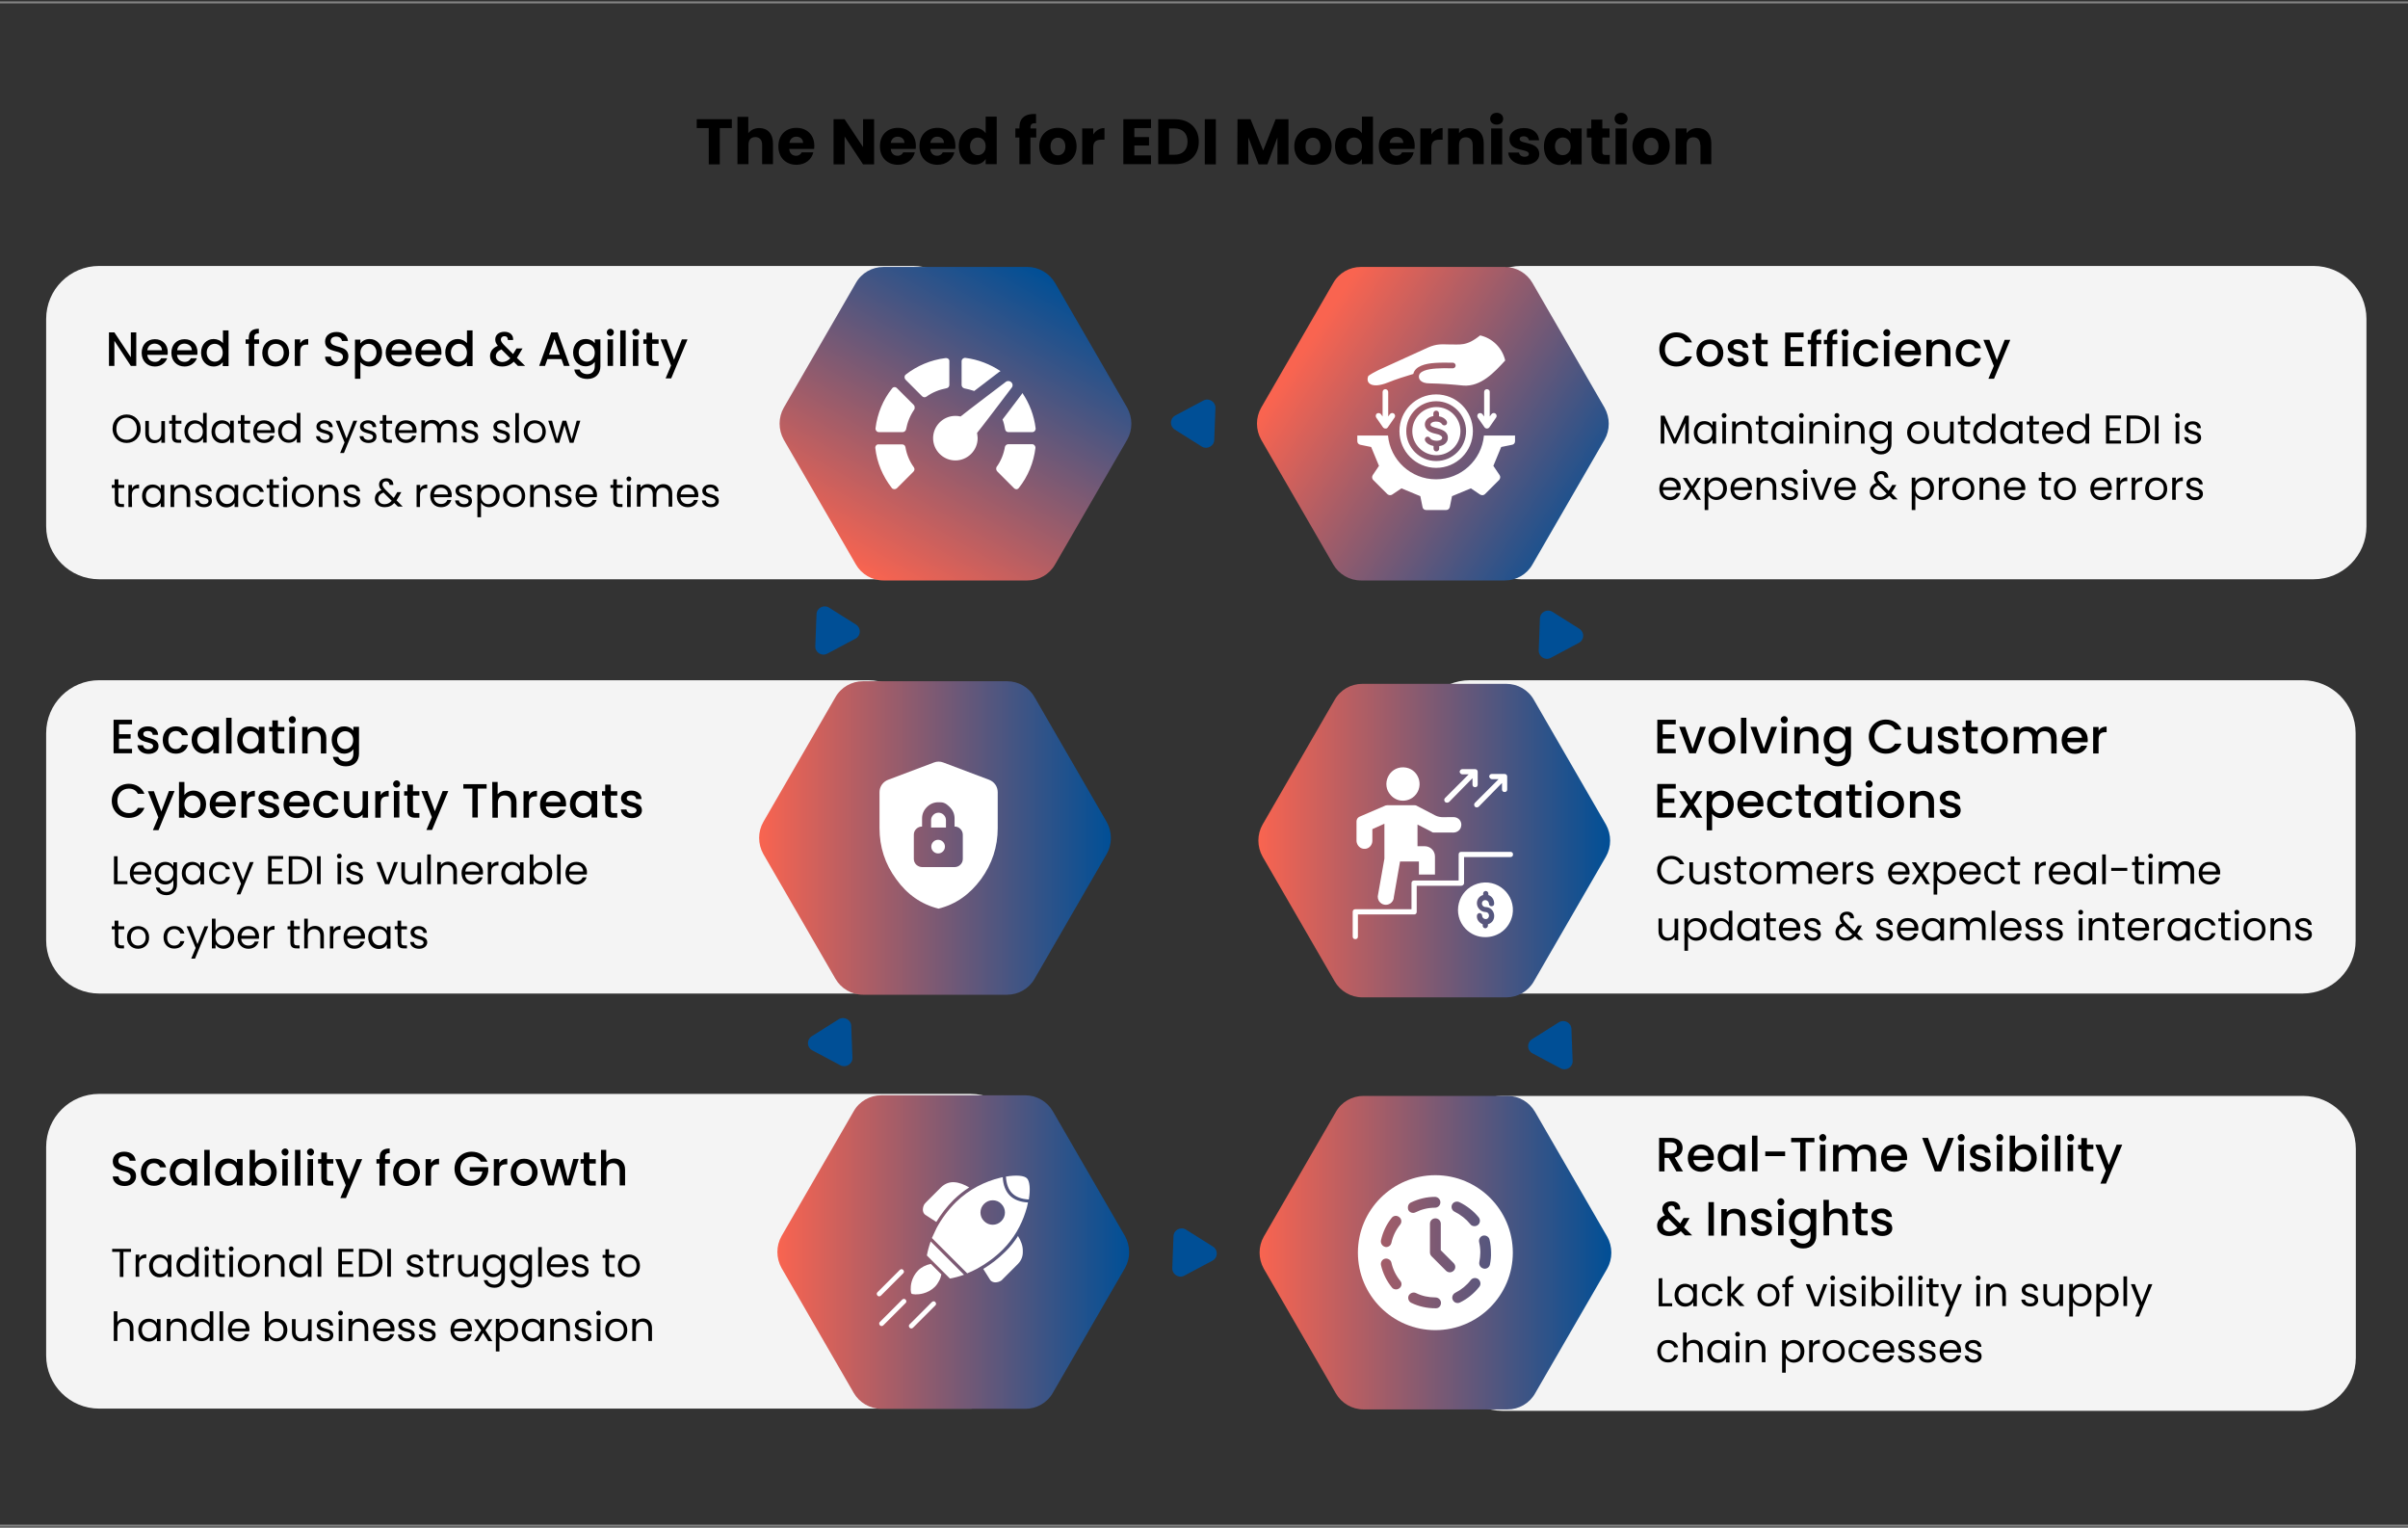
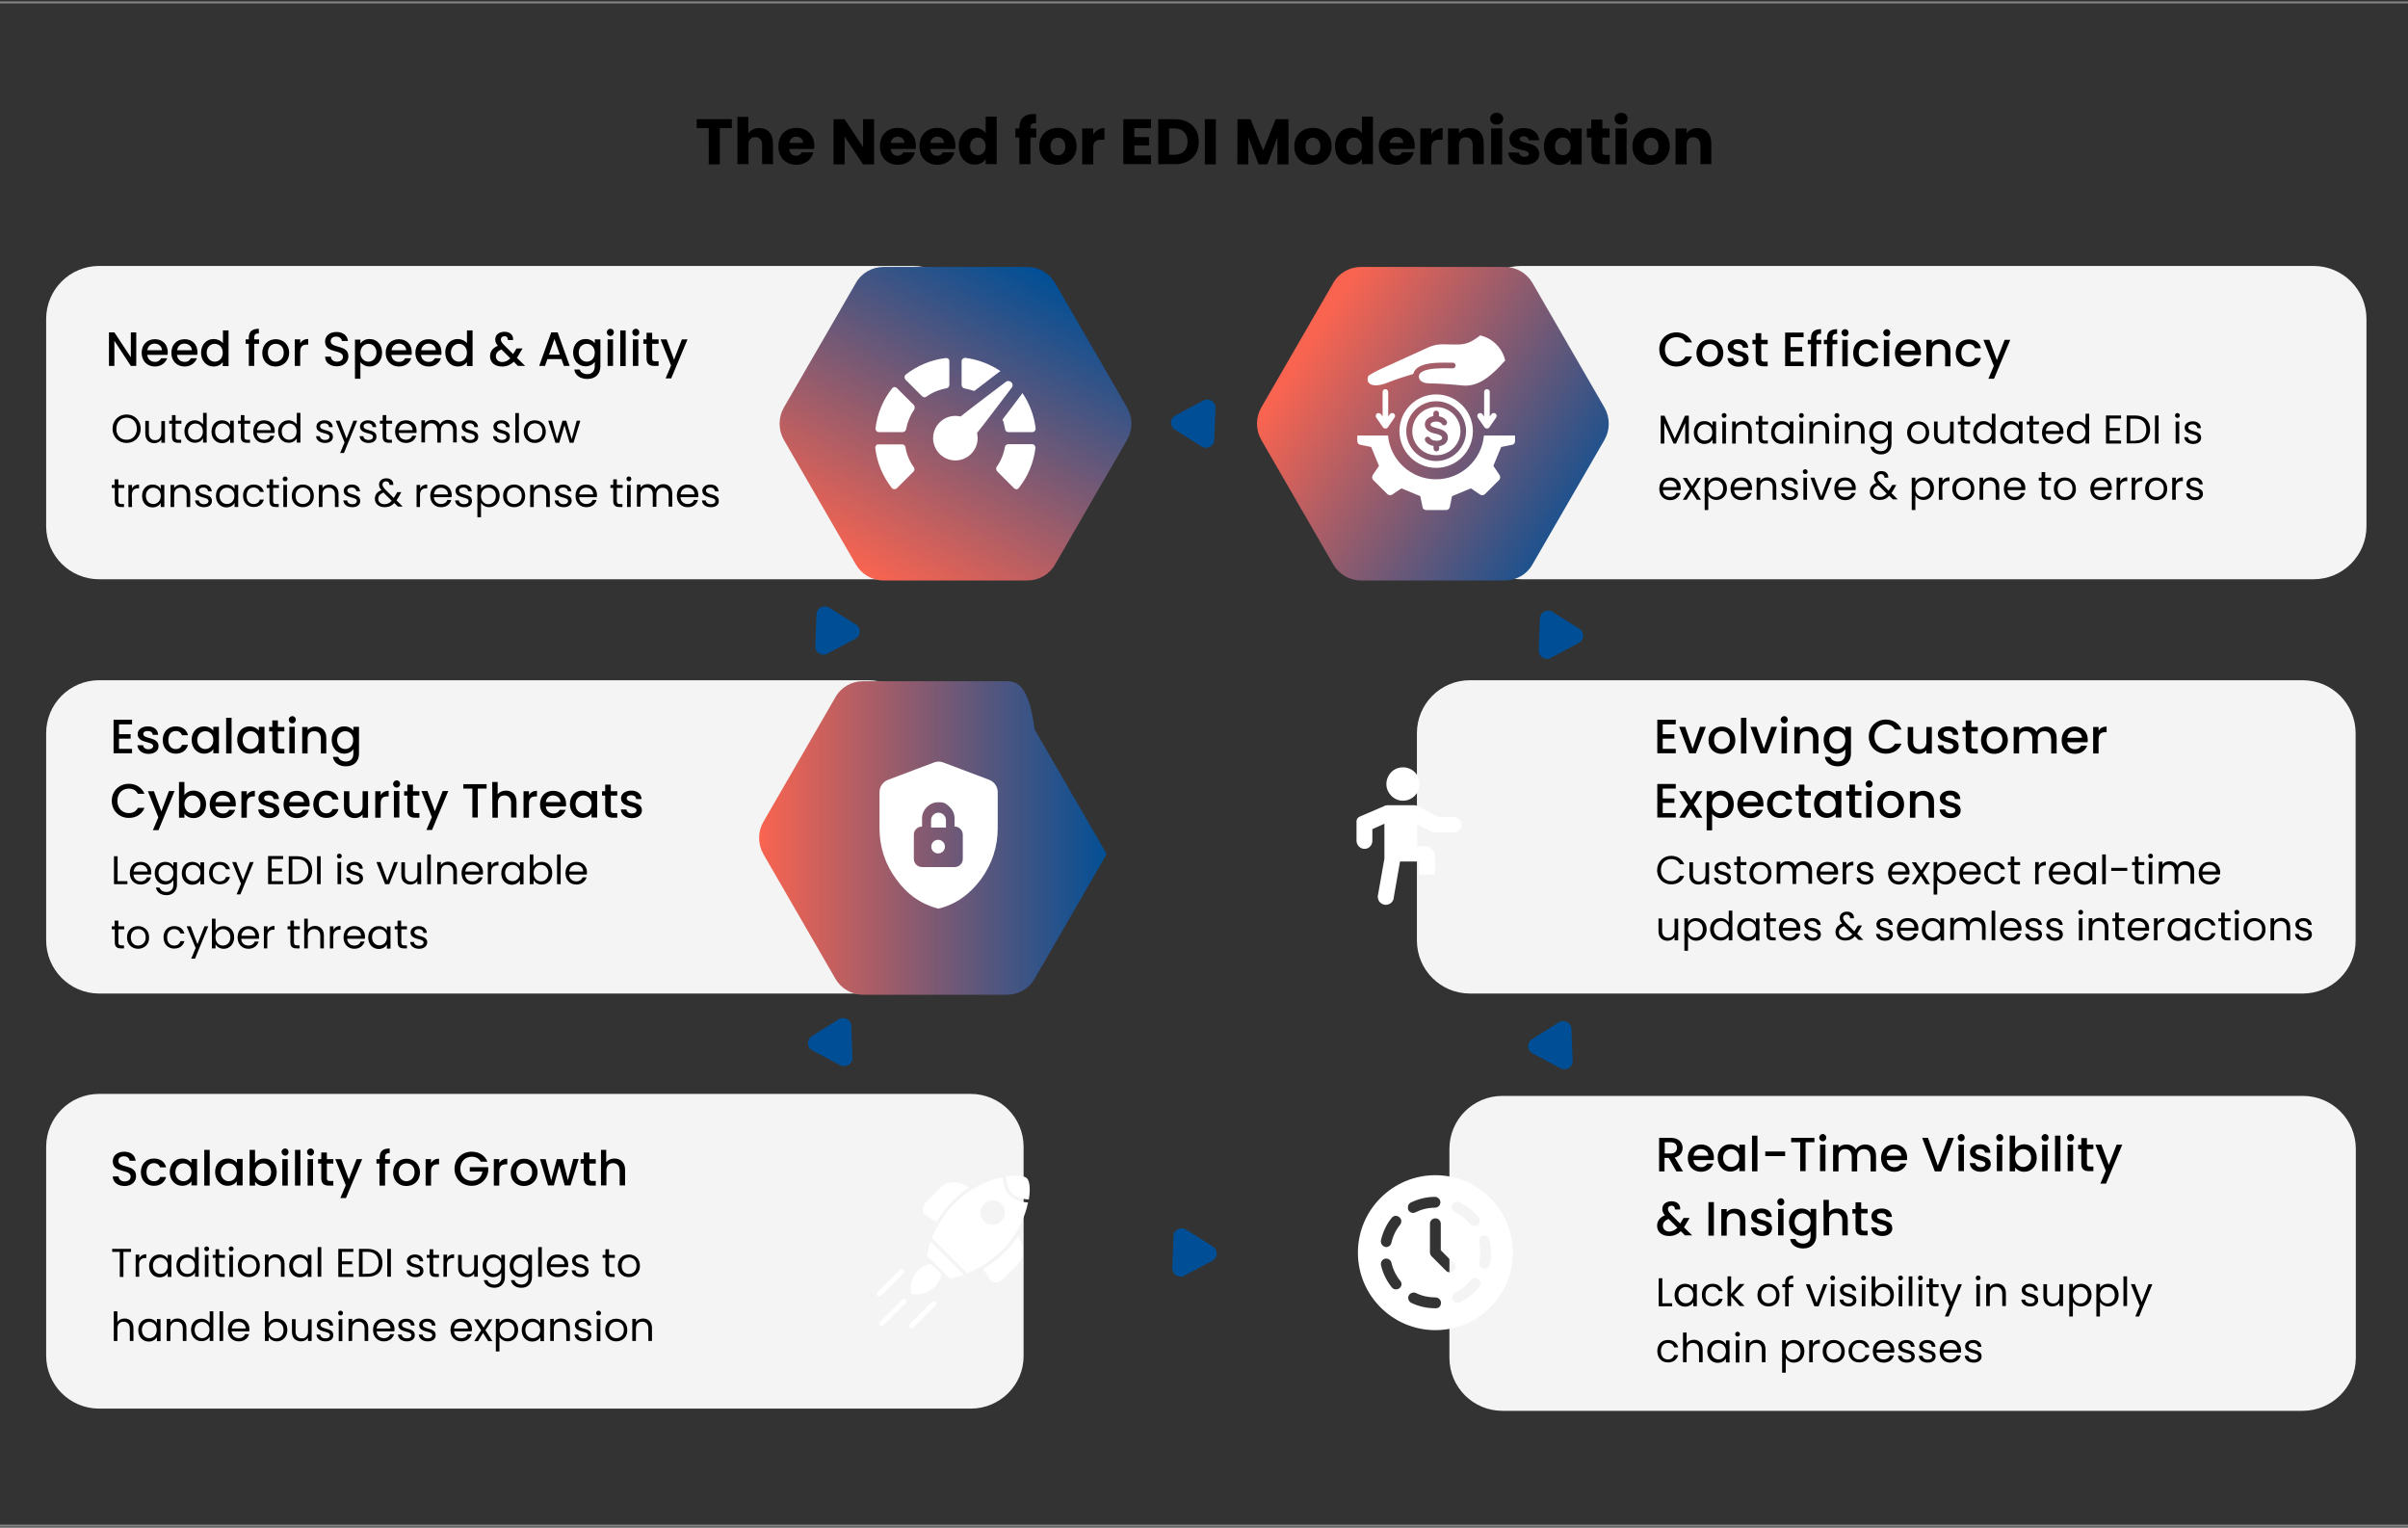
<svg xmlns="http://www.w3.org/2000/svg" version="1.1" id="Layer_1" x="0px" y="0px" viewBox="0 0 1200 761.1" style="enable-background:new 0 0 1200 761.1;" xml:space="preserve">
  <rect x="0" y="0" width="1200" height="761.1" fill="#333333" stroke="none" />
  <style type="text/css">
	.st0{fill:#202121;stroke:#848484;stroke-miterlimit:10;}
	.st1{fill-rule:evenodd;clip-rule:evenodd;fill:#F4F4F4;}
	.st2{fill-rule:evenodd;clip-rule:evenodd;fill:url(#SVGID_1_);}
	.st3{fill-rule:evenodd;clip-rule:evenodd;fill:url(#SVGID_00000061435070939698136870000002239965631957996432_);}
	.st4{fill-rule:evenodd;clip-rule:evenodd;fill:url(#SVGID_00000045613701971603332090000005064145033555078784_);}
	.st5{fill-rule:evenodd;clip-rule:evenodd;fill:url(#SVGID_00000069378346246029515870000009245176279804511880_);}
	.st6{fill-rule:evenodd;clip-rule:evenodd;fill:url(#SVGID_00000163048104533049603600000011336432779355763858_);}
	.st7{fill-rule:evenodd;clip-rule:evenodd;fill:url(#SVGID_00000097502380811921132770000009362683202213194676_);}
	.st8{fill-rule:evenodd;clip-rule:evenodd;fill:#004F96;}
	.st9{fill:#FFFFFF;}
	.st10{fill:none;}
	.st11{fill-rule:evenodd;clip-rule:evenodd;fill:#FFFFFF;}
</style>
  <g>
    <path class="st0" d="M-66.6,1.2h1343.3 M-66.6,760.1h1343.3" />
    <path d="M347.3,59.4h17.4v4.4h-6v18.1h-5.5V63.8h-6v-4.4L347.3,59.4z M367.4,58.2h5.5v8.2c1.1-1.5,3-2.6,5.5-2.6   c4.1,0,6.8,2.8,6.8,7.6v10.4h-5.4v-9.7c0-2.4-1.3-3.8-3.4-3.8s-3.4,1.3-3.4,3.8v9.7h-5.5V58.2H367.4z M396.9,82.1   c-5.2,0-9-3.5-9-9.2s3.7-9.2,9-9.2c5.2,0,8.9,3.5,8.9,8.9c0,0.5,0,1.1-0.1,1.6h-12.4c0.2,2.3,1.6,3.4,3.4,3.4   c1.5,0,2.4-0.8,2.8-1.7h5.8C404.5,79.4,401.4,82.1,396.9,82.1 M393.4,71.2h6.8c0-2-1.5-3.1-3.4-3.1   C395.1,68.1,393.7,69.2,393.4,71.2 M435.6,59.4v22.5h-5.5L420.9,68v13.9h-5.5V59.4h5.5l9.2,13.9V59.4H435.6z M447.5,82.1   c-5.2,0-9-3.5-9-9.2s3.7-9.2,9-9.2c5.2,0,8.9,3.5,8.9,8.9c0,0.5,0,1.1-0.1,1.6h-12.4c0.2,2.3,1.6,3.4,3.4,3.4   c1.5,0,2.4-0.8,2.8-1.7h5.8C455.1,79.4,451.9,82.1,447.5,82.1 M443.9,71.2h6.8c0-2-1.5-3.1-3.4-3.1   C445.6,68.1,444.2,69.2,443.9,71.2 M467.2,82.1c-5.2,0-9-3.5-9-9.2s3.7-9.2,9-9.2c5.2,0,8.9,3.5,8.9,8.9c0,0.5,0,1.1-0.1,1.6h-12.4   c0.2,2.3,1.6,3.4,3.4,3.4c1.5,0,2.4-0.8,2.8-1.7h5.8C474.8,79.4,471.6,82.1,467.2,82.1 M463.6,71.2h6.8c0-2-1.5-3.1-3.4-3.1   C465.3,68.1,464,69.2,463.6,71.2 M485.7,63.7c2.4,0,4.4,1.1,5.5,2.7v-8.3h5.5v23.7h-5.5v-2.6c-1,1.6-2.9,2.8-5.5,2.8   c-4.4,0-7.9-3.6-7.9-9.2S481.4,63.7,485.7,63.7 M487.3,68.5c-2,0-3.9,1.5-3.9,4.4s1.9,4.4,3.9,4.4c2.1,0,3.9-1.6,3.9-4.4   S489.4,68.5,487.3,68.5 M508,68.5h-2V64h2v-0.5c0-4.7,2.9-7,8.3-6.7v4.6c-2.1-0.1-2.8,0.5-2.8,2.4V64h2.9v4.5h-2.9v13.3H508V68.5z    M527.1,82.1c-5.2,0-9.2-3.5-9.2-9.2s4.1-9.2,9.3-9.2s9.3,3.5,9.3,9.2S532.4,82.1,527.1,82.1 M527.1,77.4c2,0,3.8-1.4,3.8-4.4   s-1.8-4.4-3.7-4.4c-2,0-3.7,1.4-3.7,4.4C523.5,75.9,525.1,77.4,527.1,77.4 M544.8,81.9h-5.5V64h5.5v3c1.2-1.9,3.2-3.2,5.6-3.2v5.8   h-1.5c-2.6,0-4.1,0.9-4.1,4V81.9z M573.6,63.8h-8.3v4.5h7.3v4.2h-7.3v4.9h8.3v4.4h-13.8V59.4h13.8V63.8z M597.4,70.6   c0,6.7-4.6,11.2-11.8,11.2h-8.4V59.4h8.4C592.8,59.4,597.4,63.9,597.4,70.6 M585.2,77.1c4.1,0,6.6-2.4,6.6-6.5s-2.4-6.6-6.6-6.6   h-2.6v13.1H585.2z M600.4,59.4h5.5v22.5h-5.5V59.4z M616.7,59.4h6.5l6.3,15.6l6.2-15.6h6.4v22.5h-5.5V68.4l-5,13.5h-4.4l-5.1-13.5   v13.5h-5.5L616.7,59.4L616.7,59.4z M654.2,82.1c-5.2,0-9.2-3.5-9.2-9.2s4.1-9.2,9.3-9.2s9.3,3.5,9.3,9.2   C663.5,78.6,659.4,82.1,654.2,82.1 M654.2,77.4c2,0,3.8-1.4,3.8-4.4s-1.8-4.4-3.7-4.4c-2,0-3.7,1.4-3.7,4.4   C650.5,75.9,652.2,77.4,654.2,77.4 M673.2,63.7c2.4,0,4.4,1.1,5.5,2.7v-8.3h5.5v23.7h-5.5v-2.6c-1,1.6-2.9,2.8-5.5,2.8   c-4.4,0-7.9-3.6-7.9-9.2S668.8,63.7,673.2,63.7 M674.8,68.5c-2,0-3.9,1.5-3.9,4.4s1.9,4.4,3.9,4.4c2.1,0,3.9-1.6,3.9-4.4   S676.9,68.5,674.8,68.5 M696.1,82.1c-5.2,0-9-3.5-9-9.2s3.7-9.2,9-9.2c5.2,0,8.9,3.5,8.9,8.9c0,0.5,0,1.1-0.1,1.6h-12.4   c0.2,2.3,1.6,3.4,3.4,3.4c1.5,0,2.4-0.8,2.8-1.7h5.8C703.7,79.4,700.5,82.1,696.1,82.1 M692.5,71.2h6.8c0-2-1.5-3.1-3.4-3.1   C694.2,68.1,692.8,69.2,692.5,71.2 M713.3,81.9h-5.5V64h5.5v3c1.2-1.9,3.2-3.2,5.6-3.2v5.8h-1.5c-2.6,0-4.1,0.9-4.1,4V81.9z    M733.9,72.2c0-2.4-1.3-3.8-3.4-3.8s-3.4,1.3-3.4,3.8v9.7h-5.5V64h5.5v2.4c1.1-1.5,3-2.6,5.4-2.6c4.1,0,6.9,2.8,6.9,7.6v10.4H734   L733.9,72.2L733.9,72.2z M742.6,59.2c0-1.7,1.3-3,3.3-3c1.9,0,3.2,1.3,3.2,3c0,1.6-1.3,2.9-3.2,2.9   C743.9,62.1,742.6,60.8,742.6,59.2 M743.1,64h5.5v17.9h-5.5V64z M759.8,82.1c-4.8,0-8-2.7-8.2-6.1h5.4c0.1,1.2,1.2,2.1,2.8,2.1   c1.4,0,2.1-0.6,2.1-1.4c0-2.9-9.7-0.8-9.7-7.4c0-3,2.6-5.5,7.3-5.5c4.6,0,7.2,2.6,7.5,6.1h-5.1c-0.2-1.2-1.1-2-2.6-2   c-1.3,0-2,0.5-2,1.4c0,2.8,9.7,0.8,9.8,7.5C767.1,79.8,764.3,82.1,759.8,82.1 M777.2,63.7c2.7,0,4.5,1.2,5.5,2.8V64h5.5v17.9h-5.5   v-2.5c-1,1.6-2.9,2.8-5.5,2.8c-4.4,0-7.8-3.6-7.8-9.2S772.8,63.7,777.2,63.7 M778.8,68.5c-2,0-3.9,1.5-3.9,4.4s1.9,4.4,3.9,4.4   c2.1,0,3.9-1.6,3.9-4.4S780.9,68.5,778.8,68.5 M793,68.5h-2.2V64h2.2v-4.4h5.5V64h3.6v4.5h-3.6v7.2c0,1.1,0.4,1.5,1.7,1.5h2v4.6   h-2.8c-3.7,0-6.3-1.6-6.3-6.2v-7.1H793z M804.6,59.2c0-1.7,1.3-3,3.3-3c1.9,0,3.2,1.3,3.2,3c0,1.6-1.3,2.9-3.2,2.9   C805.9,62.1,804.6,60.8,804.6,59.2 M805.1,64h5.5v17.9h-5.5V64z M822.7,82.1c-5.2,0-9.2-3.5-9.2-9.2s4.1-9.2,9.3-9.2   s9.3,3.5,9.3,9.2C832,78.6,827.9,82.1,822.7,82.1 M822.7,77.4c2,0,3.8-1.4,3.8-4.4s-1.8-4.4-3.7-4.4c-2,0-3.7,1.4-3.7,4.4   C819.1,75.9,820.7,77.4,822.7,77.4 M847.3,72.2c0-2.4-1.3-3.8-3.4-3.8s-3.4,1.3-3.4,3.8v9.7H835V64h5.5v2.4c1.1-1.5,3-2.6,5.4-2.6   c4.1,0,6.9,2.8,6.9,7.6v10.4h-5.4v-9.6L847.3,72.2z" />
    <path class="st1" d="M455,288.6H49.4c-14.6,0-26.4-11.8-26.4-26.4V158.9c0-14.6,11.8-26.4,26.4-26.4H455   c14.6,0,26.4,11.8,26.4,26.4v103.3C481.4,276.8,469.6,288.6,455,288.6 M432.6,495H49.4C34.8,495,23,483.1,23,468.5V365.3   c0-14.6,11.8-26.4,26.4-26.4h383.2c14.6,0,26.4,11.8,26.4,26.4v103.3C459,483.1,447.2,495,432.6,495 M1147.5,702.9H748.7   c-14.6,0-26.4-11.8-26.4-26.4V572.4c0-14.6,11.8-26.4,26.4-26.4h398.9c14.6,0,26.4,11.8,26.4,26.4v104.1   C1174,691,1162.1,702.9,1147.5,702.9 M483.8,701.8H49.4C34.8,701.8,23,690,23,675.4v-104c0-14.6,11.8-26.4,26.4-26.4h434.3   c14.6,0,26.4,11.8,26.4,26.4v104.1C510.2,690,498.3,701.8,483.8,701.8 M1147.5,495h-415c-14.6,0-26.4-11.8-26.4-26.4V365.3   c0-14.6,11.8-26.4,26.4-26.4h415c14.6,0,26.4,11.8,26.4,26.4v103.3C1174,483.1,1162.1,495,1147.5,495 M1152.9,288.6H758   c-14.6,0-26.4-11.8-26.4-26.4V158.9c0-14.6,11.8-26.4,26.4-26.4h394.9c14.6,0,26.4,11.8,26.4,26.4v103.3   C1179.3,276.8,1167.5,288.6,1152.9,288.6" />
    <path d="M67.9,165.6v16.7h-2.7L57,169.8v12.5h-2.7v-16.7H57l8.2,12.4v-12.4H67.9z M77.2,182.6c-3.8,0-6.6-2.7-6.6-6.8   s2.7-6.8,6.6-6.8c3.8,0,6.4,2.6,6.4,6.5c0,0.5,0,0.9-0.1,1.3H73.4c0.2,2.2,1.8,3.5,3.8,3.5c1.7,0,2.6-0.8,3.1-1.8h3   C82.5,180.7,80.4,182.6,77.2,182.6 M73.4,174.5h7.3c0-2-1.7-3.3-3.7-3.3C75.2,171.2,73.7,172.4,73.4,174.5 M92,182.6   c-3.8,0-6.6-2.7-6.6-6.8s2.7-6.8,6.6-6.8c3.8,0,6.4,2.6,6.4,6.5c0,0.5,0,0.9-0.1,1.3H88.2c0.2,2.2,1.8,3.5,3.8,3.5   c1.7,0,2.6-0.8,3.1-1.8h3C97.3,180.7,95.2,182.6,92,182.6 M88.3,174.5h7.3c0-2-1.7-3.3-3.7-3.3C90,171.2,88.5,172.4,88.3,174.5    M106.5,168.9c1.7,0,3.6,0.8,4.6,2.1v-6.4h2.8v17.8H111v-2c-0.8,1.2-2.4,2.2-4.6,2.2c-3.5,0-6.2-2.8-6.2-6.9S103,168.9,106.5,168.9    M107,171.3c-2,0-4,1.5-4,4.4s2,4.5,4,4.5c2.1,0,4-1.6,4-4.5C111,172.9,109.1,171.3,107,171.3 M124,171.3h-1.6v-2.2h1.6v-0.9   c0-3,1.6-4.4,5-4.4v2.3c-1.7,0-2.3,0.6-2.3,2.1v0.9h2.4v2.2h-2.4v11H124V171.3z M137.3,182.6c-3.8,0-6.6-2.7-6.6-6.8s3-6.8,6.7-6.8   c3.8,0,6.7,2.7,6.7,6.8S141.1,182.6,137.3,182.6 M137.3,180.2c2,0,4.1-1.5,4.1-4.5s-1.9-4.4-4-4.4s-3.9,1.4-3.9,4.4   S135.3,180.2,137.3,180.2 M149.6,182.3h-2.7v-13.2h2.7v1.9c0.8-1.3,2.1-2.1,4-2.1v2.8h-0.7c-2,0-3.3,0.8-3.3,3.6V182.3z    M167.9,182.5c-3.3,0-5.9-1.8-5.9-4.8h2.9c0.1,1.4,1.1,2.5,3,2.5s3-1,3-2.4c0-4-8.9-1.4-8.9-7.6c0-2.9,2.3-4.8,5.7-4.8   c3.2,0,5.4,1.7,5.7,4.5h-3c-0.1-1.1-1.1-2.2-2.8-2.2c-1.6,0-2.8,0.7-2.8,2.3c0,3.8,8.8,1.4,8.8,7.5   C173.6,180.1,171.6,182.5,167.9,182.5 M184.2,168.9c3.5,0,6.2,2.7,6.2,6.8s-2.7,6.9-6.2,6.9c-2.2,0-3.7-1.1-4.6-2.1v8.2h-2.7v-19.5   h2.7v1.9C180.4,170,182,168.9,184.2,168.9 M183.6,171.3c-2,0-4,1.6-4,4.4c0,2.9,2,4.5,4,4.5c2.1,0,4-1.7,4-4.5   C187.6,172.8,185.7,171.3,183.6,171.3 M198.8,182.6c-3.8,0-6.6-2.7-6.6-6.8s2.7-6.8,6.6-6.8c3.8,0,6.4,2.6,6.4,6.5   c0,0.5,0,0.9-0.1,1.3H195c0.2,2.2,1.8,3.5,3.8,3.5c1.7,0,2.6-0.8,3.1-1.8h3C204.2,180.7,202.1,182.6,198.8,182.6 M195.1,174.5h7.3   c0-2-1.7-3.3-3.7-3.3C196.9,171.2,195.4,172.4,195.1,174.5 M213.6,182.6c-3.8,0-6.6-2.7-6.6-6.8s2.7-6.8,6.6-6.8   c3.8,0,6.4,2.6,6.4,6.5c0,0.5,0,0.9-0.1,1.3h-10.1c0.2,2.2,1.8,3.5,3.8,3.5c1.7,0,2.6-0.8,3.1-1.8h3   C219,180.7,216.9,182.6,213.6,182.6 M209.9,174.5h7.3c0-2-1.7-3.3-3.7-3.3C211.7,171.2,210.2,172.4,209.9,174.5 M228.1,168.9   c1.7,0,3.6,0.8,4.6,2.1v-6.4h2.8v17.8h-2.8v-2c-0.8,1.2-2.4,2.2-4.6,2.2c-3.5,0-6.2-2.8-6.2-6.9   C221.8,171.6,224.6,168.9,228.1,168.9 M228.7,171.3c-2,0-4,1.5-4,4.4s2,4.5,4,4.5c2.1,0,4-1.6,4-4.5   C232.7,172.9,230.7,171.3,228.7,171.3 M253.1,169.4c0-1.2-0.6-1.9-1.7-1.9s-1.8,0.7-1.8,1.6s0.5,1.7,1.7,2.9l4.4,4.4l1.7-2.8h3   l-2.2,3.7c-0.2,0.3-0.4,0.7-0.6,1l4.1,4h-3.6l-2.1-2.1c-1.6,1.6-3.5,2.4-5.8,2.4c-3.6,0-6-2-6-5.1c0-2.3,1.3-4.2,3.9-5.2   c-0.9-1.1-1.3-2-1.3-3.2c0-2.2,1.8-3.8,4.6-3.8c2.9,0,4.5,1.8,4.3,4.1L253.1,169.4z M254.3,178.5l-4.4-4.4   c-1.9,0.8-2.8,1.9-2.8,3.4c0,1.6,1.3,2.9,3.3,2.9C251.9,180.3,253.1,179.7,254.3,178.5 M279.8,178.9h-7l-1.2,3.4h-2.9l6-16.7h3.2   l6,16.7H281L279.8,178.9z M276.3,168.9l-2.7,7.8h5.4L276.3,168.9z M291.8,168.9c2.2,0,3.8,1,4.6,2.1v-1.9h2.8v13.4   c0,3.6-2.3,6.3-6.5,6.3c-3.5,0-6.1-1.8-6.5-4.7h2.7c0.4,1.4,1.9,2.3,3.8,2.3c2.1,0,3.7-1.3,3.7-3.9v-2.2c-0.8,1.1-2.4,2.2-4.6,2.2   c-3.5,0-6.2-2.8-6.2-6.9C285.6,171.6,288.3,168.9,291.8,168.9 M292.4,171.3c-2,0-4,1.5-4,4.4s2,4.5,4,4.5c2.1,0,4-1.6,4-4.5   C296.4,172.9,294.5,171.3,292.4,171.3 M302.4,165.6c0-1,0.8-1.8,1.8-1.8s1.7,0.8,1.7,1.8s-0.8,1.8-1.7,1.8   C303.2,167.4,302.4,166.6,302.4,165.6 M302.8,169.1h2.7v13.2h-2.7V169.1z M309.1,164.6h2.7v17.8h-2.7V164.6z M315.1,165.6   c0-1,0.8-1.8,1.8-1.8s1.7,0.8,1.7,1.8s-0.8,1.8-1.7,1.8C315.8,167.4,315.1,166.6,315.1,165.6 M315.4,169.1h2.7v13.2h-2.7V169.1z    M322.2,171.3h-1.6v-2.2h1.6v-3.3h2.8v3.3h3.2v2.2H325v7.3c0,1,0.4,1.4,1.5,1.4h1.7v2.3H326c-2.4,0-3.8-1-3.8-3.7V171.3z    M339.8,169.1h2.8l-8.1,19.4h-2.8l2.7-6.4l-5.2-13h3l3.7,10.1L339.8,169.1z M63.1,220.7c-3.9,0-7-2.9-7-7.1s3.1-7.1,7-7.1   s7,2.9,7,7.1S67,220.7,63.1,220.7 M63.1,219.1c2.9,0,5.1-2.1,5.1-5.5s-2.2-5.5-5.1-5.5s-5.1,2.1-5.1,5.5   C57.9,217,60.1,219.1,63.1,219.1 M82.2,220.6h-1.8V219c-0.7,1.1-2,1.8-3.5,1.8c-2.5,0-4.5-1.6-4.5-4.7v-6.4h1.8v6.2   c0,2.2,1.2,3.4,3.1,3.4s3.1-1.2,3.1-3.5v-6h1.8V220.6z M85.7,211.1h-1.4v-1.5h1.4v-2.8h1.8v2.8h2.9v1.5h-2.9v6.5   c0,1.1,0.4,1.5,1.5,1.5h1.3v1.5h-1.6c-1.9,0-3-0.8-3-3L85.7,211.1z M97.1,209.4c1.7,0,3.3,0.9,4.1,2.1v-5.8h1.8v14.8h-1.8v-2.1   c-0.7,1.2-2.1,2.2-4.1,2.2c-2.9,0-5.2-2.3-5.2-5.7C91.9,211.6,94.1,209.4,97.1,209.4 M97.4,211c-2,0-3.7,1.5-3.7,4   c0,2.6,1.7,4.1,3.7,4.1s3.7-1.5,3.7-4.1C101.1,212.5,99.4,211,97.4,211 M110.6,209.4c2,0,3.4,1,4.1,2.2v-2h1.8v11h-1.8v-2   c-0.7,1.2-2.1,2.2-4.1,2.2c-2.9,0-5.2-2.3-5.2-5.7C105.4,211.6,107.6,209.4,110.6,209.4 M110.9,211c-2,0-3.7,1.5-3.7,4   c0,2.6,1.7,4.1,3.7,4.1s3.7-1.5,3.7-4.1C114.7,212.5,112.9,211,110.9,211 M120,211.1h-1.4v-1.5h1.4v-2.8h1.8v2.8h2.9v1.5h-2.9v6.5   c0,1.1,0.4,1.5,1.5,1.5h1.3v1.5H123c-1.9,0-3-0.8-3-3V211.1z M131.6,220.7c-3.1,0-5.4-2.2-5.4-5.7s2.2-5.6,5.4-5.6s5.3,2.2,5.3,5.2   c0,0.4,0,0.7-0.1,1.1H128c0.1,2.2,1.7,3.4,3.6,3.4c1.6,0,2.7-0.8,3.1-2h2C136.1,219.2,134.3,220.7,131.6,220.7 M128.1,214.3h6.9   c0-2.1-1.6-3.3-3.5-3.3C129.7,211,128.3,212.1,128.1,214.3 M143.8,209.4c1.7,0,3.3,0.9,4.1,2.1v-5.8h1.8v14.8h-1.8v-2.1   c-0.7,1.2-2.1,2.2-4.1,2.2c-2.9,0-5.2-2.3-5.2-5.7C138.6,211.6,140.8,209.4,143.8,209.4 M144.1,211c-2,0-3.7,1.5-3.7,4   c0,2.6,1.7,4.1,3.7,4.1s3.7-1.5,3.7-4.1C147.9,212.5,146.1,211,144.1,211 M162,220.7c-2.6,0-4.4-1.4-4.5-3.4h1.9   c0.1,1.1,1,1.9,2.6,1.9c1.4,0,2.2-0.7,2.2-1.6c0-2.4-6.5-1-6.5-5.1c0-1.7,1.6-3.1,4-3.1s4,1.3,4.1,3.4H164   c-0.1-1.1-0.9-1.9-2.4-1.9c-1.3,0-2.1,0.6-2.1,1.5c0,2.6,6.4,1.2,6.4,5.1C166,219.4,164.4,220.7,162,220.7 M176.1,209.6h1.9   l-6.6,16.1h-1.9l2.2-5.3l-4.4-10.8h2l3.4,8.9L176.1,209.6z M183.7,220.7c-2.6,0-4.4-1.4-4.5-3.4h1.9c0.1,1.1,1,1.9,2.6,1.9   c1.4,0,2.2-0.7,2.2-1.6c0-2.4-6.5-1-6.5-5.1c0-1.7,1.6-3.1,4-3.1s4,1.3,4.1,3.4h-1.8c-0.1-1.1-0.9-1.9-2.4-1.9   c-1.3,0-2.1,0.6-2.1,1.5c0,2.6,6.4,1.2,6.4,5.1C187.7,219.4,186.1,220.7,183.7,220.7 M190.7,211.1h-1.4v-1.5h1.4v-2.8h1.8v2.8h2.9   v1.5h-2.9v6.5c0,1.1,0.4,1.5,1.5,1.5h1.3v1.5h-1.6c-1.9,0-3-0.8-3-3V211.1z M202.3,220.7c-3.1,0-5.4-2.2-5.4-5.7s2.2-5.6,5.4-5.6   s5.3,2.2,5.3,5.2c0,0.4,0,0.7-0.1,1.1h-8.8c0.1,2.2,1.7,3.4,3.6,3.4c1.6,0,2.7-0.8,3.1-2h2C206.8,219.2,205,220.7,202.3,220.7    M198.7,214.3h6.9c0-2.1-1.6-3.3-3.5-3.3C200.4,211,198.9,212.1,198.7,214.3 M225.8,214.4c0-2.2-1.2-3.4-3-3.4s-3.1,1.2-3.1,3.5v6   h-1.8v-6.2c0-2.2-1.2-3.4-3-3.4s-3.1,1.2-3.1,3.5v6H210v-11h1.8v1.6c0.7-1.2,2-1.8,3.5-1.8c1.8,0,3.3,0.8,4,2.4   c0.6-1.6,2.2-2.4,3.9-2.4c2.5,0,4.4,1.6,4.4,4.7v6.5h-1.8L225.8,214.4z M234.4,220.7c-2.6,0-4.4-1.4-4.5-3.4h1.9   c0.1,1.1,1,1.9,2.6,1.9c1.4,0,2.2-0.7,2.2-1.6c0-2.4-6.5-1-6.5-5.1c0-1.7,1.6-3.1,4-3.1s4,1.3,4.1,3.4h-1.8   c-0.1-1.1-0.9-1.9-2.4-1.9c-1.3,0-2.1,0.6-2.1,1.5c0,2.6,6.4,1.2,6.4,5.1C238.4,219.4,236.8,220.7,234.4,220.7 M250.2,220.7   c-2.6,0-4.4-1.4-4.5-3.4h1.9c0.1,1.1,1,1.9,2.6,1.9c1.4,0,2.2-0.7,2.2-1.6c0-2.4-6.5-1-6.5-5.1c0-1.7,1.6-3.1,4-3.1s4,1.3,4.1,3.4   h-1.8c-0.1-1.1-0.9-1.9-2.4-1.9c-1.3,0-2.1,0.6-2.1,1.5c0,2.6,6.4,1.2,6.4,5.1C254.2,219.4,252.6,220.7,250.2,220.7 M256.8,205.8   h1.8v14.8h-1.8V205.8z M266.5,220.7c-3.1,0-5.5-2.2-5.5-5.7s2.4-5.6,5.5-5.6s5.5,2.2,5.5,5.6C272.1,218.5,269.6,220.7,266.5,220.7    M266.5,219.1c1.9,0,3.8-1.3,3.8-4.1s-1.8-4.1-3.7-4.1s-3.7,1.3-3.7,4.1S264.6,219.1,266.5,219.1 M273.2,209.6h1.9l2.5,9.2l2.7-9.2   h1.9l2.7,9.2l2.5-9.2h1.8l-3.4,11h-1.9l-2.6-8.7l-2.6,8.7h-1.9L273.2,209.6z M57.1,243.1h-1.4v-1.5h1.4v-2.8H59v2.8h2.9v1.5H59v6.5   c0,1.1,0.4,1.5,1.5,1.5h1.3v1.5h-1.6c-1.9,0-3-0.8-3-3v-6.5H57.1z M65.8,252.6H64v-11h1.8v1.8c0.6-1.2,1.8-2,3.5-2v1.9h-0.5   c-1.7,0-3.1,0.8-3.1,3.3L65.8,252.6L65.8,252.6z M76,241.4c2,0,3.4,1,4.1,2.2v-2h1.8v11h-1.8v-2c-0.7,1.2-2.1,2.2-4.1,2.2   c-2.9,0-5.2-2.3-5.2-5.7C70.8,243.6,73.1,241.4,76,241.4 M76.4,243c-2,0-3.7,1.5-3.7,4c0,2.6,1.7,4.1,3.7,4.1s3.7-1.5,3.7-4.1   C80.1,244.5,78.4,243,76.4,243 M93,246.4c0-2.2-1.2-3.4-3.1-3.4s-3.1,1.2-3.1,3.5v6.1H85v-11h1.8v1.6c0.7-1.1,2-1.8,3.5-1.8   c2.5,0,4.5,1.6,4.5,4.7v6.5H93V246.4z M101.7,252.7c-2.6,0-4.4-1.4-4.5-3.4h1.9c0.1,1.1,1,1.9,2.6,1.9c1.4,0,2.2-0.7,2.2-1.6   c0-2.4-6.5-1-6.5-5.1c0-1.7,1.6-3.1,4-3.1s4,1.3,4.1,3.4h-1.8c-0.1-1.1-0.9-1.9-2.4-1.9c-1.3,0-2.1,0.6-2.1,1.5   c0,2.6,6.4,1.2,6.4,5.1C105.7,251.4,104.1,252.7,101.7,252.7 M112.8,241.4c2,0,3.4,1,4.1,2.2v-2h1.8v11h-1.8v-2   c-0.7,1.2-2.1,2.2-4.1,2.2c-2.9,0-5.2-2.3-5.2-5.7C107.6,243.6,109.8,241.4,112.8,241.4 M113.1,243c-2,0-3.7,1.5-3.7,4   c0,2.6,1.7,4.1,3.7,4.1s3.7-1.5,3.7-4.1C116.8,244.5,115.1,243,113.1,243 M126.4,241.4c2.7,0,4.5,1.4,5.1,3.7h-2   c-0.4-1.3-1.5-2.2-3.1-2.2c-2,0-3.5,1.4-3.5,4.1s1.5,4.1,3.5,4.1c1.6,0,2.7-0.8,3.1-2.2h2c-0.6,2.2-2.3,3.7-5.1,3.7   c-3.1,0-5.3-2.2-5.3-5.7C121.1,243.6,123.3,241.4,126.4,241.4 M134.3,243.1h-1.4v-1.5h1.4v-2.8h1.8v2.8h2.9v1.5h-2.9v6.5   c0,1.1,0.4,1.5,1.5,1.5h1.3v1.5h-1.6c-1.9,0-3-0.8-3-3V243.1z M140.9,238.6c0-0.7,0.5-1.2,1.2-1.2s1.2,0.5,1.2,1.2   s-0.5,1.2-1.2,1.2S140.9,239.3,140.9,238.6 M141.2,241.6h1.8v11h-1.8V241.6z M150.9,252.7c-3.1,0-5.5-2.2-5.5-5.7s2.4-5.6,5.5-5.6   s5.5,2.2,5.5,5.6C156.5,250.5,154,252.7,150.9,252.7 M150.9,251.1c1.9,0,3.8-1.3,3.8-4.1s-1.8-4.1-3.7-4.1s-3.7,1.3-3.7,4.1   S149,251.1,150.9,251.1 M166.9,246.4c0-2.2-1.2-3.4-3.1-3.4s-3.1,1.2-3.1,3.5v6.1h-1.8v-11h1.8v1.6c0.7-1.1,2-1.8,3.5-1.8   c2.5,0,4.5,1.6,4.5,4.7v6.5h-1.8L166.9,246.4z M175.6,252.7c-2.6,0-4.4-1.4-4.5-3.4h1.9c0.1,1.1,1,1.9,2.6,1.9   c1.4,0,2.2-0.7,2.2-1.6c0-2.4-6.5-1-6.5-5.1c0-1.7,1.6-3.1,4-3.1s4,1.3,4.1,3.4h-1.8c-0.1-1.1-0.9-1.9-2.4-1.9   c-1.3,0-2.1,0.6-2.1,1.5c0,2.6,6.4,1.2,6.4,5.1C179.6,251.4,178,252.7,175.6,252.7 M194.1,241.6c0-1.1-0.7-1.8-1.7-1.8   c-1.1,0-1.8,0.7-1.8,1.6c0,0.8,0.5,1.5,1.4,2.5l4.2,4.2c0.1-0.2,0.2-0.4,0.4-0.6l1.4-2.3h2l-1.6,2.8c-0.3,0.5-0.5,0.9-0.8,1.3   l3.1,3.1h-2.4l-1.8-1.8c-1.3,1.4-2.8,2.1-4.8,2.1c-2.9,0-4.9-1.7-4.9-4.2c0-1.9,1.1-3.5,3.3-4.3c-0.9-1-1.2-1.8-1.2-2.8   c0-1.8,1.4-3.1,3.7-3.1c2.2,0,3.5,1.4,3.4,3.3H194.1z M195.2,249.5l-4.1-4.1c-1.7,0.7-2.6,1.7-2.6,3.1c0,1.6,1.2,2.7,3.1,2.7   C193,251.2,194.1,250.7,195.2,249.5 M209.4,252.6h-1.8v-11h1.8v1.8c0.6-1.2,1.8-2,3.5-2v1.9h-0.5c-1.7,0-3.1,0.8-3.1,3.3v6H209.4z    M219.8,252.7c-3.1,0-5.4-2.2-5.4-5.7s2.2-5.6,5.4-5.6s5.3,2.2,5.3,5.2c0,0.4,0,0.7-0.1,1.1h-8.8c0.1,2.2,1.7,3.4,3.6,3.4   c1.6,0,2.7-0.8,3.1-2h2C224.3,251.2,222.5,252.7,219.8,252.7 M216.3,246.3h6.9c0-2.1-1.6-3.3-3.5-3.3   C217.9,243,216.5,244.1,216.3,246.3 M231.3,252.7c-2.6,0-4.4-1.4-4.5-3.4h1.9c0.1,1.1,1,1.9,2.6,1.9c1.4,0,2.2-0.7,2.2-1.6   c0-2.4-6.5-1-6.5-5.1c0-1.7,1.6-3.1,4-3.1s4,1.3,4.1,3.4h-1.8c-0.1-1.1-0.9-1.9-2.4-1.9c-1.3,0-2.1,0.6-2.1,1.5   c0,2.6,6.4,1.2,6.4,5.1C235.3,251.4,233.8,252.7,231.3,252.7 M243.8,241.4c2.9,0,5.2,2.2,5.2,5.6s-2.3,5.7-5.2,5.7   c-2,0-3.4-1.1-4.1-2.2v7.2h-1.8v-16.2h1.8v2C240.4,242.5,241.8,241.4,243.8,241.4 M243.4,243c-2,0-3.7,1.5-3.7,4.1s1.7,4.1,3.7,4.1   s3.7-1.5,3.7-4.1C247.2,244.5,245.5,243,243.4,243 M256.2,252.7c-3.1,0-5.5-2.2-5.5-5.7s2.4-5.6,5.5-5.6s5.5,2.2,5.5,5.6   C261.8,250.5,259.3,252.7,256.2,252.7 M256.2,251.1c1.9,0,3.8-1.3,3.8-4.1s-1.8-4.1-3.7-4.1s-3.7,1.3-3.7,4.1   S254.3,251.1,256.2,251.1 M272.2,246.4c0-2.2-1.2-3.4-3.1-3.4s-3.1,1.2-3.1,3.5v6.1h-1.8v-11h1.8v1.6c0.7-1.1,2-1.8,3.5-1.8   c2.5,0,4.5,1.6,4.5,4.7v6.5h-1.8V246.4z M280.9,252.7c-2.6,0-4.4-1.4-4.5-3.4h1.9c0.1,1.1,1,1.9,2.6,1.9c1.4,0,2.2-0.7,2.2-1.6   c0-2.4-6.5-1-6.5-5.1c0-1.7,1.6-3.1,4-3.1s4,1.3,4.1,3.4H283c-0.1-1.1-0.9-1.9-2.4-1.9c-1.3,0-2.1,0.6-2.1,1.5   c0,2.6,6.4,1.2,6.4,5.1C284.9,251.4,283.3,252.7,280.9,252.7 M292.2,252.7c-3.1,0-5.4-2.2-5.4-5.7s2.2-5.6,5.4-5.6s5.3,2.2,5.3,5.2   c0,0.4,0,0.7-0.1,1.1h-8.8c0.1,2.2,1.7,3.4,3.6,3.4c1.6,0,2.7-0.8,3.1-2h2C296.7,251.2,294.9,252.7,292.2,252.7 M288.7,246.3h6.9   c0-2.1-1.6-3.3-3.5-3.3C290.3,243,288.9,244.1,288.7,246.3 M305.6,243.1h-1.4v-1.5h1.4v-2.8h1.8v2.8h2.9v1.5h-2.9v6.5   c0,1.1,0.4,1.5,1.5,1.5h1.3v1.5h-1.6c-1.9,0-3-0.8-3-3L305.6,243.1z M312.2,238.6c0-0.7,0.5-1.2,1.2-1.2s1.2,0.5,1.2,1.2   s-0.5,1.2-1.2,1.2S312.2,239.3,312.2,238.6 M312.5,241.6h1.8v11h-1.8V241.6z M333.2,246.4c0-2.2-1.2-3.4-3-3.4s-3.1,1.2-3.1,3.5v6   h-1.8v-6.2c0-2.2-1.2-3.4-3-3.4s-3.1,1.2-3.1,3.5v6h-1.8v-11h1.8v1.6c0.7-1.2,2-1.8,3.5-1.8c1.8,0,3.3,0.8,4,2.4   c0.6-1.6,2.2-2.4,3.9-2.4c2.5,0,4.4,1.6,4.4,4.7v6.5h-1.8V246.4z M342.7,252.7c-3.1,0-5.4-2.2-5.4-5.7s2.2-5.6,5.4-5.6   s5.3,2.2,5.3,5.2c0,0.4,0,0.7-0.1,1.1h-8.8c0.1,2.2,1.7,3.4,3.6,3.4c1.6,0,2.7-0.8,3.1-2h2C347.2,251.2,345.5,252.7,342.7,252.7    M339.2,246.3h6.9c0-2.1-1.6-3.3-3.5-3.3C340.9,243,339.4,244.1,339.2,246.3 M354.3,252.7c-2.6,0-4.4-1.4-4.5-3.4h1.9   c0.1,1.1,1,1.9,2.6,1.9c1.4,0,2.2-0.7,2.2-1.6c0-2.4-6.5-1-6.5-5.1c0-1.7,1.6-3.1,4-3.1s4,1.3,4.1,3.4h-1.8   c-0.1-1.1-0.9-1.9-2.4-1.9c-1.3,0-2.1,0.6-2.1,1.5c0,2.6,6.4,1.2,6.4,5.1C358.3,251.4,356.7,252.7,354.3,252.7 M65.8,360.9h-6.5   v4.9h5.8v2.2h-5.8v5.1h6.5v2.2h-9.2v-16.7h9.2V360.9z M74,375.6c-3.2,0-5.4-1.9-5.5-4.3h2.8c0.1,1.1,1.1,2,2.6,2   c1.6,0,2.4-0.7,2.4-1.6c0-2.6-7.7-1.1-7.7-6c0-2.1,2-3.8,5.1-3.8c3,0,5,1.6,5.1,4.2h-2.7c-0.1-1.2-1-1.9-2.5-1.9s-2.2,0.6-2.2,1.5   c0,2.7,7.5,1.2,7.6,6C79.1,373.9,77.1,375.6,74,375.6 M87.6,361.9c3.2,0,5.4,1.6,6.1,4.4h-3c-0.5-1.3-1.5-2.1-3.1-2.1   c-2.2,0-3.7,1.6-3.7,4.5s1.5,4.5,3.7,4.5c1.6,0,2.6-0.7,3.1-2.1h3c-0.7,2.6-2.9,4.4-6.1,4.4c-3.8,0-6.5-2.7-6.5-6.8   S83.8,361.9,87.6,361.9 M101.7,361.9c2.2,0,3.8,1.1,4.6,2.1v-1.9h2.8v13.2h-2.8v-2c-0.8,1.1-2.4,2.2-4.6,2.2   c-3.4,0-6.2-2.8-6.2-6.9S98.3,361.9,101.7,361.9 M102.3,364.3c-2,0-4,1.5-4,4.4s2,4.5,4,4.5c2.1,0,4-1.6,4-4.5   C106.3,365.9,104.4,364.3,102.3,364.3 M112.7,357.6h2.7v17.8h-2.7V357.6z M124.4,361.9c2.2,0,3.8,1.1,4.6,2.1v-1.9h2.8v13.2H129v-2   c-0.8,1.1-2.4,2.2-4.6,2.2c-3.4,0-6.2-2.8-6.2-6.9S120.9,361.9,124.4,361.9 M124.9,364.3c-2,0-4,1.5-4,4.4s2,4.5,4,4.5   c2.1,0,4-1.6,4-4.5C128.9,365.9,127,364.3,124.9,364.3 M135.7,364.4h-1.6v-2.2h1.6v-3.3h2.8v3.3h3.2v2.2h-3.2v7.3   c0,1,0.4,1.4,1.5,1.4h1.7v2.3h-2.2c-2.4,0-3.8-1-3.8-3.7V364.4z M143.9,358.6c0-1,0.8-1.8,1.8-1.8s1.7,0.8,1.7,1.8   s-0.8,1.8-1.7,1.8C144.6,360.4,143.9,359.6,143.9,358.6 M144.2,362.1h2.7v13.2h-2.7V362.1z M159.9,368c0-2.4-1.3-3.7-3.3-3.7   s-3.3,1.2-3.3,3.7v7.4h-2.7v-13.2h2.7v1.5c0.9-1.1,2.4-1.7,3.9-1.7c3.1,0,5.4,1.9,5.4,5.6v7.8h-2.7L159.9,368z M171.5,361.9   c2.2,0,3.8,1,4.6,2.1v-1.9h2.8v13.4c0,3.6-2.3,6.3-6.5,6.3c-3.5,0-6.1-1.8-6.5-4.7h2.7c0.4,1.4,1.9,2.3,3.8,2.3   c2.1,0,3.7-1.3,3.7-3.9v-2.2c-0.8,1.1-2.4,2.2-4.6,2.2c-3.5,0-6.2-2.8-6.2-6.9S168,361.9,171.5,361.9 M172,364.3c-2,0-4,1.5-4,4.4   s2,4.5,4,4.5c2.1,0,4-1.6,4-4.5C176,365.9,174.1,364.3,172,364.3 M64.2,390.5c3.5,0,6.5,1.8,7.8,5h-3.3c-0.9-1.8-2.5-2.6-4.5-2.6   c-3.3,0-5.7,2.4-5.7,6.1s2.4,6.1,5.7,6.1c2,0,3.6-0.8,4.5-2.6H72c-1.3,3.3-4.3,5-7.8,5c-4.7,0-8.5-3.5-8.5-8.5   S59.5,390.5,64.2,390.5 M84.2,394.1H87l-8,19.5h-2.8l2.7-6.4l-5.2-13h3l3.7,10.1L84.2,394.1z M96.5,393.9c3.5,0,6.2,2.7,6.2,6.8   s-2.7,6.9-6.2,6.9c-2.2,0-3.7-1-4.6-2.1v1.9h-2.7v-17.8h2.7v6.5C92.7,394.9,94.4,393.9,96.5,393.9 M95.9,396.3c-2,0-4,1.6-4,4.4   c0,2.9,2,4.5,4,4.5c2.1,0,4-1.7,4-4.5S98,396.3,95.9,396.3 M111.1,407.6c-3.8,0-6.6-2.7-6.6-6.8s2.7-6.8,6.6-6.8   c3.8,0,6.4,2.6,6.4,6.5c0,0.5,0,0.9-0.1,1.3h-10.1c0.2,2.2,1.8,3.5,3.8,3.5c1.7,0,2.6-0.8,3.1-1.8h3   C116.4,405.7,114.3,407.6,111.1,407.6 M107.4,399.6h7.3c0-2-1.7-3.3-3.7-3.3C109.1,396.2,107.6,397.5,107.4,399.6 M123,407.4h-2.7   v-13.2h2.7v1.9c0.8-1.3,2.1-2.1,4-2.1v2.8h-0.7c-2,0-3.3,0.8-3.3,3.6V407.4z M134.2,407.6c-3.2,0-5.4-1.9-5.5-4.3h2.8   c0.1,1.1,1.1,2,2.6,2c1.6,0,2.4-0.7,2.4-1.6c0-2.6-7.7-1.1-7.7-6c0-2.1,2-3.8,5.1-3.8c3,0,5,1.6,5.1,4.2h-2.7   c-0.1-1.2-1-1.9-2.5-1.9s-2.2,0.6-2.2,1.5c0,2.7,7.5,1.2,7.6,6C139.3,405.9,137.4,407.6,134.2,407.6 M147.9,407.6   c-3.8,0-6.6-2.7-6.6-6.8s2.7-6.8,6.6-6.8c3.8,0,6.4,2.6,6.4,6.5c0,0.5,0,0.9-0.1,1.3h-10.1c0.2,2.2,1.8,3.5,3.8,3.5   c1.7,0,2.6-0.8,3.1-1.8h3C153.3,405.7,151.2,407.6,147.9,407.6 M144.2,399.6h7.3c0-2-1.7-3.3-3.7-3.3   C146,396.2,144.5,397.5,144.2,399.6 M162.6,393.9c3.2,0,5.4,1.6,6.1,4.4h-3c-0.5-1.3-1.5-2.1-3.1-2.1c-2.2,0-3.7,1.6-3.7,4.5   s1.5,4.5,3.7,4.5c1.6,0,2.6-0.7,3.1-2.1h3c-0.7,2.6-2.9,4.4-6.1,4.4c-3.8,0-6.5-2.7-6.5-6.8C156.2,396.6,158.8,393.9,162.6,393.9    M183.4,407.4h-2.7v-1.6c-0.9,1.1-2.4,1.8-3.9,1.8c-3.1,0-5.4-1.9-5.4-5.6v-7.8h2.7v7.4c0,2.4,1.3,3.7,3.3,3.7s3.3-1.2,3.3-3.7   v-7.4h2.7L183.4,407.4z M189.8,407.4H187v-13.2h2.7v1.9c0.8-1.3,2.1-2.1,4-2.1v2.8H193c-2,0-3.3,0.8-3.3,3.6v7L189.8,407.4z    M195.9,390.6c0-1,0.8-1.8,1.8-1.8s1.7,0.8,1.7,1.8s-0.8,1.8-1.7,1.8C196.7,392.4,195.9,391.6,195.9,390.6 M196.3,394.1h2.7v13.2   h-2.7V394.1z M203,396.4h-1.6v-2.2h1.6v-3.3h2.8v3.3h3.2v2.2h-3.2v7.3c0,1,0.4,1.4,1.5,1.4h1.7v2.3h-2.2c-2.4,0-3.8-1-3.8-3.7   V396.4z M220.6,394.1h2.8l-8.1,19.4h-2.8l2.7-6.4l-5.2-13h3l3.7,10.1L220.6,394.1z M230.9,390.7h11.6v2.2h-4.4v14.4h-2.7v-14.4   h-4.5L230.9,390.7z M245.3,389.6h2.7v6.1c0.9-1.1,2.4-1.8,4.1-1.8c3,0,5.3,1.9,5.3,5.6v7.8h-2.7V400c0-2.4-1.3-3.7-3.3-3.7   s-3.3,1.2-3.3,3.7v7.4h-2.7L245.3,389.6L245.3,389.6z M263.6,407.4h-2.7v-13.2h2.7v1.9c0.8-1.3,2.1-2.1,4-2.1v2.8h-0.7   c-2,0-3.3,0.8-3.3,3.6V407.4z M275.7,407.6c-3.8,0-6.6-2.7-6.6-6.8s2.7-6.8,6.6-6.8c3.8,0,6.4,2.6,6.4,6.5c0,0.5,0,0.9-0.1,1.3h-10   c0.2,2.2,1.8,3.5,3.8,3.5c1.7,0,2.6-0.8,3.1-1.8h3C281.1,405.7,279,407.6,275.7,407.6 M272,399.6h7.3c0-2-1.7-3.3-3.7-3.3   C273.8,396.2,272.3,397.5,272,399.6 M290.2,393.9c2.2,0,3.8,1.1,4.6,2.1v-1.9h2.8v13.2h-2.8v-2c-0.8,1.1-2.4,2.2-4.6,2.2   c-3.4,0-6.2-2.8-6.2-6.9S286.7,393.9,290.2,393.9 M290.8,396.3c-2,0-4,1.5-4,4.4s2,4.5,4,4.5c2.1,0,4-1.6,4-4.5   C294.8,397.9,292.8,396.3,290.8,396.3 M301.6,396.4H300v-2.2h1.6v-3.3h2.8v3.3h3.2v2.2h-3.2v7.3c0,1,0.4,1.4,1.5,1.4h1.7v2.3h-2.2   c-2.4,0-3.8-1-3.8-3.7V396.4z M314.9,407.6c-3.2,0-5.4-1.9-5.5-4.3h2.8c0.1,1.1,1.1,2,2.6,2c1.6,0,2.4-0.7,2.4-1.6   c0-2.6-7.7-1.1-7.7-6c0-2.1,2-3.8,5.1-3.8c3,0,5,1.6,5.1,4.2H317c-0.1-1.2-1-1.9-2.5-1.9s-2.2,0.6-2.2,1.5c0,2.7,7.5,1.2,7.6,6   C319.9,405.9,318,407.6,314.9,407.6 M58.6,426.6V439h4.9v1.5h-6.7v-13.9H58.6z M70.1,440.7c-3.1,0-5.4-2.2-5.4-5.7s2.2-5.6,5.4-5.6   s5.3,2.2,5.3,5.2c0,0.4,0,0.7-0.1,1.1h-8.8c0.1,2.2,1.7,3.4,3.6,3.4c1.6,0,2.7-0.8,3.1-2h2C74.6,439.1,72.8,440.7,70.1,440.7    M66.6,434.2h6.9c0-2.1-1.6-3.3-3.5-3.3C68.3,430.9,66.8,432.1,66.6,434.2 M82.3,429.4c2,0,3.4,1,4.1,2.2v-2h1.8v11.2   c0,3-2,5.2-5.2,5.2c-2.9,0-4.9-1.5-5.3-3.8h1.8c0.4,1.3,1.7,2.2,3.5,2.2c1.9,0,3.4-1.2,3.4-3.6v-2.3c-0.7,1.2-2.1,2.2-4.1,2.2   c-2.9,0-5.2-2.3-5.2-5.7S79.4,429.4,82.3,429.4 M82.7,430.9c-2,0-3.7,1.5-3.7,4c0,2.6,1.7,4.1,3.7,4.1s3.7-1.5,3.7-4.1   C86.4,432.5,84.7,430.9,82.7,430.9 M95.8,429.4c2,0,3.4,1,4.1,2.2v-2h1.8v11h-1.8v-2c-0.7,1.2-2.1,2.2-4.1,2.2   c-2.9,0-5.2-2.3-5.2-5.7C90.6,431.6,92.9,429.4,95.8,429.4 M96.2,430.9c-2,0-3.7,1.5-3.7,4c0,2.6,1.7,4.1,3.7,4.1s3.7-1.5,3.7-4.1   C99.9,432.5,98.2,430.9,96.2,430.9 M109.5,429.4c2.7,0,4.5,1.4,5.1,3.7h-2c-0.4-1.3-1.5-2.2-3.1-2.2c-2,0-3.5,1.4-3.5,4.1   s1.5,4.1,3.5,4.1c1.6,0,2.7-0.8,3.1-2.2h2c-0.6,2.2-2.3,3.7-5.1,3.7c-3.1,0-5.3-2.2-5.3-5.7C104.1,431.6,106.4,429.4,109.5,429.4    M124.5,429.5h1.9l-6.6,16.1h-1.9l2.2-5.3l-4.4-10.8h2l3.4,8.9L124.5,429.5z M141.1,428h-5.7v4.7h5.1v1.5h-5.1v4.8h5.7v1.5h-7.5   v-14h7.5V428z M155.6,433.6c0,4.3-2.8,6.9-7.4,6.9h-4.3v-13.9h4.3C152.7,426.6,155.6,429.2,155.6,433.6 M148.2,439   c3.6,0,5.5-2,5.5-5.4s-1.9-5.5-5.5-5.5h-2.5v11h2.5V439z M158,426.6h1.8v13.9H158V426.6z M167.9,426.5c0-0.7,0.5-1.2,1.2-1.2   s1.2,0.5,1.2,1.2s-0.5,1.2-1.2,1.2C168.5,427.8,167.9,427.2,167.9,426.5 M168.2,429.5h1.8v11h-1.8V429.5z M177,440.7   c-2.6,0-4.4-1.4-4.5-3.4h1.9c0.1,1.1,1,1.9,2.6,1.9c1.4,0,2.2-0.7,2.2-1.6c0-2.4-6.5-1-6.5-5.1c0-1.7,1.6-3.1,4-3.1s4,1.3,4.1,3.4   H179c-0.1-1.1-0.9-1.9-2.4-1.9c-1.3,0-2.1,0.6-2.1,1.5c0,2.6,6.4,1.2,6.4,5.1C181,439.3,179.4,440.7,177,440.7 M189.6,429.5   l3.4,9.3l3.4-9.3h1.9l-4.3,11h-2.1l-4.3-11H189.6z M209.9,440.5H208v-1.6c-0.7,1.1-2,1.8-3.5,1.8c-2.5,0-4.5-1.6-4.5-4.7v-6.4h1.8   v6.2c0,2.2,1.2,3.4,3.1,3.4s3.1-1.2,3.1-3.5v-6h1.8L209.9,440.5L209.9,440.5z M212.9,425.7h1.8v14.8h-1.8V425.7z M225.9,434.3   c0-2.2-1.2-3.4-3.1-3.4s-3.1,1.2-3.1,3.5v6.1h-1.8v-11h1.8v1.6c0.7-1.1,2-1.8,3.5-1.8c2.5,0,4.5,1.6,4.5,4.7v6.5h-1.8L225.9,434.3z    M235.4,440.7c-3.1,0-5.4-2.2-5.4-5.7s2.2-5.6,5.4-5.6s5.3,2.2,5.3,5.2c0,0.4,0,0.7-0.1,1.1h-8.8c0.1,2.2,1.7,3.4,3.6,3.4   c1.6,0,2.7-0.8,3.1-2h2C239.9,439.1,238.1,440.7,235.4,440.7 M231.9,434.2h6.9c0-2.1-1.6-3.3-3.5-3.3   C233.5,430.9,232.1,432.1,231.9,434.2 M244.9,440.5h-1.8v-11h1.8v1.8c0.6-1.2,1.8-2,3.5-2v1.9h-0.5c-1.7,0-3.1,0.8-3.1,3.3v6   L244.9,440.5z M255,429.4c2,0,3.4,1,4.1,2.2v-2h1.8v11h-1.8v-2c-0.7,1.2-2.1,2.2-4.1,2.2c-2.9,0-5.2-2.3-5.2-5.7   C249.8,431.6,252.1,429.4,255,429.4 M255.4,430.9c-2,0-3.7,1.5-3.7,4c0,2.6,1.7,4.1,3.7,4.1s3.7-1.5,3.7-4.1   C259.1,432.5,257.4,430.9,255.4,430.9 M270,429.4c3,0,5.2,2.2,5.2,5.6s-2.3,5.7-5.2,5.7c-2,0-3.4-1-4.1-2.2v2H264v-14.8h1.8v5.9   C266.6,430.4,268,429.4,270,429.4 M269.6,430.9c-2,0-3.7,1.5-3.7,4.1s1.7,4.1,3.7,4.1s3.7-1.5,3.7-4.1S271.6,430.9,269.6,430.9    M277.6,425.7h1.8v14.8h-1.8V425.7z M287.2,440.7c-3.1,0-5.4-2.2-5.4-5.7s2.2-5.6,5.4-5.6s5.3,2.2,5.3,5.2c0,0.4,0,0.7-0.1,1.1   h-8.8c0.1,2.2,1.7,3.4,3.6,3.4c1.6,0,2.7-0.8,3.1-2h2C291.7,439.1,289.9,440.7,287.2,440.7 M283.7,434.2h6.9c0-2.1-1.6-3.3-3.5-3.3   C285.4,430.9,283.9,432.1,283.7,434.2 M57.1,463h-1.4v-1.5h1.4v-2.8H59v2.8h2.9v1.5H59v6.5c0,1.1,0.4,1.5,1.5,1.5h1.3v1.5h-1.6   c-1.9,0-3-0.8-3-3V463H57.1z M68.8,472.7c-3.1,0-5.5-2.2-5.5-5.7s2.4-5.6,5.5-5.6s5.5,2.2,5.5,5.6   C74.4,470.5,71.9,472.7,68.8,472.7 M68.8,471.1c1.9,0,3.8-1.3,3.8-4.1s-1.8-4.1-3.7-4.1s-3.7,1.3-3.7,4.1S66.9,471.1,68.8,471.1    M86.8,461.4c2.7,0,4.5,1.4,5.1,3.7h-2c-0.4-1.3-1.5-2.2-3.1-2.2c-2,0-3.5,1.4-3.5,4.1s1.5,4.1,3.5,4.1c1.6,0,2.7-0.8,3.1-2.2h2   c-0.6,2.2-2.3,3.7-5.1,3.7c-3.1,0-5.3-2.2-5.3-5.7C81.5,463.6,83.7,461.4,86.8,461.4 M101.9,461.5h1.9l-6.6,16.1h-1.9l2.2-5.3   L93,461.5h2l3.4,8.9L101.9,461.5z M111.5,461.4c3,0,5.2,2.2,5.2,5.6s-2.3,5.7-5.2,5.7c-2,0-3.4-1-4.1-2.2v2h-1.8v-14.8h1.8v5.9   C108.1,462.4,109.5,461.4,111.5,461.4 M111.1,462.9c-2,0-3.7,1.5-3.7,4.1s1.7,4.1,3.7,4.1s3.7-1.5,3.7-4.1S113.1,462.9,111.1,462.9    M123.8,472.7c-3.1,0-5.4-2.2-5.4-5.7s2.2-5.6,5.4-5.6s5.3,2.2,5.3,5.2c0,0.4,0,0.7-0.1,1.1h-8.8c0.1,2.2,1.7,3.4,3.6,3.4   c1.6,0,2.7-0.8,3.1-2h2C128.3,471.1,126.5,472.7,123.8,472.7 M120.3,466.2h6.9c0-2.1-1.6-3.3-3.5-3.3   C122,462.9,120.5,464.1,120.3,466.2 M133.3,472.5h-1.8v-11h1.8v1.8c0.6-1.2,1.8-2,3.5-2v1.9h-0.5c-1.7,0-3.1,0.8-3.1,3.3v6   L133.3,472.5z M144.7,463h-1.4v-1.5h1.4v-2.8h1.8v2.8h2.9v1.5h-2.9v6.5c0,1.1,0.4,1.5,1.5,1.5h1.3v1.5h-1.6c-1.9,0-3-0.8-3-3V463z    M151.6,457.7h1.8v5.4c0.7-1.2,2.1-1.8,3.6-1.8c2.4,0,4.4,1.6,4.4,4.7v6.5h-1.8v-6.2c0-2.2-1.2-3.4-3.1-3.4s-3.1,1.2-3.1,3.5v6.1   h-1.8L151.6,457.7z M166.2,472.5h-1.8v-11h1.8v1.8c0.6-1.2,1.8-2,3.5-2v1.9h-0.5c-1.7,0-3.1,0.8-3.1,3.3v6L166.2,472.5z    M176.6,472.7c-3.1,0-5.4-2.2-5.4-5.7s2.2-5.6,5.4-5.6s5.3,2.2,5.3,5.2c0,0.4,0,0.7-0.1,1.1H173c0.1,2.2,1.7,3.4,3.6,3.4   c1.6,0,2.7-0.8,3.1-2h2C181,471.1,179.3,472.7,176.6,472.7 M173,466.2h6.9c0-2.1-1.6-3.3-3.5-3.3   C174.7,462.9,173.2,464.1,173,466.2 M188.7,461.4c2,0,3.4,1,4.1,2.2v-2h1.8v11h-1.8v-2c-0.7,1.2-2.1,2.2-4.1,2.2   c-2.9,0-5.2-2.3-5.2-5.7C183.5,463.6,185.8,461.4,188.7,461.4 M189.1,462.9c-2,0-3.7,1.5-3.7,4c0,2.6,1.7,4.1,3.7,4.1   s3.7-1.5,3.7-4.1C192.8,464.5,191.1,462.9,189.1,462.9 M198.1,463h-1.4v-1.5h1.4v-2.8h1.8v2.8h2.9v1.5H200v6.5   c0,1.1,0.4,1.5,1.5,1.5h1.3v1.5h-1.6c-1.9,0-3-0.8-3-3L198.1,463L198.1,463z M208.9,472.7c-2.6,0-4.4-1.4-4.5-3.4h1.9   c0.1,1.1,1,1.9,2.6,1.9c1.4,0,2.2-0.7,2.2-1.6c0-2.4-6.5-1-6.5-5.1c0-1.7,1.6-3.1,4-3.1s4,1.3,4.1,3.4H211   c-0.1-1.1-0.9-1.9-2.4-1.9c-1.3,0-2.1,0.6-2.1,1.5c0,2.6,6.4,1.2,6.4,5.1C212.9,471.3,211.3,472.7,208.9,472.7 M835.1,360.9h-6.5   v4.9h5.8v2.2h-5.8v5.1h6.5v2.2h-9.2v-16.7h9.2V360.9z M839.8,362.1l3.7,10.8l3.7-10.8h2.9l-5,13.2h-3.3l-5-13.2H839.8z M858,375.6   c-3.8,0-6.6-2.7-6.6-6.8s3-6.8,6.7-6.8s6.7,2.7,6.7,6.8S861.8,375.6,858,375.6 M858,373.2c2,0,4.1-1.5,4.1-4.5s-1.9-4.4-4-4.4   s-3.9,1.4-3.9,4.4S856,373.2,858,373.2 M867.6,357.6h2.7v17.8h-2.7V357.6z M875.3,362.1l3.7,10.8l3.7-10.8h2.9l-5,13.2h-3.3   l-5-13.2H875.3z M887.4,358.6c0-1,0.8-1.8,1.8-1.8s1.7,0.8,1.7,1.8s-0.8,1.8-1.7,1.8C888.2,360.4,887.4,359.6,887.4,358.6    M887.8,362.1h2.7v13.2h-2.7V362.1z M903.5,368c0-2.4-1.3-3.7-3.3-3.7s-3.3,1.2-3.3,3.7v7.4h-2.7v-13.2h2.7v1.5   c0.9-1.1,2.4-1.7,3.9-1.7c3.1,0,5.4,1.9,5.4,5.6v7.8h-2.7L903.5,368z M915,361.9c2.2,0,3.8,1,4.6,2.1v-1.9h2.8v13.4   c0,3.6-2.3,6.3-6.5,6.3c-3.5,0-6.1-1.8-6.5-4.7h2.7c0.4,1.4,1.9,2.3,3.8,2.3c2.1,0,3.7-1.3,3.7-3.9v-2.2c-0.8,1.1-2.4,2.2-4.6,2.2   c-3.5,0-6.2-2.8-6.2-6.9S911.5,361.9,915,361.9 M915.6,364.3c-2,0-4,1.5-4,4.4s2,4.5,4,4.5c2.1,0,4-1.6,4-4.5   C919.6,365.9,917.6,364.3,915.6,364.3 M939.8,358.5c3.5,0,6.5,1.8,7.8,5h-3.3c-0.9-1.8-2.5-2.6-4.5-2.6c-3.3,0-5.7,2.4-5.7,6.1   s2.4,6.1,5.7,6.1c2,0,3.6-0.8,4.5-2.6h3.3c-1.3,3.3-4.3,5-7.8,5c-4.7,0-8.5-3.5-8.5-8.5S935.1,358.5,939.8,358.5 M962.7,375.4H960   v-1.6c-0.9,1.1-2.4,1.8-3.9,1.8c-3.1,0-5.4-1.9-5.4-5.6v-7.8h2.7v7.4c0,2.4,1.3,3.7,3.3,3.7s3.3-1.2,3.3-3.7v-7.4h2.7L962.7,375.4z    M971.1,375.6c-3.2,0-5.4-1.9-5.5-4.3h2.8c0.1,1.1,1.1,2,2.6,2c1.6,0,2.4-0.7,2.4-1.6c0-2.6-7.7-1.1-7.7-6c0-2.1,2-3.8,5.1-3.8   c3,0,5,1.6,5.1,4.2h-2.7c-0.1-1.2-1-1.9-2.5-1.9s-2.2,0.6-2.2,1.5c0,2.7,7.5,1.2,7.6,6C976.2,373.9,974.2,375.6,971.1,375.6    M979.6,364.4H978v-2.2h1.6v-3.3h2.8v3.3h3.2v2.2h-3.2v7.3c0,1,0.4,1.4,1.5,1.4h1.7v2.3h-2.2c-2.4,0-3.8-1-3.8-3.7V364.4z    M993.8,375.6c-3.8,0-6.6-2.7-6.6-6.8s3-6.8,6.7-6.8c3.8,0,6.7,2.7,6.7,6.8S997.6,375.6,993.8,375.6 M993.8,373.2   c2,0,4.1-1.5,4.1-4.5s-1.9-4.4-4-4.4s-3.9,1.4-3.9,4.4S991.7,373.2,993.8,373.2 M1022.1,368c0-2.4-1.3-3.7-3.3-3.7   s-3.3,1.2-3.3,3.7v7.4h-2.7V368c0-2.4-1.3-3.7-3.3-3.7s-3.3,1.2-3.3,3.7v7.4h-2.7v-13.2h2.7v1.5c0.9-1.1,2.3-1.7,3.9-1.7   c2.1,0,3.8,0.9,4.8,2.6c0.8-1.6,2.7-2.6,4.6-2.6c3.1,0,5.4,1.9,5.4,5.6v7.8h-2.7V368H1022.1z M1034,375.6c-3.8,0-6.6-2.7-6.6-6.8   s2.7-6.8,6.6-6.8c3.8,0,6.4,2.6,6.4,6.5c0,0.5,0,0.9-0.1,1.3h-10.1c0.2,2.2,1.8,3.5,3.8,3.5c1.7,0,2.6-0.8,3.1-1.8h3   C1039.3,373.7,1037.2,375.6,1034,375.6 M1030.2,367.6h7.3c0-2-1.7-3.3-3.7-3.3C1032,364.2,1030.5,365.5,1030.2,367.6 M1045.8,375.4   h-2.7v-13.2h2.7v1.9c0.8-1.3,2.1-2.1,4-2.1v2.8h-0.7c-2,0-3.3,0.8-3.3,3.6V375.4z M835.1,392.9h-6.5v4.9h5.8v2.2h-5.8v5.1h6.5v2.2   h-9.2v-16.7h9.2V392.9z M842.4,402.9l-2.7,4.5h-2.9l4.3-6.5l-4.3-6.7h3.1l2.9,4.5l2.7-4.5h2.9l-4.3,6.5l4.3,6.7h-3.1L842.4,402.9z    M857.8,393.9c3.5,0,6.2,2.7,6.2,6.8s-2.7,6.9-6.2,6.9c-2.2,0-3.7-1.1-4.6-2.1v8.2h-2.7v-19.5h2.7v1.9   C854,395,855.6,393.9,857.8,393.9 M857.2,396.3c-2,0-4,1.6-4,4.4c0,2.9,2,4.5,4,4.5c2.1,0,4-1.7,4-4.5S859.2,396.3,857.2,396.3    M872.4,407.6c-3.8,0-6.6-2.7-6.6-6.8s2.7-6.8,6.6-6.8c3.8,0,6.4,2.6,6.4,6.5c0,0.5,0,0.9-0.1,1.3h-10.1c0.2,2.2,1.8,3.5,3.8,3.5   c1.7,0,2.6-0.8,3.1-1.8h3C877.7,405.7,875.6,407.6,872.4,407.6 M868.7,399.6h7.3c0-2-1.7-3.3-3.7-3.3   C870.4,396.2,868.9,397.5,868.7,399.6 M887.1,393.9c3.2,0,5.4,1.6,6.1,4.4h-3c-0.5-1.3-1.5-2.1-3.1-2.1c-2.2,0-3.7,1.6-3.7,4.5   s1.5,4.5,3.7,4.5c1.6,0,2.6-0.7,3.1-2.1h3c-0.7,2.6-2.9,4.4-6.1,4.4c-3.8,0-6.5-2.7-6.5-6.8S883.3,393.9,887.1,393.9 M896.4,396.4   h-1.6v-2.2h1.6v-3.3h2.8v3.3h3.2v2.2h-3.2v7.3c0,1,0.4,1.4,1.5,1.4h1.7v2.3h-2.2c-2.4,0-3.8-1-3.8-3.7V396.4z M910.2,393.9   c2.2,0,3.8,1.1,4.6,2.1v-1.9h2.8v13.2h-2.8v-2c-0.8,1.1-2.4,2.2-4.6,2.2c-3.4,0-6.2-2.8-6.2-6.9S906.7,393.9,910.2,393.9    M910.8,396.3c-2,0-4,1.5-4,4.4s2,4.5,4,4.5c2.1,0,4-1.6,4-4.5C914.8,397.9,912.8,396.3,910.8,396.3 M921.6,396.4H920v-2.2h1.6   v-3.3h2.8v3.3h3.2v2.2h-3.2v7.3c0,1,0.4,1.4,1.5,1.4h1.7v2.3h-2.2c-2.4,0-3.8-1-3.8-3.7V396.4z M929.7,390.6c0-1,0.8-1.8,1.8-1.8   s1.7,0.8,1.7,1.8s-0.8,1.8-1.7,1.8C930.5,392.4,929.7,391.6,929.7,390.6 M930,394.1h2.7v13.2H930V394.1z M942.1,407.6   c-3.8,0-6.6-2.7-6.6-6.8s3-6.8,6.7-6.8c3.8,0,6.7,2.7,6.7,6.8S945.9,407.6,942.1,407.6 M942.1,405.2c2,0,4.1-1.5,4.1-4.5   s-1.9-4.4-4-4.4s-3.9,1.4-3.9,4.4S940.1,405.2,942.1,405.2 M961.1,400c0-2.4-1.3-3.7-3.3-3.7s-3.3,1.2-3.3,3.7v7.4h-2.7v-13.2h2.7   v1.5c0.9-1.1,2.4-1.7,3.9-1.7c3.1,0,5.4,1.9,5.4,5.6v7.8h-2.7L961.1,400z M972.1,407.6c-3.2,0-5.4-1.9-5.5-4.3h2.8   c0.1,1.1,1.1,2,2.6,2c1.6,0,2.4-0.7,2.4-1.6c0-2.6-7.7-1.1-7.7-6c0-2.1,2-3.8,5.1-3.8c3,0,5,1.6,5.1,4.2h-2.7   c-0.1-1.2-1-1.9-2.5-1.9s-2.2,0.6-2.2,1.5c0,2.7,7.5,1.2,7.6,6C977.1,405.9,975.2,407.6,972.1,407.6 M832.8,426.4   c3,0,5.4,1.5,6.5,4.2h-2.2c-0.8-1.7-2.2-2.6-4.3-2.6c-2.9,0-5.1,2.1-5.1,5.5s2.2,5.5,5.1,5.5c2,0,3.5-0.9,4.3-2.6h2.2   c-1,2.7-3.4,4.2-6.5,4.2c-3.9,0-7-2.9-7-7.1C825.9,429.3,828.9,426.4,832.8,426.4 M851.7,440.5h-1.8v-1.6c-0.7,1.1-2,1.8-3.5,1.8   c-2.5,0-4.5-1.6-4.5-4.7v-6.4h1.8v6.2c0,2.2,1.2,3.4,3.1,3.4s3.1-1.2,3.1-3.5v-6h1.8L851.7,440.5z M858.7,440.7   c-2.6,0-4.4-1.4-4.5-3.4h1.9c0.1,1.1,1,1.9,2.6,1.9c1.4,0,2.2-0.7,2.2-1.6c0-2.4-6.5-1-6.5-5.1c0-1.7,1.6-3.1,4-3.1s4,1.3,4.1,3.4   h-1.8c-0.1-1.1-0.9-1.9-2.4-1.9c-1.3,0-2.1,0.6-2.1,1.5c0,2.6,6.4,1.2,6.4,5.1C862.7,439.3,861.1,440.7,858.7,440.7 M865.6,431   h-1.4v-1.5h1.4v-2.8h1.8v2.8h2.9v1.5h-2.9v6.5c0,1.1,0.4,1.5,1.5,1.5h1.3v1.5h-1.6c-1.9,0-3-0.8-3-3V431z M877.3,440.7   c-3.1,0-5.5-2.2-5.5-5.7s2.4-5.6,5.5-5.6s5.5,2.2,5.5,5.6C882.9,438.5,880.4,440.7,877.3,440.7 M877.3,439.1c1.9,0,3.8-1.3,3.8-4.1   s-1.8-4.1-3.7-4.1s-3.7,1.3-3.7,4.1S875.4,439.1,877.3,439.1 M901.2,434.3c0-2.2-1.2-3.4-3-3.4s-3.1,1.2-3.1,3.5v6h-1.8v-6.2   c0-2.2-1.2-3.4-3-3.4s-3.1,1.2-3.1,3.5v6h-1.8v-11h1.8v1.6c0.7-1.2,2-1.8,3.5-1.8c1.8,0,3.3,0.8,4,2.4c0.6-1.6,2.2-2.4,3.9-2.4   c2.5,0,4.4,1.6,4.4,4.7v6.5h-1.8L901.2,434.3z M910.7,440.7c-3.1,0-5.4-2.2-5.4-5.7s2.2-5.6,5.4-5.6s5.3,2.2,5.3,5.2   c0,0.4,0,0.7-0.1,1.1h-8.8c0.1,2.2,1.7,3.4,3.6,3.4c1.6,0,2.7-0.8,3.1-2h2C915.1,439.1,913.4,440.7,910.7,440.7 M907.1,434.2h6.9   c0-2.1-1.6-3.3-3.5-3.3C908.8,430.9,907.3,432.1,907.1,434.2 M920.1,440.5h-1.8v-11h1.8v1.8c0.6-1.2,1.8-2,3.5-2v1.9h-0.5   c-1.7,0-3.1,0.8-3.1,3.3L920.1,440.5L920.1,440.5z M929.7,440.7c-2.6,0-4.4-1.4-4.5-3.4h1.9c0.1,1.1,1,1.9,2.6,1.9   c1.4,0,2.2-0.7,2.2-1.6c0-2.4-6.5-1-6.5-5.1c0-1.7,1.6-3.1,4-3.1s4,1.3,4.1,3.4h-1.8c-0.1-1.1-0.9-1.9-2.4-1.9   c-1.3,0-2.1,0.6-2.1,1.5c0,2.6,6.4,1.2,6.4,5.1C933.7,439.3,932.1,440.7,929.7,440.7 M946.3,440.7c-3.1,0-5.4-2.2-5.4-5.7   s2.2-5.6,5.4-5.6s5.3,2.2,5.3,5.2c0,0.4,0,0.7-0.1,1.1h-8.8c0.1,2.2,1.7,3.4,3.6,3.4c1.6,0,2.7-0.8,3.1-2h2   C950.8,439.1,949,440.7,946.3,440.7 M942.8,434.2h6.9c0-2.1-1.6-3.3-3.5-3.3C944.4,430.9,943,432.1,942.8,434.2 M957.1,436.4   l-2.5,4.1h-1.9l3.5-5.4l-3.5-5.5h2.1l2.6,4.1l2.5-4.1h1.9l-3.5,5.4l3.5,5.5h-2.1L957.1,436.4z M969.5,429.4c2.9,0,5.2,2.2,5.2,5.6   s-2.3,5.7-5.2,5.7c-2,0-3.4-1.1-4.1-2.2v7.2h-1.8v-16.2h1.8v2C966,430.4,967.5,429.4,969.5,429.4 M969.1,430.9   c-2,0-3.7,1.5-3.7,4.1s1.7,4.1,3.7,4.1s3.7-1.5,3.7-4.1S971.1,430.9,969.1,430.9 M981.8,440.7c-3.1,0-5.4-2.2-5.4-5.7   s2.2-5.6,5.4-5.6s5.3,2.2,5.3,5.2c0,0.4,0,0.7-0.1,1.1h-8.8c0.1,2.2,1.7,3.4,3.6,3.4c1.6,0,2.7-0.8,3.1-2h2   C986.3,439.1,984.5,440.7,981.8,440.7 M978.3,434.2h6.9c0-2.1-1.6-3.3-3.5-3.3C979.9,430.9,978.5,432.1,978.3,434.2 M994.1,429.4   c2.7,0,4.5,1.4,5.1,3.7h-2c-0.4-1.3-1.5-2.2-3.1-2.2c-2,0-3.5,1.4-3.5,4.1s1.5,4.1,3.5,4.1c1.6,0,2.7-0.8,3.1-2.2h2   c-0.6,2.2-2.3,3.7-5.1,3.7c-3.1,0-5.3-2.2-5.3-5.7C988.8,431.6,991,429.4,994.1,429.4 M1002,431h-1.4v-1.5h1.4v-2.8h1.8v2.8h2.9   v1.5h-2.9v6.5c0,1.1,0.4,1.5,1.5,1.5h1.3v1.5h-1.6c-1.9,0-3-0.8-3-3V431z M1016,440.5h-1.8v-11h1.8v1.8c0.6-1.2,1.8-2,3.5-2v1.9   h-0.5c-1.7,0-3.1,0.8-3.1,3.3L1016,440.5L1016,440.5z M1026.4,440.7c-3.1,0-5.4-2.2-5.4-5.7s2.2-5.6,5.4-5.6c3.2,0,5.3,2.2,5.3,5.2   c0,0.4,0,0.7-0.1,1.1h-8.8c0.1,2.2,1.7,3.4,3.6,3.4c1.6,0,2.7-0.8,3.1-2h2C1030.9,439.1,1029.1,440.7,1026.4,440.7 M1022.9,434.2   h6.9c0-2.1-1.6-3.3-3.5-3.3C1024.6,430.9,1023.1,432.1,1022.9,434.2 M1038.6,429.4c2,0,3.4,1,4.1,2.2v-2h1.8v11h-1.8v-2   c-0.7,1.2-2.1,2.2-4.1,2.2c-2.9,0-5.2-2.3-5.2-5.7C1033.4,431.6,1035.7,429.4,1038.6,429.4 M1039,430.9c-2,0-3.7,1.5-3.7,4   c0,2.6,1.7,4.1,3.7,4.1s3.7-1.5,3.7-4.1C1042.7,432.5,1041,430.9,1039,430.9 M1047.6,425.7h1.8v14.8h-1.8V425.7z M1052.1,432.4h8   v1.5h-8V432.4z M1063.9,431h-1.4v-1.5h1.4v-2.8h1.8v2.8h2.9v1.5h-2.9v6.5c0,1.1,0.4,1.5,1.5,1.5h1.3v1.5h-1.6c-1.9,0-3-0.8-3-3   L1063.9,431z M1070.5,426.5c0-0.7,0.5-1.2,1.2-1.2s1.2,0.5,1.2,1.2s-0.5,1.2-1.2,1.2C1071.1,427.8,1070.5,427.2,1070.5,426.5    M1070.8,429.5h1.8v11h-1.8V429.5z M1091.6,434.3c0-2.2-1.2-3.4-3-3.4s-3.1,1.2-3.1,3.5v6h-1.8v-6.2c0-2.2-1.2-3.4-3-3.4   s-3.1,1.2-3.1,3.5v6h-1.8v-11h1.8v1.6c0.7-1.2,2-1.8,3.5-1.8c1.8,0,3.3,0.8,4,2.4c0.6-1.6,2.2-2.4,3.9-2.4c2.5,0,4.4,1.6,4.4,4.7   v6.5h-1.8V434.3z M1101.1,440.7c-3.1,0-5.4-2.2-5.4-5.7s2.2-5.6,5.4-5.6s5.3,2.2,5.3,5.2c0,0.4,0,0.7-0.1,1.1h-8.8   c0.1,2.2,1.7,3.4,3.6,3.4c1.6,0,2.7-0.8,3.1-2h2C1105.6,439.1,1103.8,440.7,1101.1,440.7 M1097.5,434.2h6.9c0-2.1-1.6-3.3-3.5-3.3   C1099.2,430.9,1097.7,432.1,1097.5,434.2 M836.3,468.5h-1.8v-1.6c-0.7,1.1-2,1.8-3.5,1.8c-2.5,0-4.5-1.6-4.5-4.7v-6.4h1.8v6.2   c0,2.2,1.2,3.4,3.1,3.4s3.1-1.2,3.1-3.5v-6h1.8L836.3,468.5z M845.3,457.4c2.9,0,5.2,2.2,5.2,5.6s-2.3,5.7-5.2,5.7   c-2,0-3.4-1.1-4.1-2.2v7.2h-1.8v-16.2h1.8v2C841.8,458.4,843.3,457.4,845.3,457.4 M844.9,458.9c-2,0-3.7,1.5-3.7,4.1   s1.7,4.1,3.7,4.1s3.7-1.5,3.7-4.1S846.9,458.9,844.9,458.9 M857.4,457.4c1.7,0,3.3,0.9,4.1,2.1v-5.8h1.8v14.8h-1.8v-2.1   c-0.7,1.2-2.1,2.2-4.1,2.2c-2.9,0-5.2-2.3-5.2-5.7C852.2,459.6,854.5,457.4,857.4,457.4 M857.8,458.9c-2,0-3.7,1.5-3.7,4   c0,2.6,1.7,4.1,3.7,4.1s3.7-1.5,3.7-4.1C861.5,460.5,859.8,458.9,857.8,458.9 M870.9,457.4c2,0,3.4,1,4.1,2.2v-2h1.8v11H875v-2   c-0.7,1.2-2.1,2.2-4.1,2.2c-2.9,0-5.2-2.3-5.2-5.7C865.7,459.6,868,457.4,870.9,457.4 M871.3,458.9c-2,0-3.7,1.5-3.7,4   c0,2.6,1.7,4.1,3.7,4.1s3.7-1.5,3.7-4.1C875,460.5,873.3,458.9,871.3,458.9 M880.3,459h-1.4v-1.5h1.4v-2.8h1.8v2.8h2.9v1.5h-2.9   v6.5c0,1.1,0.4,1.5,1.5,1.5h1.3v1.5h-1.6c-1.9,0-3-0.8-3-3V459z M891.9,468.7c-3.1,0-5.4-2.2-5.4-5.7s2.2-5.6,5.4-5.6   s5.3,2.2,5.3,5.2c0,0.4,0,0.7-0.1,1.1h-8.8c0.1,2.2,1.7,3.4,3.6,3.4c1.6,0,2.7-0.8,3.1-2h2C896.4,467.1,894.7,468.7,891.9,468.7    M888.4,462.2h6.9c0-2.1-1.6-3.3-3.5-3.3C890.1,458.9,888.6,460.1,888.4,462.2 M903.5,468.7c-2.6,0-4.4-1.4-4.5-3.4h1.9   c0.1,1.1,1,1.9,2.6,1.9c1.4,0,2.2-0.7,2.2-1.6c0-2.4-6.5-1-6.5-5.1c0-1.7,1.6-3.1,4-3.1s4,1.3,4.1,3.4h-1.8   c-0.1-1.1-0.9-1.9-2.4-1.9c-1.3,0-2.1,0.6-2.1,1.5c0,2.6,6.4,1.2,6.4,5.1C907.5,467.3,905.9,468.7,903.5,468.7 M922,457.5   c0-1.1-0.7-1.8-1.7-1.8c-1.1,0-1.8,0.7-1.8,1.6c0,0.8,0.5,1.5,1.4,2.5l4.2,4.2c0.1-0.2,0.2-0.4,0.4-0.6l1.4-2.3h2l-1.6,2.8   c-0.3,0.5-0.5,0.9-0.8,1.3l3.1,3.1h-2.4l-1.8-1.8c-1.3,1.4-2.8,2.1-4.8,2.1c-2.9,0-4.9-1.7-4.9-4.2c0-1.9,1.1-3.5,3.3-4.3   c-0.9-1-1.2-1.8-1.2-2.8c0-1.8,1.4-3.1,3.7-3.1c2.2,0,3.5,1.4,3.4,3.3L922,457.5z M923.1,465.5l-4.1-4.1c-1.7,0.7-2.6,1.7-2.6,3.1   c0,1.6,1.2,2.7,3.1,2.7C920.9,467.2,922,466.6,923.1,465.5 M939.4,468.7c-2.6,0-4.4-1.4-4.5-3.4h1.9c0.1,1.1,1,1.9,2.6,1.9   c1.4,0,2.2-0.7,2.2-1.6c0-2.4-6.5-1-6.5-5.1c0-1.7,1.6-3.1,4-3.1s4,1.3,4.1,3.4h-1.8c-0.1-1.1-0.9-1.9-2.4-1.9   c-1.3,0-2.1,0.6-2.1,1.5c0,2.6,6.4,1.2,6.4,5.1C943.4,467.3,941.8,468.7,939.4,468.7 M950.7,468.7c-3.1,0-5.4-2.2-5.4-5.7   s2.2-5.6,5.4-5.6s5.3,2.2,5.3,5.2c0,0.4,0,0.7-0.1,1.1h-8.8c0.1,2.2,1.7,3.4,3.6,3.4c1.6,0,2.7-0.8,3.1-2h2   C955.2,467.1,953.4,468.7,950.7,468.7 M947.1,462.2h6.9c0-2.1-1.6-3.3-3.5-3.3C948.8,458.9,947.3,460.1,947.1,462.2 M962.9,457.4   c2,0,3.4,1,4.1,2.2v-2h1.8v11H967v-2c-0.7,1.2-2.1,2.2-4.1,2.2c-2.9,0-5.2-2.3-5.2-5.7C957.7,459.6,959.9,457.4,962.9,457.4    M963.2,458.9c-2,0-3.7,1.5-3.7,4c0,2.6,1.7,4.1,3.7,4.1s3.7-1.5,3.7-4.1C966.9,460.5,965.2,458.9,963.2,458.9 M987.7,462.3   c0-2.2-1.2-3.4-3-3.4s-3.1,1.2-3.1,3.5v6h-1.8v-6.2c0-2.2-1.2-3.4-3-3.4s-3.1,1.2-3.1,3.5v6h-1.8v-11h1.8v1.6   c0.7-1.2,2-1.8,3.5-1.8c1.8,0,3.3,0.8,4,2.4c0.6-1.6,2.2-2.4,3.9-2.4c2.5,0,4.4,1.6,4.4,4.7v6.5h-1.8L987.7,462.3z M992.5,453.7   h1.8v14.8h-1.8V453.7z M1002.1,468.7c-3.1,0-5.4-2.2-5.4-5.7s2.2-5.6,5.4-5.6s5.3,2.2,5.3,5.2c0,0.4,0,0.7-0.1,1.1h-8.8   c0.1,2.2,1.7,3.4,3.6,3.4c1.6,0,2.7-0.8,3.1-2h2C1006.6,467.1,1004.8,468.7,1002.1,468.7 M998.6,462.2h6.9c0-2.1-1.6-3.3-3.5-3.3   C1000.3,458.9,998.8,460.1,998.6,462.2 M1013.7,468.7c-2.6,0-4.4-1.4-4.5-3.4h1.9c0.1,1.1,1,1.9,2.6,1.9c1.4,0,2.2-0.7,2.2-1.6   c0-2.4-6.5-1-6.5-5.1c0-1.7,1.6-3.1,4-3.1s4,1.3,4.1,3.4h-1.8c-0.1-1.1-0.9-1.9-2.4-1.9c-1.3,0-2.1,0.6-2.1,1.5   c0,2.6,6.4,1.2,6.4,5.1C1017.7,467.3,1016.1,468.7,1013.7,468.7 M1024.1,468.7c-2.6,0-4.4-1.4-4.5-3.4h1.9c0.1,1.1,1,1.9,2.6,1.9   c1.4,0,2.2-0.7,2.2-1.6c0-2.4-6.5-1-6.5-5.1c0-1.7,1.6-3.1,4-3.1s4,1.3,4.1,3.4h-1.8c-0.1-1.1-0.9-1.9-2.4-1.9   c-1.3,0-2.1,0.6-2.1,1.5c0,2.6,6.4,1.2,6.4,5.1C1028.1,467.3,1026.5,468.7,1024.1,468.7 M1035.7,454.5c0-0.7,0.5-1.2,1.2-1.2   s1.2,0.5,1.2,1.2s-0.5,1.2-1.2,1.2C1036.2,455.8,1035.7,455.2,1035.7,454.5 M1036,457.5h1.8v11h-1.8V457.5z M1048.9,462.3   c0-2.2-1.2-3.4-3.1-3.4s-3.1,1.2-3.1,3.5v6.1h-1.8v-11h1.8v1.6c0.7-1.1,2-1.8,3.5-1.8c2.5,0,4.5,1.6,4.5,4.7v6.5h-1.8V462.3z    M1054.1,459h-1.4v-1.5h1.4v-2.8h1.8v2.8h2.9v1.5h-2.9v6.5c0,1.1,0.4,1.5,1.5,1.5h1.3v1.5h-1.6c-1.9,0-3-0.8-3-3L1054.1,459z    M1065.7,468.7c-3.1,0-5.4-2.2-5.4-5.7s2.2-5.6,5.4-5.6s5.3,2.2,5.3,5.2c0,0.4,0,0.7-0.1,1.1h-8.8c0.1,2.2,1.7,3.4,3.6,3.4   c1.6,0,2.7-0.8,3.1-2h2C1070.2,467.1,1068.5,468.7,1065.7,468.7 M1062.2,462.2h6.9c0-2.1-1.6-3.3-3.5-3.3   C1063.9,458.9,1062.4,460.1,1062.2,462.2 M1075.2,468.5h-1.8v-11h1.8v1.8c0.6-1.2,1.8-2,3.5-2v1.9h-0.5c-1.7,0-3.1,0.8-3.1,3.3   L1075.2,468.5L1075.2,468.5z M1085.4,457.4c2,0,3.4,1,4.1,2.2v-2h1.8v11h-1.8v-2c-0.7,1.2-2.1,2.2-4.1,2.2c-2.9,0-5.2-2.3-5.2-5.7   C1080.2,459.6,1082.4,457.4,1085.4,457.4 M1085.7,458.9c-2,0-3.7,1.5-3.7,4c0,2.6,1.7,4.1,3.7,4.1s3.7-1.5,3.7-4.1   C1089.5,460.5,1087.7,458.9,1085.7,458.9 M1099,457.4c2.7,0,4.5,1.4,5.1,3.7h-2c-0.4-1.3-1.5-2.2-3.1-2.2c-2,0-3.5,1.4-3.5,4.1   s1.5,4.1,3.5,4.1c1.6,0,2.7-0.8,3.1-2.2h2c-0.6,2.2-2.3,3.7-5.1,3.7c-3.1,0-5.3-2.2-5.3-5.7C1093.7,459.6,1095.9,457.4,1099,457.4    M1106.9,459h-1.4v-1.5h1.4v-2.8h1.8v2.8h2.9v1.5h-2.9v6.5c0,1.1,0.4,1.5,1.5,1.5h1.3v1.5h-1.6c-1.9,0-3-0.8-3-3L1106.9,459z    M1113.5,454.5c0-0.7,0.5-1.2,1.2-1.2s1.2,0.5,1.2,1.2s-0.5,1.2-1.2,1.2C1114,455.8,1113.5,455.2,1113.5,454.5 M1113.8,457.5h1.8   v11h-1.8V457.5z M1123.5,468.7c-3.1,0-5.5-2.2-5.5-5.7s2.4-5.6,5.5-5.6s5.5,2.2,5.5,5.6C1129.1,466.5,1126.6,468.7,1123.5,468.7    M1123.5,467.1c1.9,0,3.8-1.3,3.8-4.1s-1.8-4.1-3.7-4.1s-3.7,1.3-3.7,4.1S1121.6,467.1,1123.5,467.1 M1139.5,462.3   c0-2.2-1.2-3.4-3.1-3.4s-3.1,1.2-3.1,3.5v6.1h-1.8v-11h1.8v1.6c0.7-1.1,2-1.8,3.5-1.8c2.5,0,4.5,1.6,4.5,4.7v6.5h-1.8V462.3z    M1148.2,468.7c-2.6,0-4.4-1.4-4.5-3.4h1.9c0.1,1.1,1,1.9,2.6,1.9c1.4,0,2.2-0.7,2.2-1.6c0-2.4-6.5-1-6.5-5.1c0-1.7,1.6-3.1,4-3.1   s4,1.3,4.1,3.4h-1.8c-0.1-1.1-0.9-1.9-2.4-1.9c-1.3,0-2.1,0.6-2.1,1.5c0,2.6,6.4,1.2,6.4,5.1   C1152.2,467.3,1150.6,468.7,1148.2,468.7 M62.1,590.9c-3.3,0-5.9-1.8-5.9-4.8h2.9c0.1,1.4,1.1,2.5,3,2.5s3-1,3-2.4   c0-4-8.9-1.4-8.9-7.6c0-2.9,2.3-4.8,5.7-4.8c3.2,0,5.4,1.7,5.7,4.5h-3c-0.1-1.1-1.1-2.2-2.8-2.2c-1.6,0-2.8,0.7-2.8,2.3   c0,3.8,8.8,1.4,8.8,7.5C67.9,588.5,65.8,590.9,62.1,590.9 M76.7,577.2c3.2,0,5.4,1.6,6.1,4.4h-3c-0.5-1.3-1.5-2.1-3.1-2.1   c-2.2,0-3.7,1.6-3.7,4.5s1.5,4.5,3.7,4.5c1.6,0,2.6-0.7,3.1-2.1h3c-0.7,2.6-2.9,4.4-6.1,4.4c-3.8,0-6.5-2.7-6.5-6.8   S72.9,577.2,76.7,577.2 M90.8,577.2c2.2,0,3.8,1.1,4.6,2.1v-1.9h2.8v13.2h-2.8v-2c-0.8,1.1-2.4,2.2-4.6,2.2c-3.4,0-6.2-2.8-6.2-6.9   S87.4,577.2,90.8,577.2 M91.4,579.6c-2,0-4,1.5-4,4.4s2,4.5,4,4.5c2.1,0,4-1.6,4-4.5C95.4,581.2,93.5,579.6,91.4,579.6    M101.8,572.9h2.7v17.8h-2.7V572.9z M113.5,577.2c2.2,0,3.8,1.1,4.6,2.1v-1.9h2.8v13.2H118v-2c-0.8,1.1-2.4,2.2-4.6,2.2   c-3.4,0-6.2-2.8-6.2-6.9S110,577.2,113.5,577.2 M114,579.6c-2,0-4,1.5-4,4.4s2,4.5,4,4.5c2.1,0,4-1.6,4-4.5   C118,581.2,116.1,579.6,114,579.6 M131.7,577.2c3.5,0,6.2,2.7,6.2,6.8s-2.7,6.9-6.2,6.9c-2.2,0-3.7-1-4.6-2.1v1.9h-2.7v-17.8h2.7   v6.5C128,578.2,129.7,577.2,131.7,577.2 M131.1,579.6c-2,0-4,1.6-4,4.4c0,2.9,2,4.5,4,4.5c2.1,0,4-1.7,4-4.5   S133.2,579.6,131.1,579.6 M140.3,574c0-1,0.8-1.8,1.8-1.8s1.7,0.8,1.7,1.8s-0.8,1.8-1.7,1.8C141.1,575.7,140.3,574.9,140.3,574    M140.7,577.5h2.7v13.2h-2.7V577.5z M147,572.9h2.7v17.8H147V572.9z M153,574c0-1,0.8-1.8,1.8-1.8s1.7,0.8,1.7,1.8   s-0.8,1.8-1.7,1.8C153.8,575.7,153,574.9,153,574 M153.3,577.5h2.7v13.2h-2.7V577.5z M160.1,579.7h-1.6v-2.2h1.6v-3.3h2.8v3.3h3.2   v2.2h-3.2v7.3c0,1,0.4,1.4,1.5,1.4h1.7v2.3h-2.2c-2.4,0-3.8-1-3.8-3.7V579.7z M177.7,577.5h2.8l-8.1,19.4h-2.8l2.7-6.4l-5.2-13h3   l3.7,10.1L177.7,577.5z M189.2,579.7h-1.6v-2.2h1.6v-0.9c0-3,1.6-4.4,5-4.4v2.3c-1.7,0-2.3,0.6-2.3,2.1v0.9h2.4v2.2h-2.4v11h-2.8   v-11L189.2,579.7z M202.5,590.9c-3.8,0-6.6-2.7-6.6-6.8s3-6.8,6.7-6.8s6.7,2.7,6.7,6.8S206.3,590.9,202.5,590.9 M202.5,588.5   c2,0,4.1-1.5,4.1-4.5s-1.9-4.4-4-4.4s-3.9,1.4-3.9,4.4S200.5,588.5,202.5,588.5 M214.8,590.7h-2.7v-13.2h2.7v1.9   c0.8-1.3,2.1-2.1,4-2.1v2.8h-0.7c-2,0-3.3,0.8-3.3,3.6V590.7z M242.9,578.8h-3.3c-0.9-1.7-2.5-2.5-4.5-2.5c-3.3,0-5.7,2.4-5.7,6   s2.4,6,5.7,6c3,0,4.9-1.8,5.3-4.6h-6.3v-2.2h9.2v2.1c-0.5,3.9-3.8,7.2-8.3,7.2c-4.7,0-8.5-3.5-8.5-8.5s3.8-8.5,8.5-8.5   C238.6,573.8,241.6,575.5,242.9,578.8 M248.8,590.7h-2.7v-13.2h2.7v1.9c0.8-1.3,2.1-2.1,4-2.1v2.8h-0.7c-2,0-3.3,0.8-3.3,3.6V590.7   z M261.1,590.9c-3.8,0-6.6-2.7-6.6-6.8s3-6.8,6.7-6.8c3.8,0,6.7,2.7,6.7,6.8S264.8,590.9,261.1,590.9 M261.1,588.5   c2,0,4.1-1.5,4.1-4.5s-1.9-4.4-4-4.4s-3.9,1.4-3.9,4.4S259,588.5,261.1,588.5 M269.1,577.5h2.8l2.8,10.6l2.8-10.6h2.9L283,588   l2.7-10.6h2.7l-4.1,13.2h-2.9l-2.7-9.8l-2.7,9.8h-2.9L269.1,577.5z M290.9,579.7h-1.6v-2.2h1.6v-3.3h2.8v3.3h3.2v2.2h-3.2v7.3   c0,1,0.4,1.4,1.5,1.4h1.7v2.3h-2.2c-2.4,0-3.8-1-3.8-3.7V579.7z M299.4,572.9h2.7v6.1c0.9-1.1,2.4-1.8,4.1-1.8c3,0,5.3,1.9,5.3,5.6   v7.8h-2.7v-7.4c0-2.4-1.3-3.7-3.3-3.7s-3.3,1.2-3.3,3.7v7.4h-2.7v-17.7L299.4,572.9z M55.9,622.2h9.4v1.5h-3.8v12.5h-1.8v-12.5   h-3.8L55.9,622.2z M69.4,636.1h-1.8v-11h1.8v1.8c0.6-1.2,1.8-2,3.5-2v1.9h-0.5c-1.7,0-3.1,0.8-3.1,3.3L69.4,636.1L69.4,636.1z    M79.5,625c2,0,3.4,1,4.1,2.2v-2h1.8v11h-1.8v-2c-0.7,1.2-2.1,2.2-4.1,2.2c-2.9,0-5.2-2.3-5.2-5.7C74.3,627.2,76.6,625,79.5,625    M79.9,626.6c-2,0-3.7,1.5-3.7,4c0,2.6,1.7,4.1,3.7,4.1s3.7-1.5,3.7-4.1C83.6,628.1,81.9,626.6,79.9,626.6 M93.1,625   c1.7,0,3.3,0.9,4.1,2.1v-5.8H99v14.8h-1.8V634c-0.7,1.2-2.1,2.2-4.1,2.2c-2.9,0-5.2-2.3-5.2-5.7C87.9,627.2,90.1,625,93.1,625    M93.4,626.6c-2,0-3.7,1.5-3.7,4c0,2.6,1.7,4.1,3.7,4.1s3.7-1.5,3.7-4.1C97.1,628.1,95.4,626.6,93.4,626.6 M101.8,622.2   c0-0.7,0.5-1.2,1.2-1.2s1.2,0.5,1.2,1.2s-0.5,1.2-1.2,1.2S101.8,622.9,101.8,622.2 M102.1,625.2h1.8v11h-1.8V625.2z M107.4,626.7   H106v-1.5h1.4v-2.8h1.8v2.8h2.9v1.5h-2.9v6.5c0,1.1,0.4,1.5,1.5,1.5h1.3v1.5h-1.6c-1.9,0-3-0.8-3-3L107.4,626.7z M114,622.2   c0-0.7,0.5-1.2,1.2-1.2s1.2,0.5,1.2,1.2s-0.5,1.2-1.2,1.2S114,622.9,114,622.2 M114.3,625.2h1.8v11h-1.8V625.2z M124,636.3   c-3.1,0-5.5-2.2-5.5-5.7s2.4-5.6,5.5-5.6s5.5,2.2,5.5,5.6C129.6,634.1,127.1,636.3,124,636.3 M124,634.7c1.9,0,3.8-1.3,3.8-4.1   s-1.8-4.1-3.7-4.1s-3.7,1.3-3.7,4.1S122.1,634.7,124,634.7 M140,629.9c0-2.2-1.2-3.4-3.1-3.4s-3.1,1.2-3.1,3.5v6.1H132v-11h1.8v1.6   c0.7-1.1,2-1.8,3.5-1.8c2.5,0,4.5,1.6,4.5,4.7v6.5H140V629.9z M149.3,625c2,0,3.4,1,4.1,2.2v-2h1.8v11h-1.8v-2   c-0.7,1.2-2.1,2.2-4.1,2.2c-2.9,0-5.2-2.3-5.2-5.7C144.1,627.2,146.4,625,149.3,625 M149.7,626.6c-2,0-3.7,1.5-3.7,4   c0,2.6,1.7,4.1,3.7,4.1s3.7-1.5,3.7-4.1C153.4,628.1,151.7,626.6,149.7,626.6 M158.3,621.3h1.8v14.8h-1.8V621.3z M176.1,623.7h-5.7   v4.7h5.1v1.5h-5.1v4.8h5.7v1.5h-7.5v-14h7.5V623.7z M190.6,629.2c0,4.3-2.8,6.9-7.4,6.9h-4.3v-13.9h4.3   C187.7,622.2,190.6,624.9,190.6,629.2 M183.2,634.6c3.6,0,5.5-2,5.5-5.4s-1.9-5.5-5.5-5.5h-2.5v11L183.2,634.6L183.2,634.6z    M193,622.2h1.8v13.9H193V622.2z M207.1,636.3c-2.6,0-4.4-1.4-4.5-3.4h1.9c0.1,1.1,1,1.9,2.6,1.9c1.4,0,2.2-0.7,2.2-1.6   c0-2.4-6.5-1-6.5-5.1c0-1.7,1.6-3.1,4-3.1s4,1.3,4.1,3.4h-1.8c-0.1-1.1-0.9-1.9-2.4-1.9c-1.3,0-2.1,0.6-2.1,1.5   c0,2.6,6.4,1.2,6.4,5.1C211.1,635,209.5,636.3,207.1,636.3 M214.1,626.7h-1.4v-1.5h1.4v-2.8h1.8v2.8h2.9v1.5h-2.9v6.5   c0,1.1,0.4,1.5,1.5,1.5h1.3v1.5h-1.6c-1.9,0-3-0.8-3-3V626.7z M222.8,636.1H221v-11h1.8v1.8c0.6-1.2,1.8-2,3.5-2v1.9h-0.5   c-1.7,0-3.1,0.8-3.1,3.3v6H222.8z M238.1,636.1h-1.8v-1.6c-0.7,1.1-2,1.8-3.5,1.8c-2.5,0-4.5-1.6-4.5-4.7v-6.4h1.8v6.2   c0,2.2,1.2,3.4,3.1,3.4s3.1-1.2,3.1-3.5v-6h1.8L238.1,636.1z M245.7,625c2,0,3.4,1,4.1,2.2v-2h1.8v11.2c0,3-2,5.2-5.2,5.2   c-2.9,0-4.9-1.5-5.3-3.8h1.8c0.4,1.3,1.7,2.2,3.5,2.2c1.9,0,3.4-1.2,3.4-3.6v-2.3c-0.7,1.2-2.1,2.2-4.1,2.2c-2.9,0-5.2-2.3-5.2-5.7   S242.8,625,245.7,625 M246.1,626.6c-2,0-3.7,1.5-3.7,4c0,2.6,1.7,4.1,3.7,4.1s3.7-1.5,3.7-4.1C249.8,628.1,248.1,626.6,246.1,626.6    M259.2,625c2,0,3.4,1,4.1,2.2v-2h1.8v11.2c0,3-2,5.2-5.2,5.2c-2.9,0-4.9-1.5-5.3-3.8h1.8c0.4,1.3,1.7,2.2,3.5,2.2   c1.9,0,3.4-1.2,3.4-3.6v-2.3c-0.7,1.2-2.1,2.2-4.1,2.2c-2.9,0-5.2-2.3-5.2-5.7S256.3,625,259.2,625 M259.6,626.6   c-2,0-3.7,1.5-3.7,4c0,2.6,1.7,4.1,3.7,4.1s3.7-1.5,3.7-4.1C263.3,628.1,261.6,626.6,259.6,626.6 M268.2,621.3h1.8v14.8h-1.8V621.3   z M277.9,636.3c-3.1,0-5.4-2.2-5.4-5.7s2.2-5.6,5.4-5.6s5.3,2.2,5.3,5.2c0,0.4,0,0.7-0.1,1.1h-8.8c0.1,2.2,1.7,3.4,3.6,3.4   c1.6,0,2.7-0.8,3.1-2h2C282.4,634.8,280.6,636.3,277.9,636.3 M274.4,629.9h6.9c0-2.1-1.6-3.3-3.5-3.3   C276,626.5,274.6,627.7,274.4,629.9 M289.4,636.3c-2.6,0-4.4-1.4-4.5-3.4h1.9c0.1,1.1,1,1.9,2.6,1.9c1.4,0,2.2-0.7,2.2-1.6   c0-2.4-6.5-1-6.5-5.1c0-1.7,1.6-3.1,4-3.1s4,1.3,4.1,3.4h-1.8c-0.1-1.1-0.9-1.9-2.4-1.9c-1.3,0-2.1,0.6-2.1,1.5   c0,2.6,6.4,1.2,6.4,5.1C293.4,635,291.9,636.3,289.4,636.3 M301.7,626.7h-1.4v-1.5h1.4v-2.8h1.8v2.8h2.9v1.5h-2.9v6.5   c0,1.1,0.4,1.5,1.5,1.5h1.3v1.5h-1.6c-1.9,0-3-0.8-3-3L301.7,626.7z M313.4,636.3c-3.1,0-5.5-2.2-5.5-5.7s2.4-5.6,5.5-5.6   s5.5,2.2,5.5,5.6C319,634.1,316.5,636.3,313.4,636.3 M313.4,634.7c1.9,0,3.8-1.3,3.8-4.1s-1.8-4.1-3.7-4.1s-3.7,1.3-3.7,4.1   S311.5,634.7,313.4,634.7 M56.7,653.3h1.8v5.4c0.7-1.2,2.1-1.8,3.6-1.8c2.4,0,4.4,1.6,4.4,4.7v6.5h-1.8v-6.2c0-2.2-1.2-3.4-3.1-3.4   s-3.1,1.2-3.1,3.5v6.1h-1.8V653.3z M74.1,657c2,0,3.4,1,4.1,2.2v-2H80v11h-1.8v-2c-0.7,1.2-2.1,2.2-4.1,2.2c-2.9,0-5.2-2.3-5.2-5.7   C68.9,659.2,71.1,657,74.1,657 M74.4,658.6c-2,0-3.7,1.5-3.7,4c0,2.6,1.7,4.1,3.7,4.1s3.7-1.5,3.7-4.1   C78.1,660.1,76.4,658.6,74.4,658.6 M91.1,661.9c0-2.2-1.2-3.4-3.1-3.4s-3.1,1.2-3.1,3.5v6.1h-1.8v-11h1.8v1.6   c0.7-1.1,2-1.8,3.5-1.8c2.5,0,4.5,1.6,4.5,4.7v6.5h-1.8V661.9z M100.4,657c1.7,0,3.3,0.9,4.1,2.1v-5.8h1.8v14.8h-1.8V666   c-0.7,1.2-2.1,2.2-4.1,2.2c-2.9,0-5.2-2.3-5.2-5.7C95.2,659.2,97.4,657,100.4,657 M100.7,658.6c-2,0-3.7,1.5-3.7,4   c0,2.6,1.7,4.1,3.7,4.1s3.7-1.5,3.7-4.1C104.5,660.1,102.7,658.6,100.7,658.6 M109.4,653.3h1.8v14.8h-1.8V653.3z M119,668.3   c-3.1,0-5.4-2.2-5.4-5.7s2.2-5.6,5.4-5.6s5.3,2.2,5.3,5.2c0,0.4,0,0.7-0.1,1.1h-8.8c0.1,2.2,1.7,3.4,3.6,3.4c1.6,0,2.7-0.8,3.1-2h2   C123.5,666.8,121.8,668.3,119,668.3 M115.5,661.9h6.9c0-2.1-1.6-3.3-3.5-3.3C117.2,658.5,115.7,659.7,115.5,661.9 M138,657   c3,0,5.2,2.2,5.2,5.6s-2.3,5.7-5.2,5.7c-2,0-3.4-1-4.1-2.2v2H132v-14.8h1.8v5.9C134.6,658,136,657,138,657 M137.6,658.6   c-2,0-3.7,1.5-3.7,4.1s1.7,4.1,3.7,4.1s3.7-1.5,3.7-4.1C141.3,660,139.6,658.6,137.6,658.6 M155.3,668.1h-1.8v-1.6   c-0.7,1.1-2,1.8-3.5,1.8c-2.5,0-4.5-1.6-4.5-4.7v-6.4h1.8v6.2c0,2.2,1.2,3.4,3.1,3.4s3.1-1.2,3.1-3.5v-6h1.8L155.3,668.1z    M162.2,668.3c-2.6,0-4.4-1.4-4.5-3.4h1.9c0.1,1.1,1,1.9,2.6,1.9c1.4,0,2.2-0.7,2.2-1.6c0-2.4-6.5-1-6.5-5.1c0-1.7,1.6-3.1,4-3.1   s4,1.3,4.1,3.4h-1.8c-0.1-1.1-0.9-1.9-2.4-1.9c-1.3,0-2.1,0.6-2.1,1.5c0,2.6,6.4,1.2,6.4,5.1C166.2,667,164.7,668.3,162.2,668.3    M168.5,654.2c0-0.7,0.5-1.2,1.2-1.2s1.2,0.5,1.2,1.2s-0.5,1.2-1.2,1.2S168.5,654.9,168.5,654.2 M168.8,657.2h1.8v11h-1.8V657.2z    M181.7,661.9c0-2.2-1.2-3.4-3.1-3.4s-3.1,1.2-3.1,3.5v6.1h-1.8v-11h1.8v1.6c0.7-1.1,2-1.8,3.5-1.8c2.5,0,4.5,1.6,4.5,4.7v6.5h-1.8   L181.7,661.9z M191.3,668.3c-3.1,0-5.4-2.2-5.4-5.7s2.2-5.6,5.4-5.6s5.3,2.2,5.3,5.2c0,0.4,0,0.7-0.1,1.1h-8.8   c0.1,2.2,1.7,3.4,3.6,3.4c1.6,0,2.7-0.8,3.1-2h2C195.7,666.8,194,668.3,191.3,668.3 M187.7,661.9h6.9c0-2.1-1.6-3.3-3.5-3.3   C189.4,658.5,187.9,659.7,187.7,661.9 M202.8,668.3c-2.6,0-4.4-1.4-4.5-3.4h1.9c0.1,1.1,1,1.9,2.6,1.9c1.4,0,2.2-0.7,2.2-1.6   c0-2.4-6.5-1-6.5-5.1c0-1.7,1.6-3.1,4-3.1s4,1.3,4.1,3.4h-1.8c-0.1-1.1-0.9-1.9-2.4-1.9c-1.3,0-2.1,0.6-2.1,1.5   c0,2.6,6.4,1.2,6.4,5.1C206.8,667,205.2,668.3,202.8,668.3 M213.2,668.3c-2.6,0-4.4-1.4-4.5-3.4h1.9c0.1,1.1,1,1.9,2.6,1.9   c1.4,0,2.2-0.7,2.2-1.6c0-2.4-6.5-1-6.5-5.1c0-1.7,1.6-3.1,4-3.1s4,1.3,4.1,3.4h-1.8c-0.1-1.1-0.9-1.9-2.4-1.9   c-1.3,0-2.1,0.6-2.1,1.5c0,2.6,6.4,1.2,6.4,5.1C217.2,667,215.7,668.3,213.2,668.3 M229.9,668.3c-3.1,0-5.4-2.2-5.4-5.7   s2.2-5.6,5.4-5.6s5.3,2.2,5.3,5.2c0,0.4,0,0.7-0.1,1.1h-8.8c0.1,2.2,1.7,3.4,3.6,3.4c1.6,0,2.7-0.8,3.1-2h2   C234.4,666.8,232.6,668.3,229.9,668.3 M226.3,661.9h6.9c0-2.1-1.6-3.3-3.5-3.3C228,658.5,226.5,659.7,226.3,661.9 M240.7,664.1   l-2.5,4.1h-1.9l3.5-5.4l-3.5-5.5h2.1l2.6,4.1l2.5-4.1h1.9l-3.5,5.4l3.5,5.5h-2.1L240.7,664.1z M253,657c2.9,0,5.2,2.2,5.2,5.6   s-2.3,5.7-5.2,5.7c-2,0-3.4-1.1-4.1-2.2v7.2h-1.8v-16.2h1.8v2C249.6,658,251,657,253,657 M252.7,658.6c-2,0-3.7,1.5-3.7,4.1   s1.7,4.1,3.7,4.1s3.7-1.5,3.7-4.1C256.4,660,254.7,658.6,252.7,658.6 M265.2,657c2,0,3.4,1,4.1,2.2v-2h1.8v11h-1.8v-2   c-0.7,1.2-2.1,2.2-4.1,2.2c-2.9,0-5.2-2.3-5.2-5.7C260,659.2,262.2,657,265.2,657 M265.5,658.6c-2,0-3.7,1.5-3.7,4   c0,2.6,1.7,4.1,3.7,4.1s3.7-1.5,3.7-4.1C269.2,660.1,267.5,658.6,265.5,658.6 M282.2,661.9c0-2.2-1.2-3.4-3.1-3.4s-3.1,1.2-3.1,3.5   v6.1h-1.8v-11h1.8v1.6c0.7-1.1,2-1.8,3.5-1.8c2.5,0,4.5,1.6,4.5,4.7v6.5h-1.8V661.9z M290.8,668.3c-2.6,0-4.4-1.4-4.5-3.4h1.9   c0.1,1.1,1,1.9,2.6,1.9c1.4,0,2.2-0.7,2.2-1.6c0-2.4-6.5-1-6.5-5.1c0-1.7,1.6-3.1,4-3.1s4,1.3,4.1,3.4h-1.8   c-0.1-1.1-0.9-1.9-2.4-1.9c-1.3,0-2.1,0.6-2.1,1.5c0,2.6,6.4,1.2,6.4,5.1C294.8,667,293.3,668.3,290.8,668.3 M297.1,654.2   c0-0.7,0.5-1.2,1.2-1.2s1.2,0.5,1.2,1.2s-0.5,1.2-1.2,1.2S297.1,654.9,297.1,654.2 M297.4,657.2h1.8v11h-1.8V657.2z M307.1,668.3   c-3.1,0-5.5-2.2-5.5-5.7s2.4-5.6,5.5-5.6s5.5,2.2,5.5,5.6C312.7,666.1,310.2,668.3,307.1,668.3 M307.1,666.7c1.9,0,3.8-1.3,3.8-4.1   s-1.8-4.1-3.7-4.1s-3.7,1.3-3.7,4.1S305.2,666.7,307.1,666.7 M323.1,661.9c0-2.2-1.2-3.4-3.1-3.4s-3.1,1.2-3.1,3.5v6.1h-1.8v-11   h1.8v1.6c0.7-1.1,2-1.8,3.5-1.8c2.5,0,4.5,1.6,4.5,4.7v6.5h-1.8V661.9z M832.6,566.9c4,0,5.9,2.3,5.9,5c0,2-1.1,4.1-3.9,4.8   l4.1,6.9h-3.3l-3.8-6.7h-2.1v6.7h-2.7v-16.7H832.6z M832.6,569.1h-3v5.6h3c2.1,0,3.1-1.2,3.1-2.8   C835.7,570.2,834.7,569.1,832.6,569.1 M847.7,583.8c-3.8,0-6.6-2.7-6.6-6.8s2.7-6.8,6.6-6.8c3.8,0,6.4,2.6,6.4,6.5   c0,0.5,0,0.9-0.1,1.3h-10.1c0.2,2.2,1.8,3.5,3.8,3.5c1.7,0,2.6-0.8,3.1-1.8h3C853,581.9,850.9,583.8,847.7,583.8 M844,575.8h7.3   c0-2-1.7-3.3-3.7-3.3C845.7,572.4,844.2,573.7,844,575.8 M862.2,570.1c2.2,0,3.8,1.1,4.6,2.1v-1.9h2.8v13.2h-2.8v-2   c-0.8,1.1-2.4,2.2-4.6,2.2c-3.4,0-6.2-2.8-6.2-6.9C855.9,572.8,858.7,570.1,862.2,570.1 M862.7,572.5c-2,0-4,1.5-4,4.4s2,4.5,4,4.5   c2.1,0,4-1.6,4-4.5C866.7,574.1,864.8,572.5,862.7,572.5 M873.1,565.8h2.7v17.8h-2.7V565.8z M879.7,573.7h9.9v2.3h-9.9V573.7z    M892.6,566.9h11.6v2.2h-4.4v14.4h-2.7v-14.4h-4.5L892.6,566.9z M906.6,566.8c0-1,0.8-1.8,1.8-1.8s1.7,0.8,1.7,1.8   s-0.8,1.8-1.7,1.8C907.4,568.6,906.6,567.8,906.6,566.8 M907,570.3h2.7v13.2H907V570.3z M932.1,576.2c0-2.4-1.3-3.7-3.3-3.7   s-3.3,1.2-3.3,3.7v7.4h-2.7v-7.4c0-2.4-1.3-3.7-3.3-3.7s-3.3,1.2-3.3,3.7v7.4h-2.7v-13.2h2.7v1.5c0.9-1.1,2.3-1.7,3.9-1.7   c2.1,0,3.8,0.9,4.8,2.6c0.8-1.6,2.7-2.6,4.6-2.6c3.1,0,5.4,1.9,5.4,5.6v7.8h-2.7v-7.4L932.1,576.2z M944,583.8   c-3.8,0-6.6-2.7-6.6-6.8s2.7-6.8,6.6-6.8c3.8,0,6.4,2.6,6.4,6.5c0,0.5,0,0.9-0.1,1.3h-10.1c0.2,2.2,1.8,3.5,3.8,3.5   c1.7,0,2.6-0.8,3.1-1.8h3C949.3,581.9,947.2,583.8,944,583.8 M940.2,575.8h7.3c0-2-1.7-3.3-3.7-3.3   C942,572.4,940.5,573.7,940.2,575.8 M970.8,566.9h2.9l-6.3,16.7h-3.2l-6.3-16.7h2.9l4.9,13.9L970.8,566.9z M975.6,566.8   c0-1,0.8-1.8,1.8-1.8s1.7,0.8,1.7,1.8s-0.8,1.8-1.7,1.8C976.4,568.6,975.6,567.8,975.6,566.8 M976,570.3h2.7v13.2H976V570.3z    M987.1,583.8c-3.2,0-5.4-1.9-5.5-4.3h2.8c0.1,1.1,1.1,2,2.6,2c1.6,0,2.4-0.7,2.4-1.6c0-2.6-7.7-1.1-7.7-6c0-2.1,2-3.8,5.1-3.8   c3,0,5,1.6,5.1,4.2h-2.7c-0.1-1.2-1-1.9-2.5-1.9s-2.2,0.6-2.2,1.5c0,2.7,7.5,1.2,7.6,6C992.2,582.1,990.2,583.8,987.1,583.8    M994.8,566.8c0-1,0.8-1.8,1.8-1.8s1.7,0.8,1.7,1.8s-0.8,1.8-1.7,1.8C995.5,568.6,994.8,567.8,994.8,566.8 M995.1,570.3h2.7v13.2   h-2.7V570.3z M1008.8,570.1c3.5,0,6.2,2.7,6.2,6.8s-2.7,6.9-6.2,6.9c-2.2,0-3.7-1-4.6-2.1v1.9h-2.7v-17.8h2.7v6.5   C1005.1,571.1,1006.7,570.1,1008.8,570.1 M1008.2,572.5c-2,0-4,1.6-4,4.4c0,2.9,2,4.5,4,4.5c2.1,0,4-1.7,4-4.5   C1012.2,574,1010.3,572.5,1008.2,572.5 M1017.4,566.8c0-1,0.8-1.8,1.8-1.8s1.7,0.8,1.7,1.8s-0.8,1.8-1.7,1.8   C1018.2,568.6,1017.4,567.8,1017.4,566.8 M1017.7,570.3h2.7v13.2h-2.7V570.3z M1024.1,565.8h2.7v17.8h-2.7V565.8z M1030.1,566.8   c0-1,0.8-1.8,1.8-1.8s1.7,0.8,1.7,1.8s-0.8,1.8-1.7,1.8C1030.8,568.6,1030.1,567.8,1030.1,566.8 M1030.4,570.3h2.7v13.2h-2.7V570.3   z M1037.2,572.6h-1.6v-2.2h1.6V567h2.8v3.3h3.2v2.2h-3.2v7.3c0,1,0.4,1.4,1.5,1.4h1.7v2.3h-2.2c-2.4,0-3.8-1-3.8-3.7V572.6z    M1054.8,570.3h2.8l-8.1,19.4h-2.8l2.7-6.4l-5.2-13h3l3.7,10.1L1054.8,570.3z M834.7,602.6c0-1.2-0.6-1.9-1.7-1.9s-1.8,0.7-1.8,1.6   s0.5,1.7,1.7,2.9l4.4,4.4l1.7-2.8h3l-2.2,3.7c-0.2,0.3-0.4,0.7-0.6,1l4.1,4h-3.6l-2.1-2.1c-1.6,1.6-3.5,2.4-5.8,2.4   c-3.6,0-6-2-6-5.1c0-2.3,1.3-4.2,3.9-5.2c-0.9-1.1-1.3-2-1.3-3.2c0-2.2,1.8-3.8,4.6-3.8c2.9,0,4.5,1.8,4.3,4.1L834.7,602.6z    M835.9,611.7l-4.4-4.4c-1.9,0.8-2.8,1.9-2.8,3.4c0,1.6,1.3,2.9,3.3,2.9C833.4,613.5,834.7,612.9,835.9,611.7 M851.4,598.9h2.7   v16.7h-2.7V598.9z M867.1,608.2c0-2.4-1.3-3.7-3.3-3.7s-3.3,1.2-3.3,3.7v7.4h-2.7v-13.2h2.7v1.5c0.9-1.1,2.4-1.7,3.9-1.7   c3.1,0,5.4,1.9,5.4,5.6v7.8h-2.7L867.1,608.2z M878.1,615.8c-3.2,0-5.4-1.9-5.5-4.3h2.8c0.1,1.1,1.1,2,2.6,2c1.6,0,2.4-0.7,2.4-1.6   c0-2.6-7.7-1.1-7.7-6c0-2.1,2-3.8,5.1-3.8c3,0,5,1.6,5.1,4.2h-2.7c-0.1-1.2-1-1.9-2.5-1.9s-2.2,0.6-2.2,1.5c0,2.7,7.5,1.2,7.6,6   C883.1,614.1,881.2,615.8,878.1,615.8 M885.7,598.8c0-1,0.8-1.8,1.8-1.8s1.7,0.8,1.7,1.8s-0.8,1.8-1.7,1.8   C886.5,600.6,885.7,599.8,885.7,598.8 M886.1,602.3h2.7v13.2h-2.7V602.3z M897.7,602.1c2.2,0,3.8,1,4.6,2.1v-1.9h2.8v13.4   c0,3.6-2.3,6.3-6.5,6.3c-3.5,0-6.1-1.8-6.5-4.7h2.7c0.4,1.4,1.9,2.3,3.8,2.3c2.1,0,3.7-1.3,3.7-3.9v-2.2c-0.8,1.1-2.4,2.2-4.6,2.2   c-3.5,0-6.2-2.8-6.2-6.9C891.5,604.8,894.3,602.1,897.7,602.1 M898.3,604.5c-2,0-4,1.5-4,4.4s2,4.5,4,4.5c2.1,0,4-1.6,4-4.5   C902.3,606.1,900.4,604.5,898.3,604.5 M908.7,597.8h2.7v6.1c0.9-1.1,2.4-1.8,4.1-1.8c3,0,5.3,1.9,5.3,5.6v7.8h-2.7v-7.4   c0-2.4-1.3-3.7-3.3-3.7s-3.3,1.2-3.3,3.7v7.4h-2.7L908.7,597.8L908.7,597.8z M924.7,604.6h-1.6v-2.2h1.6V599h2.8v3.3h3.2v2.2h-3.2   v7.3c0,1,0.4,1.4,1.5,1.4h1.7v2.3h-2.2c-2.4,0-3.8-1-3.8-3.7V604.6z M938,615.8c-3.2,0-5.4-1.9-5.5-4.3h2.8c0.1,1.1,1.1,2,2.6,2   c1.6,0,2.4-0.7,2.4-1.6c0-2.6-7.7-1.1-7.7-6c0-2.1,2-3.8,5.1-3.8c3,0,5,1.6,5.1,4.2h-2.7c-0.1-1.2-1-1.9-2.5-1.9s-2.2,0.6-2.2,1.5   c0,2.7,7.5,1.2,7.6,6C943.1,614.1,941.1,615.8,938,615.8 M828.4,636.8v12.5h4.9v1.5h-6.7v-13.9L828.4,636.8L828.4,636.8z    M839.7,639.6c2,0,3.4,1,4.1,2.2v-2h1.8v11h-1.8v-2c-0.7,1.2-2.1,2.2-4.1,2.2c-2.9,0-5.2-2.3-5.2-5.7   C834.5,641.8,836.8,639.6,839.7,639.6 M840.1,641.2c-2,0-3.7,1.5-3.7,4s1.7,4.1,3.7,4.1s3.7-1.5,3.7-4.1   C843.8,642.7,842.1,641.2,840.1,641.2 M853.4,639.6c2.7,0,4.5,1.4,5.1,3.7h-2c-0.4-1.3-1.5-2.2-3.1-2.2c-2,0-3.5,1.4-3.5,4.1   s1.5,4.1,3.5,4.1c1.6,0,2.7-0.8,3.1-2.2h2c-0.6,2.2-2.3,3.7-5.1,3.7c-3.1,0-5.3-2.2-5.3-5.7C848,641.8,850.3,639.6,853.4,639.6    M860.9,635.9h1.8v8.7l4.2-4.9h2.5l-5.2,5.5l5.2,5.5H867l-4.3-4.8v4.8h-1.8V635.9z M881.3,650.9c-3.1,0-5.5-2.2-5.5-5.7   s2.4-5.6,5.5-5.6s5.5,2.2,5.5,5.6C886.9,648.7,884.4,650.9,881.3,650.9 M881.3,649.3c1.9,0,3.8-1.3,3.8-4.1s-1.8-4.1-3.7-4.1   s-3.7,1.3-3.7,4.1S879.4,649.3,881.3,649.3 M889.6,641.3h-1.4v-1.5h1.4V639c0-2.4,1.2-3.5,4-3.5v1.5c-1.6,0-2.2,0.6-2.2,2v0.8h2.3   v1.5h-2.3v9.5h-1.8V641.3z M901.9,639.8l3.4,9.3l3.4-9.3h1.9l-4.3,11h-2.1l-4.3-11H901.9z M912.1,636.7c0-0.7,0.5-1.2,1.2-1.2   s1.2,0.5,1.2,1.2s-0.5,1.2-1.2,1.2C912.7,638,912.1,637.4,912.1,636.7 M912.4,639.8h1.8v11h-1.8V639.8z M921.2,650.9   c-2.6,0-4.4-1.4-4.5-3.4h1.9c0.1,1.1,1,1.9,2.6,1.9c1.4,0,2.2-0.7,2.2-1.6c0-2.4-6.5-1-6.5-5.1c0-1.7,1.6-3.1,4-3.1s4,1.3,4.1,3.4   h-1.8c-0.1-1.1-0.9-1.9-2.4-1.9c-1.3,0-2.1,0.6-2.1,1.5c0,2.6,6.4,1.2,6.4,5.1C925.2,649.5,923.7,650.9,921.2,650.9 M927.5,636.7   c0-0.7,0.5-1.2,1.2-1.2s1.2,0.5,1.2,1.2s-0.5,1.2-1.2,1.2C928,638,927.5,637.4,927.5,636.7 M927.8,639.8h1.8v11h-1.8V639.8z    M938.6,639.6c3,0,5.2,2.2,5.2,5.6s-2.3,5.7-5.2,5.7c-2,0-3.4-1-4.1-2.2v2h-1.8v-14.8h1.8v5.9C935.2,640.6,936.7,639.6,938.6,639.6    M938.3,641.2c-2,0-3.7,1.5-3.7,4.1s1.7,4.1,3.7,4.1s3.7-1.5,3.7-4.1S940.3,641.2,938.3,641.2 M945.9,636.7c0-0.7,0.5-1.2,1.2-1.2   s1.2,0.5,1.2,1.2s-0.5,1.2-1.2,1.2C946.5,638,945.9,637.4,945.9,636.7 M946.2,639.8h1.8v11h-1.8V639.8z M951.2,635.9h1.8v14.8h-1.8   V635.9z M955.8,636.7c0-0.7,0.5-1.2,1.2-1.2s1.2,0.5,1.2,1.2s-0.5,1.2-1.2,1.2C956.3,638,955.8,637.4,955.8,636.7 M956.1,639.8h1.8   v11h-1.8V639.8z M961.4,641.3H960v-1.5h1.4V637h1.8v2.8h2.9v1.5h-2.9v6.5c0,1.1,0.4,1.5,1.5,1.5h1.3v1.5h-1.6c-1.9,0-3-0.8-3-3   V641.3z M975.8,639.8h1.9l-6.6,16.1h-1.9l2.2-5.3l-4.4-10.8h2l3.4,8.9L975.8,639.8z M984.6,636.7c0-0.7,0.5-1.2,1.2-1.2   s1.2,0.5,1.2,1.2s-0.5,1.2-1.2,1.2C985.1,638,984.6,637.4,984.6,636.7 M984.9,639.8h1.8v11h-1.8V639.8z M997.8,644.5   c0-2.2-1.2-3.4-3.1-3.4s-3.1,1.2-3.1,3.5v6.1h-1.8v-11h1.8v1.6c0.7-1.1,2-1.8,3.5-1.8c2.5,0,4.5,1.6,4.5,4.7v6.5h-1.8L997.8,644.5z    M1011.8,650.9c-2.6,0-4.4-1.4-4.5-3.4h1.9c0.1,1.1,1,1.9,2.6,1.9c1.4,0,2.2-0.7,2.2-1.6c0-2.4-6.5-1-6.5-5.1c0-1.7,1.6-3.1,4-3.1   s4,1.3,4.1,3.4h-1.8c-0.1-1.1-0.9-1.9-2.4-1.9c-1.3,0-2.1,0.6-2.1,1.5c0,2.6,6.4,1.2,6.4,5.1   C1015.8,649.5,1014.2,650.9,1011.8,650.9 M1028.1,650.7h-1.8v-1.6c-0.7,1.1-2,1.8-3.5,1.8c-2.5,0-4.5-1.6-4.5-4.7v-6.4h1.8v6.2   c0,2.2,1.2,3.4,3.1,3.4s3.1-1.2,3.1-3.5v-6h1.8V650.7z M1037.1,639.6c2.9,0,5.2,2.2,5.2,5.6s-2.3,5.7-5.2,5.7c-2,0-3.4-1.1-4.1-2.2   v7.2h-1.8v-16.2h1.8v2C1033.7,640.6,1035.1,639.6,1037.1,639.6 M1036.7,641.2c-2,0-3.7,1.5-3.7,4.1s1.7,4.1,3.7,4.1   s3.7-1.5,3.7-4.1S1038.7,641.2,1036.7,641.2 M1050.6,639.6c2.9,0,5.2,2.2,5.2,5.6s-2.3,5.7-5.2,5.7c-2,0-3.4-1.1-4.1-2.2v7.2h-1.8   v-16.2h1.8v2C1047.2,640.6,1048.6,639.6,1050.6,639.6 M1050.2,641.2c-2,0-3.7,1.5-3.7,4.1s1.7,4.1,3.7,4.1s3.7-1.5,3.7-4.1   S1052.3,641.2,1050.2,641.2 M1058.2,635.9h1.8v14.8h-1.8V635.9z M1070.7,639.8h1.9l-6.6,16.1h-1.9l2.2-5.3l-4.4-10.8h2l3.4,8.9   L1070.7,639.8z M831.2,667.6c2.7,0,4.5,1.4,5.1,3.7h-2c-0.4-1.3-1.5-2.2-3.1-2.2c-2,0-3.5,1.4-3.5,4.1s1.5,4.1,3.5,4.1   c1.6,0,2.7-0.8,3.1-2.2h2c-0.6,2.2-2.3,3.7-5.1,3.7c-3.1,0-5.3-2.2-5.3-5.7C825.9,669.8,828.1,667.6,831.2,667.6 M838.7,663.9h1.8   v5.4c0.7-1.2,2.1-1.8,3.6-1.8c2.4,0,4.4,1.6,4.4,4.7v6.5h-1.8v-6.2c0-2.2-1.2-3.4-3.1-3.4s-3.1,1.2-3.1,3.5v6.1h-1.8L838.7,663.9z    M856,667.6c2,0,3.4,1,4.1,2.2v-2h1.8v11h-1.8v-2c-0.7,1.2-2.1,2.2-4.1,2.2c-2.9,0-5.2-2.3-5.2-5.7   C850.8,669.8,853.1,667.6,856,667.6 M856.4,669.2c-2,0-3.7,1.5-3.7,4s1.7,4.1,3.7,4.1s3.7-1.5,3.7-4.1   C860.1,670.7,858.4,669.2,856.4,669.2 M864.7,664.7c0-0.7,0.5-1.2,1.2-1.2s1.2,0.5,1.2,1.2s-0.5,1.2-1.2,1.2   C865.3,666,864.7,665.4,864.7,664.7 M865,667.8h1.8v11H865V667.8z M878,672.5c0-2.2-1.2-3.4-3.1-3.4s-3.1,1.2-3.1,3.5v6.1H870v-11   h1.8v1.6c0.7-1.1,2-1.8,3.5-1.8c2.5,0,4.5,1.6,4.5,4.7v6.5H878V672.5z M894,667.6c2.9,0,5.2,2.2,5.2,5.6s-2.3,5.7-5.2,5.7   c-2,0-3.4-1.1-4.1-2.2v7.2h-1.8v-16.2h1.8v2C890.6,668.6,892,667.6,894,667.6 M893.6,669.2c-2,0-3.7,1.5-3.7,4.1s1.7,4.1,3.7,4.1   s3.7-1.5,3.7-4.1S895.6,669.2,893.6,669.2 M903.4,678.7h-1.8v-11h1.8v1.8c0.6-1.2,1.8-2,3.5-2v1.9h-0.5c-1.7,0-3.1,0.8-3.1,3.3   L903.4,678.7L903.4,678.7z M913.8,678.9c-3.1,0-5.5-2.2-5.5-5.7s2.4-5.6,5.5-5.6s5.5,2.2,5.5,5.6   C919.5,676.7,917,678.9,913.8,678.9 M913.8,677.3c1.9,0,3.8-1.3,3.8-4.1s-1.8-4.1-3.7-4.1s-3.7,1.3-3.7,4.1   S911.9,677.3,913.8,677.3 M926.5,667.6c2.7,0,4.5,1.4,5.1,3.7h-2c-0.4-1.3-1.5-2.2-3.1-2.2c-2,0-3.5,1.4-3.5,4.1s1.5,4.1,3.5,4.1   c1.6,0,2.7-0.8,3.1-2.2h2c-0.6,2.2-2.3,3.7-5.1,3.7c-3.1,0-5.3-2.2-5.3-5.7C921.2,669.8,923.4,667.6,926.5,667.6 M938.7,678.9   c-3.1,0-5.4-2.2-5.4-5.7s2.2-5.6,5.4-5.6s5.3,2.2,5.3,5.2c0,0.4,0,0.7-0.1,1.1h-8.8c0.1,2.2,1.7,3.4,3.6,3.4c1.6,0,2.7-0.8,3.1-2h2   C943.2,677.3,941.5,678.9,938.7,678.9 M935.2,672.4h6.9c0-2.1-1.6-3.3-3.5-3.3C936.9,669.1,935.4,670.3,935.2,672.4 M950.3,678.9   c-2.6,0-4.4-1.4-4.5-3.4h1.9c0.1,1.1,1,1.9,2.6,1.9c1.4,0,2.2-0.7,2.2-1.6c0-2.4-6.5-1-6.5-5.1c0-1.7,1.6-3.1,4-3.1s4,1.3,4.1,3.4   h-1.8c-0.1-1.1-0.9-1.9-2.4-1.9c-1.3,0-2.1,0.6-2.1,1.5c0,2.6,6.4,1.2,6.4,5.1C954.3,677.5,952.7,678.9,950.3,678.9 M960.7,678.9   c-2.6,0-4.4-1.4-4.5-3.4h1.9c0.1,1.1,1,1.9,2.6,1.9c1.4,0,2.2-0.7,2.2-1.6c0-2.4-6.5-1-6.5-5.1c0-1.7,1.6-3.1,4-3.1s4,1.3,4.1,3.4   h-1.8c-0.1-1.1-0.9-1.9-2.4-1.9c-1.3,0-2.1,0.6-2.1,1.5c0,2.6,6.4,1.2,6.4,5.1C964.7,677.5,963.1,678.9,960.7,678.9 M972,678.9   c-3.1,0-5.4-2.2-5.4-5.7s2.2-5.6,5.4-5.6s5.3,2.2,5.3,5.2c0,0.4,0,0.7-0.1,1.1h-8.8c0.1,2.2,1.7,3.4,3.6,3.4c1.6,0,2.7-0.8,3.1-2h2   C976.5,677.3,974.7,678.9,972,678.9 M968.5,672.4h6.9c0-2.1-1.6-3.3-3.5-3.3C970.2,669.1,968.7,670.3,968.5,672.4 M983.6,678.9   c-2.6,0-4.4-1.4-4.5-3.4h1.9c0.1,1.1,1,1.9,2.6,1.9c1.4,0,2.2-0.7,2.2-1.6c0-2.4-6.5-1-6.5-5.1c0-1.7,1.6-3.1,4-3.1s4,1.3,4.1,3.4   h-1.8c-0.1-1.1-0.9-1.9-2.4-1.9c-1.3,0-2.1,0.6-2.1,1.5c0,2.6,6.4,1.2,6.4,5.1C987.6,677.5,986,678.9,983.6,678.9" />
    <linearGradient id="SVGID_1_" gradientUnits="userSpaceOnUse" x1="378.3" y1="346.5" x2="553.6" y2="346.5" gradientTransform="matrix(1 0 0 -1 0 764)">
      <stop offset="0" style="stop-color:#F96450" />
      <stop offset="1" style="stop-color:#004F96" />
    </linearGradient>
-     <path class="st2" d="M501.8,339.4h-71.7c-5.7,0-11,3-13.8,8l-35.9,62.1c-2.8,4.9-2.8,11,0,16l35.9,62.1c2.8,4.9,8.1,8,13.8,8h71.7   c5.7,0,11-3,13.8-8l35.9-62.1c2.8-4.9,2.8-11,0-16l-35.9-62.1C512.8,342.4,507.5,339.4,501.8,339.4" />
+     <path class="st2" d="M501.8,339.4h-71.7c-5.7,0-11,3-13.8,8l-35.9,62.1c-2.8,4.9-2.8,11,0,16l35.9,62.1c2.8,4.9,8.1,8,13.8,8h71.7   c5.7,0,11-3,13.8-8l35.9-62.1l-35.9-62.1C512.8,342.4,507.5,339.4,501.8,339.4" />
    <linearGradient id="SVGID_00000111894935228274949590000005855691980110814091_" gradientUnits="userSpaceOnUse" x1="432.309" y1="476.965" x2="519.982" y2="628.819" gradientTransform="matrix(1 0 0 -1 0 764)">
      <stop offset="0" style="stop-color:#F96450" />
      <stop offset="1" style="stop-color:#004F96" />
    </linearGradient>
    <path style="fill-rule:evenodd;clip-rule:evenodd;fill:url(#SVGID_00000111894935228274949590000005855691980110814091_);" d="   M512,133h-71.7c-5.7,0-11,3-13.8,8l-35.9,62.1c-2.8,4.9-2.8,11,0,16l35.9,62.1c2.8,4.9,8.1,8,13.8,8H512c5.7,0,11-3,13.8-8   l35.9-62.1c2.8-4.9,2.8-11,0-16L525.8,141C522.9,136.1,517.7,133,512,133" />
    <linearGradient id="SVGID_00000080189996995991744600000017336136814318182589_" gradientUnits="userSpaceOnUse" x1="652.084" y1="592.831" x2="798.703" y2="498.349" gradientTransform="matrix(1 0 0 -1 0 764)">
      <stop offset="0" style="stop-color:#F96450" />
      <stop offset="1" style="stop-color:#004F96" />
    </linearGradient>
    <path style="fill-rule:evenodd;clip-rule:evenodd;fill:url(#SVGID_00000080189996995991744600000017336136814318182589_);" d="   M749.9,133h-71.7c-5.7,0-11,3-13.8,8l-35.9,62.1c-2.8,4.9-2.8,11,0,16l35.9,62.1c2.8,4.9,8.1,8,13.8,8h71.7c5.7,0,11-3,13.8-8   l35.9-62.1c2.8-4.9,2.8-11,0-16L763.7,141C760.9,136.1,755.6,133,749.9,133" />
    <linearGradient id="SVGID_00000144304859682546628310000001811017613791351424_" gradientUnits="userSpaceOnUse" x1="627.1" y1="345.2" x2="802.4" y2="345.2" gradientTransform="matrix(1 0 0 -1 0 764)">
      <stop offset="0" style="stop-color:#F96450" />
      <stop offset="1" style="stop-color:#004F96" />
    </linearGradient>
-     <path style="fill-rule:evenodd;clip-rule:evenodd;fill:url(#SVGID_00000144304859682546628310000001811017613791351424_);" d="   M750.6,340.7h-71.7c-5.7,0-11,3-13.8,8l-35.9,62.1c-2.8,4.9-2.8,11,0,16l35.9,62.1c2.8,4.9,8.1,8,13.8,8h71.7c5.7,0,11-3,13.8-8   l35.9-62.1c2.8-4.9,2.8-11,0-16l-35.9-62.1C761.6,343.7,756.3,340.7,750.6,340.7" />
    <linearGradient id="SVGID_00000152959500292083232200000005974822163880854191_" gradientUnits="userSpaceOnUse" x1="627.7" y1="139.9" x2="803" y2="139.9" gradientTransform="matrix(1 0 0 -1 0 764)">
      <stop offset="0" style="stop-color:#F96450" />
      <stop offset="1" style="stop-color:#004F96" />
    </linearGradient>
-     <path style="fill-rule:evenodd;clip-rule:evenodd;fill:url(#SVGID_00000152959500292083232200000005974822163880854191_);" d="   M751.2,546h-71.7c-5.7,0-11,3-13.8,8l-35.9,62.1c-2.8,4.9-2.8,11,0,16l35.9,62.1c2.8,4.9,8.1,8,13.8,8h71.7c5.7,0,11-3,13.8-8   l35.9-62.1c2.8-4.9,2.8-11,0-16L765,554C762.1,549,756.9,546,751.2,546" />
    <linearGradient id="SVGID_00000156582830741492509800000014519644009903079351_" gradientUnits="userSpaceOnUse" x1="387.4" y1="140.2" x2="562.7" y2="140.2" gradientTransform="matrix(1 0 0 -1 0 764)">
      <stop offset="0" style="stop-color:#F96450" />
      <stop offset="1" style="stop-color:#004F96" />
    </linearGradient>
-     <path style="fill-rule:evenodd;clip-rule:evenodd;fill:url(#SVGID_00000156582830741492509800000014519644009903079351_);" d="   M510.9,545.7h-71.7c-5.7,0-11,3-13.8,8l-35.9,62.1c-2.8,4.9-2.8,11,0,16l35.9,62.1c2.8,4.9,8.1,8,13.8,8h71.7c5.7,0,11-3,13.8-8   l35.9-62.1c2.8-4.9,2.8-11,0-16l-35.9-62.1C521.9,548.8,516.6,545.7,510.9,545.7" />
    <path class="st8" d="M605.7,203.3l-0.6,15.9c-0.1,3.1-3.6,4.9-6.2,3.3l-13.5-8.5c-2.6-1.7-2.5-5.5,0.3-7l14.1-7.5   C602.5,198.1,605.8,200.2,605.7,203.3 M766.8,324l0.6-15.9c0.1-3.1,3.6-4.9,6.2-3.3l13.5,8.5c2.6,1.7,2.5,5.5-0.3,7l-14.1,7.5   C770,329.2,766.7,327.1,766.8,324 M406.3,321.9l0.6-15.9c0.1-3.1,3.6-4.9,6.2-3.3l13.5,8.5c2.6,1.7,2.5,5.5-0.3,7l-14.1,7.5   C409.4,327.1,406.1,325,406.3,321.9 M424.8,527l-0.6-15.9c-0.1-3.1-3.6-4.9-6.2-3.3l-13.5,8.5c-2.6,1.7-2.5,5.5,0.3,7l14.1,7.5   C421.6,532.1,424.9,530.1,424.8,527 M783.7,528.5l-0.6-15.9c-0.1-3.1-3.6-4.9-6.2-3.3l-13.5,8.5c-2.6,1.7-2.5,5.5,0.3,7l14.1,7.5   C780.6,533.7,783.9,531.6,783.7,528.5 M584.2,631.8l0.6-15.9c0.1-3.1,3.6-4.9,6.2-3.3l13.5,8.5c2.6,1.7,2.5,5.5-0.3,7l-14.1,7.5   C587.4,637,584.1,634.9,584.2,631.8" />
    <path class="st9" d="M464.4,616.8l17.6,17.6c1.6-0.7,3.3-1.4,4.9-2.3c4.4-2.4,8.9-5.6,12.9-9.6c5.6-5.6,9.2-12.3,11.2-18.5   c0.6-1.7,1-3.4,1.3-4.9c-3.9-0.2-7-1.4-9.1-3.5s-3.3-5.2-3.5-9.1c-0.6,0.1-1.1,0.2-1.7,0.4c-6.9,1.7-15,5.5-21.6,12   c-4,4-7.3,8.5-9.7,13C465.9,613.5,465.1,615.2,464.4,616.8 M480.4,635.1l-16.6-16.6c-0.9,2.5-1.5,4.8-1.9,7l11.5,11.5   C475.6,636.6,477.9,636,480.4,635.1 M469.1,634.9l-5.2-5.2c-1.1,0.2-2.3,0.6-3.5,1.2c-1,0.5-2,1.2-2.9,2.1   c-1.7,1.7-2.7,3.8-3.2,5.6c-0.8,3-0.4,5.5-0.1,5.9c0.4,0.4,2.9,0.7,5.9-0.1c1.9-0.5,3.9-1.5,5.7-3.2c0.9-0.9,1.6-1.9,2.1-2.9   C468.5,637.3,468.9,636.1,469.1,634.9 M499,599.8c1.2,1.2,1.8,2.7,1.8,4.3s-0.6,3.1-1.8,4.3s-2.7,1.8-4.3,1.8s-3.1-0.6-4.3-1.8   s-1.8-2.7-1.8-4.3s0.6-3.1,1.8-4.3s2.7-1.8,4.3-1.8S497.9,598.6,499,599.8 M501.3,586.2c0.2,3.6,1.2,6.4,3.1,8.3s4.6,2.9,8.3,3.1   c0.9-5.2,0.4-9.2-0.9-10.5C510.5,585.7,506.5,585.3,501.3,586.2 M507.3,615.8c-1.7,2.7-3.8,5.4-6.3,7.8c-3.4,3.4-7.2,6.3-11,8.6   l3.4,5.4c0.1,0.2,0.2,0.3,0.3,0.4c0.6,0.6,1.5,0.9,2.3,0.9c1,0,2-0.3,2.8-0.8c0.3-0.2,0.6-0.4,0.8-0.7l7.6-7.6   c1.9-1.9,2.6-4.1,2.5-6.4C509.8,620.8,508.8,618.2,507.3,615.8 M464.4,648.7c0.5-0.5,1.3-0.5,1.7,0c0.5,0.5,0.5,1.3,0,1.7   L455,661.5c-0.5,0.5-1.3,0.5-1.7,0c-0.5-0.5-0.5-1.3,0-1.7L464.4,648.7z M448.4,632.7c0.5-0.5,1.3-0.5,1.7,0c0.5,0.5,0.5,1.3,0,1.7   L439,645.5c-0.5,0.5-1.3,0.5-1.7,0c-0.5-0.5-0.5-1.3,0-1.7L448.4,632.7z M449.6,647.5c0.5-0.5,1.3-0.5,1.7,0c0.5,0.5,0.5,1.3,0,1.7   l-11.1,11.1c-0.5,0.5-1.3,0.5-1.7,0c-0.5-0.5-0.5-1.3,0-1.7L449.6,647.5z M466.6,608.8c2.3-3.8,5.2-7.6,8.6-11   c2.5-2.4,5.1-4.5,7.8-6.2c-2.4-1.4-5-2.5-7.6-2.6c-2.2-0.1-4.4,0.6-6.4,2.5l-7.6,7.6c-0.3,0.3-0.5,0.5-0.7,0.8   c-0.5,0.8-0.8,1.8-0.8,2.8c0,0.9,0.3,1.7,0.9,2.3c0.1,0.1,0.3,0.2,0.4,0.3L466.6,608.8z" />
    <g>
      <path class="st9" d="M467.7,452.7c-8.5-2.1-15.6-7-21.1-14.7c-5.6-7.6-8.3-16.1-8.3-25.4v-17.9c0-2.8,1.7-5.2,4.3-6.2l22.8-8.6    c1.5-0.6,3.2-0.6,4.7,0l22.8,8.6c2.6,1,4.3,3.4,4.3,6.2v17.9c0,9.3-2.8,17.8-8.3,25.4C483.2,445.7,476.2,450.6,467.7,452.7     M459.6,432h16.1c1.1,0,2.1-0.4,2.9-1.2s1.2-1.7,1.2-2.9v-12c0-1.1-0.4-2.1-1.2-2.9s-1.7-1.2-2.9-1.2v-4c0-2.2-0.8-4.1-2.4-5.7    c-2.4-2.4-3.5-2.4-5.7-2.4s-4.1,0.8-5.7,2.4s-2.4,3.5-2.4,5.7v4c-1.1,0-2.1,0.4-2.9,1.2s-1.2,1.7-1.2,2.9v12    c0,1.1,0.4,2.1,1.2,2.9C457.5,431.6,458.5,432,459.6,432 M464,412.3v-3.7c0-1,0.4-1.9,1.1-2.6s1.6-1.1,2.6-1.1s1.9,0.4,2.6,1.1    s1.1,1.6,1.1,2.6v3.7H464z" />
      <circle class="st9" cx="467.5" cy="421.8" r="3.4" />
    </g>
-     <path class="st10" d="M565.3,532h95.9v29.6h-95.9V532z" />
    <path class="st9" d="M715.3,585.5c-21.3,0-38.6,17.3-38.6,38.6s17.3,38.6,38.6,38.6s38.6-17.3,38.6-38.6S736.6,585.5,715.3,585.5    M723.6,600.2c0.6-1.3,2.2-1.9,3.6-1.3c3.7,1.8,7.1,4.4,9.7,7.6c0.9,1.2,0.8,2.8-0.4,3.8c-0.5,0.4-1.1,0.6-1.7,0.6   c-0.8,0-1.6-0.3-2.1-1c-2.1-2.6-4.8-4.7-7.8-6.2C723.6,603.1,723,601.5,723.6,600.2 M688.2,617.9c0.9-4,2.7-7.9,5.3-11.1   c0.9-1.2,2.6-1.4,3.8-0.4c1.2,0.9,1.4,2.6,0.4,3.8c-2.1,2.6-3.6,5.7-4.3,9c-0.3,1.3-1.4,2.1-2.6,2.1c-0.2,0-0.4,0-0.6-0.1   C688.8,620.8,687.9,619.4,688.2,617.9 M697.4,641.8c-0.5,0.4-1.1,0.6-1.7,0.6c-0.8,0-1.6-0.3-2.1-1c-2.6-3.2-4.5-7.1-5.4-11.1   c-0.3-1.4,0.6-2.9,2-3.2s2.9,0.6,3.2,2c0.7,3.2,2.2,6.3,4.3,8.9C698.8,639.2,698.6,640.9,697.4,641.8 M703.1,599.1   c3.8-1.8,7.8-2.8,12-2.8c1.4,0,2.7,1.2,2.7,2.7s-1.2,2.7-2.7,2.7c-3.4,0-6.7,0.8-9.7,2.3c-0.4,0.2-0.8,0.3-1.2,0.3   c-1,0-2-0.6-2.4-1.5C701.3,601.3,701.8,599.7,703.1,599.1 M715.6,651.8h-0.3c-4.2,0-8.3-0.9-12-2.7c-1.3-0.6-1.9-2.3-1.3-3.6   c0.7-1.3,2.3-1.9,3.6-1.3c3,1.5,6.3,2.2,9.7,2.2c1.5,0,2.8,1.2,2.8,2.7S717.1,651.8,715.6,651.8 M720.6,633.1l-7.2-7.2   c-0.5-0.5-0.8-1.2-0.8-1.9v-14.3c0-1.5,1.2-2.7,2.7-2.7s2.7,1.2,2.7,2.7v13.2l6.4,6.4c1.1,1.1,1.1,2.8,0,3.8   c-0.5,0.5-1.2,0.8-1.9,0.8S721.1,633.6,720.6,633.1 M737.2,641.1c-2.6,3.3-5.9,6-9.6,7.8c-0.4,0.2-0.8,0.3-1.2,0.3   c-1,0-1.9-0.5-2.4-1.5c-0.7-1.3-0.1-2.9,1.2-3.6c3-1.5,5.7-3.7,7.7-6.3c0.9-1.2,2.6-1.4,3.8-0.5C737.9,638.3,738.1,640,737.2,641.1    M742.5,630c-0.3,1.3-1.4,2.1-2.6,2.1c-0.2,0-0.4,0-0.6-0.1c-1.4-0.3-2.4-1.7-2.1-3.2c0.3-1.6,0.5-3.2,0.5-4.8   c0-1.7-0.2-3.5-0.6-5.2c-0.3-1.4,0.6-2.9,2-3.2s2.9,0.6,3.2,2c0.5,2.1,0.7,4.3,0.7,6.4C743.1,626,742.9,628,742.5,630" />
    <g>
      <path class="st9" d="M455.3,201.7l-8.3-8.3c-0.8-0.8-1.9-0.7-2.5,0.2c-4.4,5.5-7.3,12.4-8.2,19.8c-0.1,1,0.7,1.9,1.7,1.9h11.8    c0.8,0,1.5-0.6,1.7-1.3c0.7-3.7,2.1-7.1,4.2-10.1C455.9,203.2,455.9,202.2,455.3,201.7 M436.2,223.2c0.8,7.3,3.7,14.1,8.2,19.9    c0.6,0.8,1.8,0.8,2.5,0.2l8.3-8.3c0.6-0.6,0.7-1.5,0.2-2.2c-2.2-3-3.6-6.5-4.2-10.1c-0.2-0.8-0.8-1.3-1.7-1.3h-11.8    C436.9,221.3,436.1,222.2,436.2,223.2 M471.2,178.4c-7.4,0.9-14.3,3.9-19.8,8.2c-0.8,0.6-0.8,1.8-0.2,2.5l8.3,8.3    c0.6,0.6,1.5,0.7,2.2,0.2c2.9-2.1,6.4-3.5,10.1-4.2c0.8-0.2,1.3-0.8,1.3-1.7V180C473.2,179,472.3,178.3,471.2,178.4 M497.8,185.4    c0.3-0.2,0.5-0.3,0.8-0.5c-5.1-3.4-11.1-5.8-17.5-6.6c-1-0.1-1.9,0.7-1.9,1.7v11.8c0,0.8,0.6,1.5,1.4,1.7c1.7,0.3,3.3,0.8,4.9,1.3    C488.6,192.4,492.7,189.3,497.8,185.4 M497,234.9l8.3,8.3c0.8,0.8,1.9,0.7,2.5-0.2c4.5-5.7,7.3-12.5,8.2-19.8    c0.1-1-0.7-1.9-1.7-1.9h-11.8c-0.8,0-1.5,0.6-1.7,1.3c-0.6,3.6-2,7.1-4.2,10.1C496.3,233.4,496.4,234.3,497,234.9 M502.6,215.3    h11.8c1,0,1.8-0.9,1.7-1.9c-0.8-6.5-3.1-12.4-6.6-17.6c-0.1,0.3-0.3,0.5-0.5,0.8c-3.9,5.1-6.9,9.2-9.4,12.4c0.6,1.5,1,3.2,1.3,4.9    C501.1,214.8,501.7,215.3,502.6,215.3 M504.2,193.1c1.4-1.8-0.9-4.2-2.9-2.9c-8,6.1-18.1,13.7-22.6,17.3c-0.8-0.2-1.7-0.3-2.6-0.3    c-6.1,0-11.1,5-11.1,11.1s5,11.1,11.1,11.1s11.1-5,11.1-11.1c0-0.9-0.2-1.8-0.3-2.6C490.6,211.1,498.1,201.1,504.2,193.1" />
    </g>
    <g>
      <path class="st9" d="M680.3,422.9c2-0.1,3.6-1.9,3.6-4v-5.8l6-2.7v17.4l-3.3,18.7v0.3c0,2.3,1.9,4,4,4s4-1.7,4-3.9l3.1-17.7h9.4    v6.5h8v-9c0-2.8-2.3-5.1-5.1-5.1h-3.6v-10.8c2.3,1.2,6.6,3.3,7.5,3.9c0.1,0.1-0.8,0.1,10.3,0.1c1.9,0,3.5-1.2,3.9-2.9    c0.7-2.5-1.2-4.8-3.7-4.8c-4.4-0.1-6.4,0.5-9.1-0.8l-9.6-5c-0.3-0.1-0.4-0.1-0.7-0.1h-13.8c-0.3,0-0.5,0.1-0.7,0.1l-13,5.6    c-0.9,0.4-1.5,1.3-1.5,2.3v9.9C676.2,421.3,678,423.1,680.3,422.9 M698.9,398.9c0.1,0,3.3,0.3,6-2.3c5.2-5.1,1.9-14-5.4-14.3    c-7.4-0.3-11.4,8.6-6.4,13.9C694.6,397.9,696.8,398.9,698.9,398.9" />
-       <path class="st9" d="M729.6,440v-13h23.1c0.8,0,1.3-0.5,1.3-1.3s-0.5-1.3-1.3-1.3h-24.5c-0.8,0-1.3,0.5-1.3,1.3v13h-22.2    c-0.8,0-1.3,0.5-1.3,1.3v13h-28c-0.8,0-1.3,0.5-1.3,1.3v12.3c0,0.8,0.5,1.3,1.3,1.3s1.3-0.5,1.3-1.3v-11h28c0.8,0,1.3-0.5,1.3-1.3    v-13h22.2C728.9,441.3,729.6,440.7,729.6,440 M722.2,399.5l11.6-11.8v3.2c0,0.8,0.5,1.3,1.3,1.3s1.3-0.5,1.3-1.3v-6.4    c0-0.7-0.5-1.3-1.3-1.3h-6.4c-0.7,0-1.3,0.7-1.3,1.3s0.7,1.3,1.3,1.3h3.2l-11.8,11.8c-0.5,0.5-0.5,1.3,0,1.9    S721.7,400,722.2,399.5 M743.6,388.2h3.2L735,400c-0.5,0.5-0.5,1.3,0,1.9c0.5,0.5,1.3,0.5,1.9,0l11.6-11.8v3.2    c0,0.8,0.5,1.3,1.3,1.3s1.3-0.5,1.3-1.3v-6.4c0-0.7-0.5-1.3-1.3-1.3h-6.4c-0.8,0-1.3,0.7-1.3,1.3    C742.3,387.7,742.9,388.2,743.6,388.2 M736.2,440.3c-9.8,3.1-12.8,15.3-5.8,22.5c2.7,2.7,6,4.1,9.8,4.1c6.3,0,12-4.1,13.5-11    C755.6,445.8,746.1,437.2,736.2,440.3 M740.3,451.9c5,0.1,6,7.2,1.2,8.6v0.7c0,0.7-0.7,1.3-1.3,1.3c-0.8,0-1.3-0.7-1.3-1.3v-0.7    c-1.7-0.7-3.1-2.3-2.9-4.3c0-0.7,0.7-1.3,1.3-1.3c0.8,0,1.3,0.7,1.3,1.3c0,0.9,0.8,1.7,1.7,1.7c2.1,0.1,2.5-3.3,0-3.5    c-2.4-0.1-4.3-2.1-4.3-4.4c0-2,1.3-3.6,3.1-4.1v-0.7c0-0.8,0.7-1.3,1.3-1.3c0.8,0,1.3,0.7,1.3,1.3v0.7c1.9,0.7,2.9,2.4,2.9,4.3    c0,0.8-0.5,1.3-1.3,1.3s-1.3-0.5-1.3-1.3c-0.4-2.5-3.5-2.1-3.5-0.1C738.5,451.1,739.3,451.9,740.3,451.9" />
    </g>
    <path d="M835.4,165.6c3.5,0,6.5,1.8,7.8,5h-3.3c-0.9-1.8-2.5-2.6-4.5-2.6c-3.3,0-5.7,2.4-5.7,6.1c0,3.8,2.4,6.1,5.7,6.1   c2,0,3.6-0.8,4.5-2.6h3.3c-1.3,3.3-4.3,5-7.8,5c-4.7,0-8.5-3.5-8.5-8.5C826.8,169.1,830.6,165.6,835.4,165.6 M852,182.7   c-3.8,0-6.6-2.7-6.6-6.8s3-6.8,6.7-6.8s6.7,2.7,6.7,6.8S855.8,182.7,852,182.7 M852,180.3c2,0,4.1-1.5,4.1-4.5s-1.9-4.4-4-4.4   s-3.9,1.4-3.9,4.4S850,180.3,852,180.3 M866.4,182.7c-3.2,0-5.4-1.9-5.5-4.3h2.8c0.1,1.1,1.1,2,2.6,2c1.6,0,2.4-0.7,2.4-1.6   c0-2.6-7.7-1.1-7.7-6c0-2.1,2-3.8,5.1-3.8c3,0,5,1.6,5.1,4.2h-2.7c-0.1-1.2-1-1.9-2.5-1.9s-2.2,0.6-2.2,1.5c0,2.7,7.5,1.2,7.6,6   C871.5,181,869.5,182.7,866.4,182.7 M874.9,171.5h-1.6v-2.2h1.6V166h2.8v3.3h3.2v2.2h-3.2v7.3c0,1,0.4,1.4,1.5,1.4h1.7v2.3h-2.2   c-2.4,0-3.8-1-3.8-3.7V171.5z M898.8,168h-6.5v4.9h5.8v2.2h-5.8v5.1h6.5v2.2h-9.2v-16.7h9.2V168z M902.5,171.5h-1.6v-2.2h1.6v-0.9   c0-3,1.6-4.4,5-4.4v2.3c-1.7,0-2.3,0.6-2.3,2.1v0.9h2.4v2.2h-2.4v11h-2.8L902.5,171.5L902.5,171.5z M910.5,171.5h-1.6v-2.2h1.6   v-0.9c0-3,1.6-4.4,5-4.4v2.3c-1.7,0-2.3,0.6-2.3,2.1v0.9h2.4v2.2h-2.4v11h-2.8L910.5,171.5L910.5,171.5z M917.7,165.8   c0-1,0.8-1.8,1.8-1.8s1.7,0.8,1.7,1.8s-0.8,1.8-1.7,1.8C918.5,167.5,917.7,166.7,917.7,165.8 M918.1,169.3h2.7v13.2h-2.7V169.3z    M930,169.1c3.2,0,5.4,1.6,6.1,4.4h-3c-0.5-1.3-1.5-2.1-3.1-2.1c-2.2,0-3.7,1.6-3.7,4.5s1.5,4.5,3.7,4.5c1.6,0,2.6-0.7,3.1-2.1h3   c-0.7,2.6-2.9,4.4-6.1,4.4c-3.8,0-6.5-2.7-6.5-6.8C923.5,171.7,926.2,169.1,930,169.1 M938.5,165.8c0-1,0.8-1.8,1.8-1.8   s1.7,0.8,1.7,1.8s-0.8,1.8-1.7,1.8C939.2,167.5,938.5,166.7,938.5,165.8 M938.8,169.3h2.7v13.2h-2.7V169.3z M950.9,182.7   c-3.8,0-6.6-2.7-6.6-6.8s2.7-6.8,6.6-6.8c3.8,0,6.4,2.6,6.4,6.5c0,0.5,0,0.9-0.1,1.3h-10.1c0.2,2.2,1.8,3.5,3.8,3.5   c1.7,0,2.6-0.8,3.1-1.8h3C956.2,180.9,954.1,182.7,950.9,182.7 M947.1,174.7h7.3c0-2-1.7-3.3-3.7-3.3   C948.9,171.4,947.4,172.6,947.1,174.7 M969.4,175.1c0-2.4-1.3-3.7-3.3-3.7s-3.3,1.2-3.3,3.7v7.4H960v-13.2h2.7v1.5   c0.9-1.1,2.4-1.7,3.9-1.7c3.1,0,5.4,1.9,5.4,5.6v7.8h-2.7L969.4,175.1L969.4,175.1z M981.1,169.1c3.2,0,5.4,1.6,6.1,4.4h-3   c-0.5-1.3-1.5-2.1-3.1-2.1c-2.2,0-3.7,1.6-3.7,4.5s1.5,4.5,3.7,4.5c1.6,0,2.6-0.7,3.1-2.1h3c-0.7,2.6-2.9,4.4-6.1,4.4   c-3.8,0-6.5-2.7-6.5-6.8C974.6,171.7,977.3,169.1,981.1,169.1 M999,169.3h2.8l-8.1,19.4h-2.8l2.7-6.4l-5.2-13h3l3.7,10.1L999,169.3   z M827.5,207.1h2l5.1,11.4l5.1-11.4h1.9V221h-1.8v-10.3l-4.6,10.3H834l-4.6-10.3V221h-1.8v-13.9H827.5z M849.3,209.8   c2,0,3.4,1,4.1,2.2v-2h1.8v11h-1.8v-2c-0.7,1.2-2.1,2.2-4.1,2.2c-2.9,0-5.2-2.3-5.2-5.7C844.1,212,846.3,209.8,849.3,209.8    M849.6,211.4c-2,0-3.7,1.5-3.7,4c0,2.6,1.7,4.1,3.7,4.1s3.7-1.5,3.7-4.1C853.3,212.9,851.6,211.4,849.6,211.4 M858,207   c0-0.7,0.5-1.2,1.2-1.2s1.2,0.5,1.2,1.2s-0.5,1.2-1.2,1.2S858,207.7,858,207 M858.3,210h1.8v11h-1.8V210z M871.2,214.8   c0-2.2-1.2-3.4-3.1-3.4s-3.1,1.2-3.1,3.5v6.1h-1.8v-11h1.8v1.6c0.7-1.1,2-1.8,3.5-1.8c2.5,0,4.5,1.6,4.5,4.7v6.5h-1.8L871.2,214.8z    M876.4,211.5H875V210h1.4v-2.8h1.8v2.8h2.9v1.5h-2.9v6.5c0,1.1,0.4,1.5,1.5,1.5h1.3v1.5h-1.6c-1.9,0-3-0.8-3-3V211.5z    M887.8,209.8c2,0,3.4,1,4.1,2.2v-2h1.8v11h-1.8v-2c-0.7,1.2-2.1,2.2-4.1,2.2c-2.9,0-5.2-2.3-5.2-5.7   C882.6,212,884.8,209.8,887.8,209.8 M888.1,211.4c-2,0-3.7,1.5-3.7,4c0,2.6,1.7,4.1,3.7,4.1s3.7-1.5,3.7-4.1   C891.9,212.9,890.1,211.4,888.1,211.4 M896.5,207c0-0.7,0.5-1.2,1.2-1.2s1.2,0.5,1.2,1.2s-0.5,1.2-1.2,1.2S896.5,207.7,896.5,207    M896.8,210h1.8v11h-1.8V210z M909.7,214.8c0-2.2-1.2-3.4-3.1-3.4s-3.1,1.2-3.1,3.5v6.1h-1.8v-11h1.8v1.6c0.7-1.1,2-1.8,3.5-1.8   c2.5,0,4.5,1.6,4.5,4.7v6.5h-1.8L909.7,214.8z M914.2,207c0-0.7,0.5-1.2,1.2-1.2s1.2,0.5,1.2,1.2s-0.5,1.2-1.2,1.2   S914.2,207.7,914.2,207 M914.5,210h1.8v11h-1.8V210z M927.4,214.8c0-2.2-1.2-3.4-3.1-3.4s-3.1,1.2-3.1,3.5v6.1h-1.8v-11h1.8v1.6   c0.7-1.1,2-1.8,3.5-1.8c2.5,0,4.5,1.6,4.5,4.7v6.5h-1.8L927.4,214.8z M936.7,209.8c2,0,3.4,1,4.1,2.2v-2h1.8v11.2   c0,3-2,5.2-5.2,5.2c-2.9,0-4.9-1.5-5.3-3.8h1.8c0.4,1.3,1.7,2.2,3.5,2.2c1.9,0,3.4-1.2,3.4-3.6v-2.3c-0.7,1.2-2.1,2.2-4.1,2.2   c-2.9,0-5.2-2.3-5.2-5.7S933.8,209.8,936.7,209.8 M937.1,211.4c-2,0-3.7,1.5-3.7,4c0,2.6,1.7,4.1,3.7,4.1s3.7-1.5,3.7-4.1   C940.8,212.9,939.1,211.4,937.1,211.4 M955.9,221.2c-3.1,0-5.5-2.2-5.5-5.7s2.4-5.6,5.5-5.6s5.5,2.2,5.5,5.6   C961.5,219,959,221.2,955.9,221.2 M955.9,219.6c1.9,0,3.8-1.3,3.8-4.1s-1.8-4.1-3.7-4.1s-3.7,1.3-3.7,4.1S954,219.6,955.9,219.6    M973.6,221h-1.8v-1.6c-0.7,1.1-2,1.8-3.5,1.8c-2.5,0-4.5-1.6-4.5-4.7V210h1.8v6.2c0,2.2,1.2,3.4,3.1,3.4s3.1-1.2,3.1-3.5v-6h1.8   L973.6,221z M977.1,211.5h-1.4V210h1.4v-2.8h1.8v2.8h2.9v1.5h-2.9v6.5c0,1.1,0.4,1.5,1.5,1.5h1.3v1.5h-1.6c-1.9,0-3-0.8-3-3V211.5z    M988.5,209.8c1.7,0,3.3,0.9,4.1,2.1v-5.8h1.8V221h-1.8v-2.1c-0.7,1.2-2.1,2.2-4.1,2.2c-2.9,0-5.2-2.3-5.2-5.7   S985.5,209.8,988.5,209.8 M988.8,211.4c-2,0-3.7,1.5-3.7,4c0,2.6,1.7,4.1,3.7,4.1s3.7-1.5,3.7-4.1   C992.6,212.9,990.8,211.4,988.8,211.4 M1002,209.8c2,0,3.4,1,4.1,2.2v-2h1.8v11h-1.8v-2c-0.7,1.2-2.1,2.2-4.1,2.2   c-2.9,0-5.2-2.3-5.2-5.7C996.8,212,999.1,209.8,1002,209.8 M1002.4,211.4c-2,0-3.7,1.5-3.7,4c0,2.6,1.7,4.1,3.7,4.1   s3.7-1.5,3.7-4.1C1006.1,212.9,1004.4,211.4,1002.4,211.4 M1011.4,211.5h-1.4V210h1.4v-2.8h1.8v2.8h2.9v1.5h-2.9v6.5   c0,1.1,0.4,1.5,1.5,1.5h1.3v1.5h-1.6c-1.9,0-3-0.8-3-3V211.5z M1023,221.2c-3.1,0-5.4-2.2-5.4-5.7s2.2-5.6,5.4-5.6   c3.2,0,5.3,2.2,5.3,5.2c0,0.4,0,0.7-0.1,1.1h-8.8c0.1,2.2,1.7,3.4,3.6,3.4c1.6,0,2.7-0.8,3.1-2h2   C1027.5,219.6,1025.7,221.2,1023,221.2 M1019.5,214.7h6.9c0-2.1-1.6-3.3-3.5-3.3C1021.2,211.4,1019.7,212.6,1019.5,214.7    M1035.2,209.8c1.7,0,3.3,0.9,4.1,2.1v-5.8h1.8V221h-1.8v-2.1c-0.7,1.2-2.1,2.2-4.1,2.2c-2.9,0-5.2-2.3-5.2-5.7   S1032.3,209.8,1035.2,209.8 M1035.6,211.4c-2,0-3.7,1.5-3.7,4c0,2.6,1.7,4.1,3.7,4.1s3.7-1.5,3.7-4.1   C1039.3,212.9,1037.6,211.4,1035.6,211.4 M1057,208.5h-5.7v4.7h5.1v1.5h-5.1v4.8h5.7v1.5h-7.5v-14h7.5V208.5z M1071.5,214   c0,4.3-2.8,6.9-7.4,6.9h-4.3V207h4.3C1068.7,207,1071.5,209.7,1071.5,214 M1064.1,219.5c3.6,0,5.5-2,5.5-5.4s-1.9-5.5-5.5-5.5h-2.5   v11h2.5V219.5z M1073.9,207h1.8v14h-1.8V207z M1083.9,207c0-0.7,0.5-1.2,1.2-1.2s1.2,0.5,1.2,1.2s-0.5,1.2-1.2,1.2   S1083.9,207.7,1083.9,207 M1084.2,210h1.8v11h-1.8V210z M1093,221.2c-2.6,0-4.4-1.4-4.5-3.4h1.9c0.1,1.1,1,1.9,2.6,1.9   c1.4,0,2.2-0.7,2.2-1.6c0-2.4-6.5-1-6.5-5.1c0-1.7,1.6-3.1,4-3.1s4,1.3,4.1,3.4h-1.8c-0.1-1.1-0.9-1.9-2.4-1.9   c-1.3,0-2.1,0.6-2.1,1.5c0,2.6,6.4,1.2,6.4,5.1C1097,219.8,1095.4,221.2,1093,221.2 M832.3,249.2c-3.1,0-5.4-2.2-5.4-5.7   s2.2-5.6,5.4-5.6s5.3,2.2,5.3,5.2c0,0.4,0,0.7-0.1,1.1h-8.8c0.1,2.2,1.7,3.4,3.6,3.4c1.6,0,2.7-0.8,3.1-2h2   C836.7,247.6,835,249.2,832.3,249.2 M828.7,242.7h6.9c0-2.1-1.6-3.3-3.5-3.3C830.4,239.4,828.9,240.6,828.7,242.7 M843,244.9   l-2.5,4.1h-1.9l3.5-5.4l-3.5-5.5h2.1l2.6,4.1l2.5-4.1h1.9l-3.5,5.4l3.5,5.5h-2.1L843,244.9z M855.4,237.8c2.9,0,5.2,2.2,5.2,5.6   s-2.3,5.7-5.2,5.7c-2,0-3.4-1.1-4.1-2.2v7.2h-1.8V238h1.8v2C852,238.9,853.4,237.8,855.4,237.8 M855,239.4c-2,0-3.7,1.5-3.7,4.1   s1.7,4.1,3.7,4.1s3.7-1.5,3.7-4.1C858.8,240.9,857.1,239.4,855,239.4 M867.8,249.2c-3.1,0-5.4-2.2-5.4-5.7s2.2-5.6,5.4-5.6   s5.3,2.2,5.3,5.2c0,0.4,0,0.7-0.1,1.1h-8.8c0.1,2.2,1.7,3.4,3.6,3.4c1.6,0,2.7-0.8,3.1-2h2C872.2,247.6,870.5,249.2,867.8,249.2    M864.2,242.7h6.9c0-2.1-1.6-3.3-3.5-3.3C865.9,239.4,864.4,240.6,864.2,242.7 M883.4,242.8c0-2.2-1.2-3.4-3.1-3.4   s-3.1,1.2-3.1,3.5v6.1h-1.8v-11h1.8v1.6c0.7-1.1,2-1.8,3.5-1.8c2.5,0,4.5,1.6,4.5,4.7v6.5h-1.8L883.4,242.8z M892.1,249.2   c-2.6,0-4.4-1.4-4.5-3.4h1.9c0.1,1.1,1,1.9,2.6,1.9c1.4,0,2.2-0.7,2.2-1.6c0-2.4-6.5-1-6.5-5.1c0-1.7,1.6-3.1,4-3.1s4,1.3,4.1,3.4   h-1.8c-0.1-1.1-0.9-1.9-2.4-1.9c-1.3,0-2.1,0.6-2.1,1.5c0,2.6,6.4,1.2,6.4,5.1C896.1,247.8,894.5,249.2,892.1,249.2 M898.4,235   c0-0.7,0.5-1.2,1.2-1.2s1.2,0.5,1.2,1.2s-0.5,1.2-1.2,1.2S898.4,235.7,898.4,235 M898.7,238h1.8v11h-1.8V238z M904.2,238l3.4,9.3   l3.4-9.3h1.9l-4.3,11h-2.1l-4.3-11H904.2z M919.5,249.2c-3.1,0-5.4-2.2-5.4-5.7s2.2-5.6,5.4-5.6s5.3,2.2,5.3,5.2   c0,0.4,0,0.7-0.1,1.1H916c0.1,2.2,1.7,3.4,3.6,3.4c1.6,0,2.7-0.8,3.1-2h2C924,247.6,922.3,249.2,919.5,249.2 M916,242.7h6.9   c0-2.1-1.6-3.3-3.5-3.3C917.7,239.4,916.2,240.6,916,242.7 M939.1,238c0-1.1-0.7-1.8-1.7-1.8c-1.1,0-1.8,0.7-1.8,1.6   c0,0.8,0.5,1.5,1.4,2.5l4.2,4.2c0.1-0.2,0.2-0.4,0.4-0.6l1.4-2.3h2l-1.6,2.8c-0.3,0.5-0.5,0.9-0.8,1.3l3.1,3.1h-2.4l-1.8-1.8   c-1.3,1.4-2.8,2.1-4.8,2.1c-2.9,0-4.9-1.7-4.9-4.2c0-1.9,1.1-3.5,3.3-4.3c-0.9-1-1.2-1.8-1.2-2.8c0-1.8,1.4-3.1,3.7-3.1   c2.2,0,3.5,1.4,3.4,3.3H939.1z M940.2,245.9l-4.1-4.1c-1.7,0.7-2.6,1.7-2.6,3.1c0,1.6,1.2,2.7,3.1,2.7   C938.1,247.7,939.2,247.1,940.2,245.9 M958.6,237.8c2.9,0,5.2,2.2,5.2,5.6s-2.3,5.7-5.2,5.7c-2,0-3.4-1.1-4.1-2.2v7.2h-1.8V238h1.8   v2C955.1,238.9,956.6,237.8,958.6,237.8 M958.2,239.4c-2,0-3.7,1.5-3.7,4.1s1.7,4.1,3.7,4.1s3.7-1.5,3.7-4.1   S960.2,239.4,958.2,239.4 M968,249h-1.8v-11h1.8v1.8c0.6-1.2,1.8-2,3.5-2v1.9H971c-1.7,0-3.1,0.8-3.1,3.3L968,249L968,249z    M978.4,249.2c-3.1,0-5.5-2.2-5.5-5.7s2.4-5.6,5.5-5.6s5.5,2.2,5.5,5.6C984,247,981.5,249.2,978.4,249.2 M978.4,247.6   c1.9,0,3.8-1.3,3.8-4.1s-1.8-4.1-3.7-4.1s-3.7,1.3-3.7,4.1S976.5,247.6,978.4,247.6 M994.5,242.8c0-2.2-1.2-3.4-3.1-3.4   s-3.1,1.2-3.1,3.5v6.1h-1.8v-11h1.8v1.6c0.7-1.1,2-1.8,3.5-1.8c2.5,0,4.5,1.6,4.5,4.7v6.5h-1.8L994.5,242.8z M1004,249.2   c-3.1,0-5.4-2.2-5.4-5.7s2.2-5.6,5.4-5.6s5.3,2.2,5.3,5.2c0,0.4,0,0.7-0.1,1.1h-8.8c0.1,2.2,1.7,3.4,3.6,3.4c1.6,0,2.7-0.8,3.1-2h2   C1008.5,247.6,1006.7,249.2,1004,249.2 M1000.4,242.7h6.9c0-2.1-1.6-3.3-3.5-3.3C1002.1,239.4,1000.6,240.6,1000.4,242.7    M1017.4,239.5h-1.4V238h1.4v-2.8h1.8v2.8h2.9v1.5h-2.9v6.5c0,1.1,0.4,1.5,1.5,1.5h1.3v1.5h-1.6c-1.9,0-3-0.8-3-3V239.5z    M1029,249.2c-3.1,0-5.5-2.2-5.5-5.7s2.4-5.6,5.5-5.6s5.5,2.2,5.5,5.6C1034.7,247,1032.2,249.2,1029,249.2 M1029,247.6   c1.9,0,3.8-1.3,3.8-4.1s-1.8-4.1-3.7-4.1s-3.7,1.3-3.7,4.1S1027.1,247.6,1029,247.6 M1047.1,249.2c-3.1,0-5.4-2.2-5.4-5.7   s2.2-5.6,5.4-5.6s5.3,2.2,5.3,5.2c0,0.4,0,0.7-0.1,1.1h-8.8c0.1,2.2,1.7,3.4,3.6,3.4c1.6,0,2.7-0.8,3.1-2h2   C1051.6,247.6,1049.9,249.2,1047.1,249.2 M1043.6,242.7h6.9c0-2.1-1.6-3.3-3.5-3.3C1045.3,239.4,1043.8,240.6,1043.6,242.7    M1056.6,249h-1.8v-11h1.8v1.8c0.6-1.2,1.8-2,3.5-2v1.9h-0.5c-1.7,0-3.1,0.8-3.1,3.3L1056.6,249L1056.6,249z M1064.1,249h-1.8v-11   h1.8v1.8c0.6-1.2,1.8-2,3.5-2v1.9h-0.5c-1.7,0-3.1,0.8-3.1,3.3L1064.1,249L1064.1,249z M1074.5,249.2c-3.1,0-5.5-2.2-5.5-5.7   s2.4-5.6,5.5-5.6s5.5,2.2,5.5,5.6C1080.1,247,1077.6,249.2,1074.5,249.2 M1074.5,247.6c1.9,0,3.8-1.3,3.8-4.1s-1.8-4.1-3.7-4.1   s-3.7,1.3-3.7,4.1S1072.6,247.6,1074.5,247.6 M1084.3,249h-1.8v-11h1.8v1.8c0.6-1.2,1.8-2,3.5-2v1.9h-0.5c-1.7,0-3.1,0.8-3.1,3.3   L1084.3,249L1084.3,249z M1093.9,249.2c-2.6,0-4.4-1.4-4.5-3.4h1.9c0.1,1.1,1,1.9,2.6,1.9c1.4,0,2.2-0.7,2.2-1.6   c0-2.4-6.5-1-6.5-5.1c0-1.7,1.6-3.1,4-3.1s4,1.3,4.1,3.4h-1.8c-0.1-1.1-0.9-1.9-2.4-1.9c-1.3,0-2.1,0.6-2.1,1.5   c0,2.6,6.4,1.2,6.4,5.1C1097.9,247.8,1096.3,249.2,1093.9,249.2" />
    <path class="st11" d="M755,217v2.8c0,0.9-0.6,1.7-1.5,1.8l-5.4,1.1l-3.9,9.4l3.1,4.6c0.5,0.7,0.4,1.7-0.2,2.4l-7.1,7.1   c-0.6,0.6-1.6,0.7-2.4,0.2l-4.6-3.1l-9.4,3.9l-1.1,5.4c-0.2,0.9-0.9,1.5-1.8,1.5h-10c-0.9,0-1.7-0.6-1.8-1.5l-1.1-5.4l-9.4-3.9   l-4.6,3.1c-0.7,0.5-1.7,0.4-2.4-0.2l-7.1-7.1c-0.6-0.6-0.7-1.6-0.2-2.4l3.1-4.6l-3.9-9.4l-5.4-1.1c-0.9-0.2-1.5-0.9-1.5-1.8V217   h15.3c1.1,12.2,11.4,21.8,23.9,21.8s22.8-9.6,23.9-21.8H755z M727.8,214.8c0,6.6-5.4,12-12,12s-12-5.4-12-12s5.4-12,12-12   S727.8,208.2,727.8,214.8 M719.3,214.5c-1.1-0.6-2.2-0.9-3.3-1.2c-0.4-0.1-0.7-0.2-1.1-0.3c-1-0.3-1.6-0.6-1.9-1   c-0.3-0.5,0-1,0.2-1.2c0.6-0.6,1.9-0.9,3.2-0.7c1,0.1,1.8,0.6,2.1,1.1c0.4,0.7,1.2,0.9,1.9,0.6s0.9-1.2,0.6-1.9   c-0.7-1.3-2.1-2.2-3.9-2.5V206c0-0.8-0.6-1.4-1.4-1.4s-1.4,0.6-1.4,1.4v1.3c-1.3,0.2-2.4,0.8-3.1,1.5c-1.3,1.3-1.5,3.2-0.5,4.7   c0.9,1.4,2.3,1.9,3.5,2.3l1.2,0.3c0.9,0.2,1.8,0.4,2.5,0.9c0.8,0.5,0.8,0.9,0.8,1.2c-0.1,0.4-0.3,0.8-0.8,1   c-1.6,0.8-4.6,0.3-5.2-0.9c-0.4-0.7-1.2-0.9-1.9-0.6c-0.7,0.4-0.9,1.2-0.6,1.9c0.8,1.4,2.4,2.3,4.2,2.6v1.3c0,0.8,0.6,1.4,1.4,1.4   s1.4-0.6,1.4-1.4v-1.2c0.7-0.1,1.4-0.3,2-0.6c1.3-0.6,2.2-1.8,2.3-3.2C721.7,216.8,720.9,215.4,719.3,214.5 M734,214.8   c0,10.1-8.2,18.3-18.3,18.3s-18.3-8.2-18.3-18.3s8.2-18.3,18.3-18.3S734,204.7,734,214.8 M730.6,214.8c0-8.2-6.7-14.9-14.9-14.9   s-14.9,6.7-14.9,14.9s6.7,14.9,14.9,14.9S730.6,223,730.6,214.8 M741,193.9c-0.8,0-1.4,0.6-1.4,1.4v12.2l-0.8-1.1   c-0.4-0.6-1.3-0.8-2-0.4c-0.6,0.4-0.8,1.3-0.4,2l3.4,4.9c0.3,0.4,0.7,0.6,1.2,0.6s0.9-0.2,1.2-0.6l3.4-4.9c0.4-0.6,0.3-1.5-0.4-2   c-0.6-0.4-1.5-0.3-2,0.4l-0.8,1.1v-12.2C742.5,194.6,741.8,193.9,741,193.9 M690.4,193.9c-0.8,0-1.4,0.6-1.4,1.4v12.2l-0.8-1.1   c-0.4-0.6-1.3-0.8-2-0.4c-0.6,0.4-0.8,1.3-0.4,2l3.4,4.9c0.3,0.4,0.7,0.6,1.2,0.6c0.8,0,0.9-0.2,1.2-0.6l3.4-4.9   c0.4-0.6,0.3-1.5-0.4-2c-0.6-0.4-1.5-0.3-2,0.4l-0.8,1.1v-12.2C691.8,194.6,691.2,193.9,690.4,193.9 M691.6,190.6   c3.9-1.6,9-3.2,12.7-4.3c0.9-3.9,6-5.2,11-5.5c2.9-0.2,5.8-0.1,7.7-0.1h1c0.8,0,1.4,0.7,1.4,1.4c0,0.8-0.7,1.4-1.4,1.4h-1   c-1.8-0.1-4.6-0.1-7.4,0.1c-4.3,0.3-8.7,1.3-8.5,4.2c0,0.5,0.2,1.1,0.7,1.7c0.8,0.9,2.3,1.5,4.6,1.5c5.8,0.1,11,0.5,16.9,1.1   c8.7,0.6,15.4-6.6,20.8-12.5c-1.4-6.2-6.3-11.1-12.5-12.5c-6.9,5.6-10,4.4-15.8,4.5c-2.7,0-5.7-0.5-10.3,1.6l-24.6,11.2   c-1.9,0.9-4.1,2.2-5,2.9C680.4,190.7,683.3,193.9,691.6,190.6" />
  </g>
</svg>